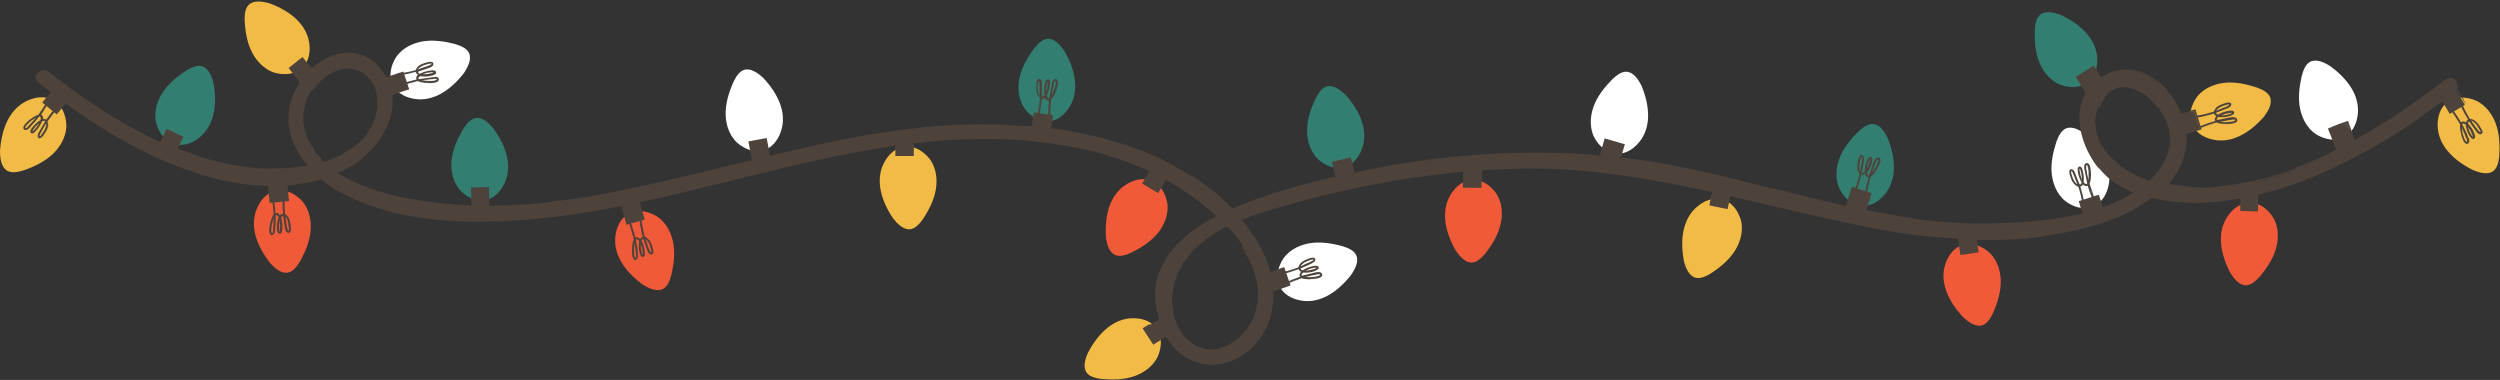
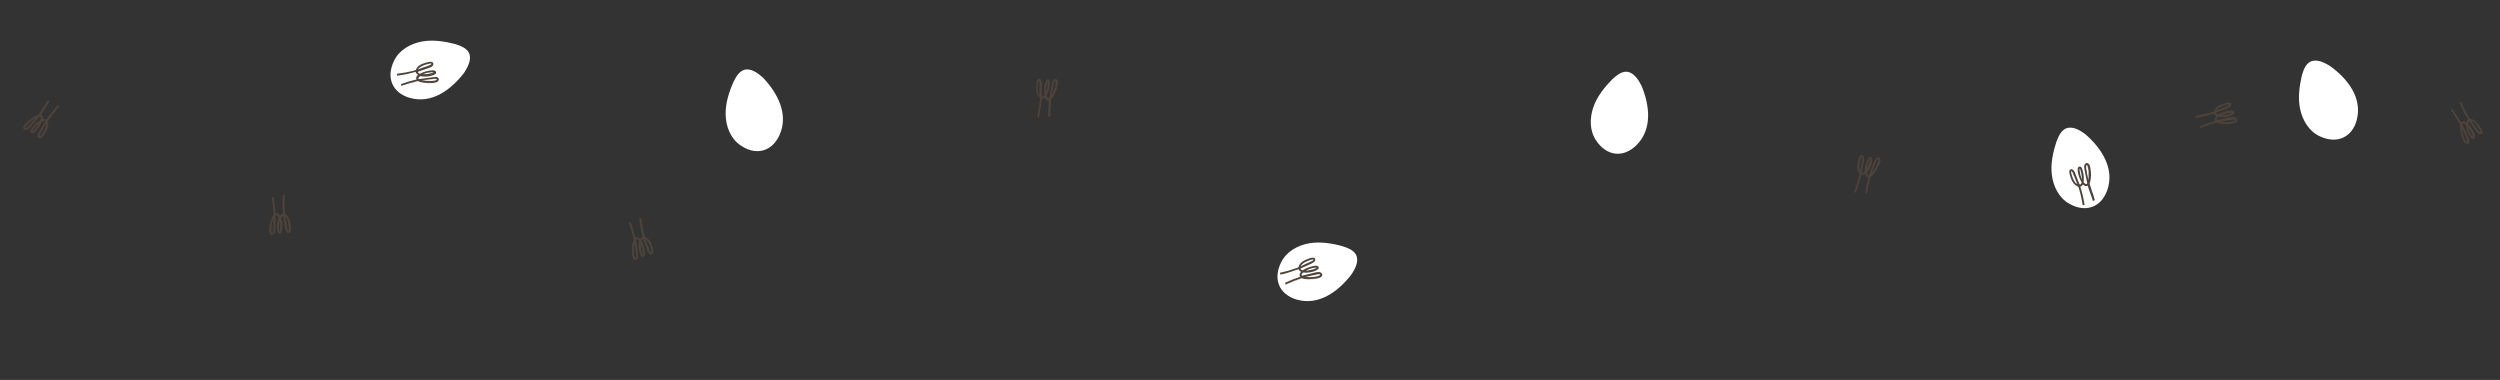
<svg xmlns="http://www.w3.org/2000/svg" fill="#000000" height="502.6" preserveAspectRatio="xMidYMid meet" version="1" viewBox="0.0 -2.0 3307.1 502.6" width="3307.1" zoomAndPan="magnify">
  <rect x="0.0" y="-2.0" width="3307.1" height="502.6" fill="#333333" stroke="none" />
  <g id="change1_1">
    <path d="M3055.9,79.8c-6.3,3.4-8.9,11.2-11,18.4c-3.3,14.3-5.2,29.6-2.2,44c3.2,15.2,12.1,30.1,26.7,36.4 c22.1,10.1,42.1,1.2,48.2-21.9c7.7-29.8-12.4-54.9-35.4-71.4C3074.2,80.3,3064,75.5,3055.9,79.8z M2733,167.9 c-6.5,2.8-9.9,10.3-12.6,17.3c-4.6,13.9-7.9,29-6.2,43.6c1.8,15.4,9.3,31.1,23.2,38.7c21,12.1,41.8,5.1,50-17.4 c10.4-28.9-7.3-55.8-28.6-74.4C2751.3,170.1,2741.5,164.4,2733,167.9z M2151.9,92.9c-7.1-0.4-13.5,4.9-19,9.9 c-10.3,10.4-20,22.5-24.9,36.3c-5.3,14.6-5.5,32,3.6,45c13.5,20.2,35.2,23.1,52.5,6.6c22.2-21.3,18.2-53.3,7.3-79.4 C2167.2,103,2161,93.6,2151.9,92.9z M1794,335.4c-3.1-6.4-10.9-9.4-18-11.7c-14.1-3.9-29.4-6.3-43.9-3.9 c-15.3,2.6-30.5,11-37.4,25.3c-10.9,21.7-2.9,42,20,49c29.5,8.9,55.3-10.3,72.7-32.6C1792.7,353.8,1797.9,343.7,1794,335.4z M984.4,90.4c-6.8,2.2-10.9,9.4-14.2,16.1c-5.9,13.4-10.6,28.1-10.3,42.9c0.3,15.5,6.3,31.8,19.5,40.7c19.8,14,41.1,9,51.4-12.6 c13.1-27.8-2-56.3-21.5-76.8C1002.3,94.4,993.2,87.8,984.4,90.4z M620.3,67.8c-3.2-6.3-11-9.2-18.1-11.5c-14.2-3.7-29.4-6-43.9-3.4 c-15.3,2.8-30.4,11.3-37.1,25.7c-10.7,21.8-2.4,42,20.6,48.8c29.6,8.5,55.2-10.9,72.4-33.4C619.2,86.1,624.3,76,620.3,67.8z" fill="#ffffff" />
  </g>
  <g id="change2_1">
-     <path d="M2971.2,375.4c7.1-0.2,13-6,18.1-11.5c9.4-11.2,18-24,21.8-38.3c4-15,2.8-32.3-7.4-44.5 c-15.1-19-37-20.1-52.9-2.2c-20.3,23.1-13.7,54.6-0.7,79.7C2955.1,366.6,2962,375.5,2971.2,375.4z M2622.2,428.3 c6.8-2.2,10.9-9.4,14.2-16.1c5.9-13.4,10.6-28.1,10.3-42.9c-0.3-15.5-6.4-31.8-19.5-40.7c-19.8-14-41.1-9-51.4,12.6 c-13.1,27.8,2.1,56.3,21.5,76.7C2604.3,424.3,2613.4,430.9,2622.2,428.3z M1947.4,345.3c7.1-0.5,12.8-6.5,17.6-12.2 c9-11.6,17-24.8,20.2-39.2c3.4-15.1,1.4-32.4-9.2-44.2c-15.9-18.3-37.8-18.6-52.9-0.1c-19.4,23.9-11.5,55.1,2.5,79.7 C1931,337.1,1938.3,345.7,1947.4,345.3z M1475.4,335.4c6.6,2.7,14.3-0.2,21.2-3.2c13.1-6.5,26.1-14.8,35.4-26.3 c9.7-12.1,15.5-28.5,11.1-43.8c-6.3-23.4-25.8-33.3-47.5-23.3c-27.9,13-34.5,44.5-32.6,72.7C1464.1,320.9,1466.9,331.8,1475.4,335.4 z M877.1,380.2c6.3-3.4,8.9-11.2,11-18.4c3.3-14.3,5.2-29.6,2.2-44c-3.2-15.2-12.1-30.1-26.7-36.4c-22.1-10.1-42.1-1.3-48.2,21.9 c-7.7,29.8,12.4,54.9,35.3,71.5C858.8,379.6,869,384.4,877.1,380.2z M381.3,358.5c6.9-1.6,11.7-8.4,15.6-14.7 C404,331,410,316.7,411,302c1.1-15.5-3.5-32.3-15.8-42.3c-18.5-15.7-40.2-12.6-52.3,8c-15.5,26.6-3,56.2,14.6,78.4 C363.8,353,372.3,360.4,381.3,358.5z" fill="#f05a39" />
-   </g>
+     </g>
  <g id="change3_1">
-     <path d="M2698.9,17.4c-5.5,4.5-6.6,12.7-7.2,20.2c-0.5,14.7,0.6,30,6.3,43.6c6,14.3,17.7,27.2,33.2,30.6 c23.6,5.7,41.5-6.9,43.1-30.8c1.8-30.7-22.8-51.5-48.4-63.3C2717.1,14.5,2706.1,11.7,2698.9,17.4z M2478,162 c-7.1-0.5-13.6,4.6-19.2,9.6c-10.5,10.2-20.3,22.1-25.5,35.9c-5.5,14.5-6,31.9,2.9,45.1c13.2,20.4,34.8,23.7,52.4,7.5 c22.5-20.9,19.1-53,8.6-79.2C2493.2,172.3,2487.2,162.8,2478,162z M1755.1,112.3c-6.8,2-11.1,9.1-14.6,15.7 c-6.3,13.3-11.4,27.8-11.4,42.6c-0.1,15.5,5.5,32,18.4,41.2c19.4,14.5,40.9,10.1,51.7-11.2c13.8-27.5-0.5-56.3-19.4-77.3 C1772.9,116.8,1763.9,109.9,1755.1,112.3z M1385.8,49.3c-7.1,0.6-12.7,6.7-17.5,12.4c-8.8,11.7-16.7,25-19.7,39.4 c-3.2,15.2-1,32.4,9.8,44.1c16.1,18.1,38,18.1,52.9-0.7c19-24.2,10.7-55.3-3.6-79.6C1402.3,57.2,1394.9,48.7,1385.8,49.3z M629.1,154.2c-7,1.3-12,7.9-16.1,14.2c-7.6,12.6-14,26.6-15.6,41.2c-1.6,15.4,2.3,32.4,14.2,42.9c17.9,16.4,39.7,14.1,52.6-6.1 c16.5-26,5-56.1-11.8-78.8C646.4,160.4,638.1,152.6,629.1,154.2z M267.3,85.6c-6.9-1.9-14.2,1.9-20.7,5.6 c-12.3,8-24.3,17.7-32.1,30.2c-8.3,13.1-12.2,30.1-6.1,44.7c8.9,22.6,29.4,30.1,49.9,17.7c26.2-16.1,29.2-48.2,24.1-76 C280.1,98.8,276.1,88.2,267.3,85.6z" fill="#327e70" />
-   </g>
+     </g>
  <g id="change4_1">
-     <path d="M3298.3,224.2c5.6-4.4,7-12.5,7.8-20c1-14.6,0.3-30-5-43.8c-5.6-14.5-16.9-27.7-32.3-31.6 c-23.4-6.4-41.7,5.6-44,29.4c-2.8,30.6,21.2,52.2,46.5,64.7C3280.1,226.6,3291,229.7,3298.3,224.2z M3002.9,126.4 c-2.8-6.5-10.3-9.9-17.3-12.6c-13.9-4.6-29-7.9-43.6-6.2c-15.4,1.8-31.1,9.3-38.7,23.2c-12.1,21-5.1,41.8,17.4,50 c28.9,10.4,55.8-7.3,74.4-28.7C3000.6,144.6,3006.3,134.9,3002.9,126.4z M2242.7,365.3c6.9,1.9,14.2-1.9,20.7-5.8 c12.3-8,24.2-17.8,32-30.4c8.2-13.2,12-30.2,5.8-44.8c-9-22.5-29.6-29.9-50-17.4c-26.1,16.2-28.9,48.3-23.7,76.1 C2229.8,352.2,2233.9,362.7,2242.7,365.3z M1437.5,491c4.2,5.7,12.3,7.3,19.8,8.3c14.6,1.3,30,1.1,43.9-3.9 c14.6-5.2,28.1-16.2,32.4-31.4c7-23.2-4.6-41.9-28.3-44.7c-30.6-3.6-52.7,19.9-65.9,44.9C1435.5,472.7,1432.2,483.5,1437.5,491z M1204.3,301.2c7-1,12.3-7.4,16.7-13.5c8.1-12.3,15.1-26,17.2-40.6c2.3-15.3-1-32.4-12.5-43.4c-17.2-17.1-39.1-15.7-52.8,3.9 c-17.5,25.3-7.3,55.8,8.5,79.3C1187.3,294.3,1195.2,302.3,1204.3,301.2z M329.1,4.3c-5.1,5-5.5,13.2-5.5,20.7 c0.8,14.6,3.2,29.9,10.1,42.9c7.2,13.7,20,25.6,35.7,27.6c24,3.6,40.8-10.4,40.2-34.4c-0.8-30.7-27.1-49.3-53.7-58.9 C346.9-0.2,335.8-2,329.1,4.3z M9.6,223.9c6.3,3.5,14.5,1.6,21.8-0.6c14.1-4.9,28.3-11.7,39.1-22.2c11.3-11,19.3-26.9,16.8-42.8 c-3.4-24.5-21.9-36.9-45.1-29.5C12.3,138.4,1.7,169.5,0,198.2C0.1,207.8,1.6,219.2,9.6,223.9z" fill="#f1bb45" />
-   </g>
+     </g>
  <g id="change5_1">
    <path d="M2760.3,216.8c0-0.1,0.1-0.1,0.2-0.1v0.1C2760.5,216.6,2760.3,216.8,2760.3,216.8L2760.3,216.8L2760.3,216.8 C2760.3,216.8,2760.2,216.7,2760.3,216.8C2760.2,216.7,2760.3,216.8,2760.3,216.8z M2739.9,224.9 C2739.9,225,2739.9,224.9,2739.9,224.9S2739.9,225,2739.9,224.9L2739.9,224.9z M2740.1,224.8L2740.1,224.8c-0.1,0-0.1,0.1-0.2,0.1 C2739.9,225.1,2740.1,224.7,2740.1,224.8z M2740.6,225.3L2740.6,225.3C2740.7,225.3,2740.7,225.3,2740.6,225.3 C2740.7,225.2,2740.6,225.3,2740.6,225.3z M2739.9,224.7L2739.9,224.7L2739.9,224.7z M2740.6,225.2L2740.6,225.2L2740.6,225.2 L2740.6,225.2z M2740.5,225.3C2740.6,225.3,2740.6,225.3,2740.5,225.3C2740.6,225.3,2740.6,225.3,2740.5,225.3L2740.5,225.3z M2739.9,224.6C2740,224.7,2739.9,224.7,2739.9,224.6c0,0.1,0.1,0.1,0.1,0.1C2740,224.7,2740.1,224.8,2739.9,224.6z M2740.2,225 c0.1,0.1,0.3,0,0.4,0.2c-0.1-0.1-0.2-0.3-0.3-0.3C2740.2,224.9,2740.3,225,2740.2,225z M2755.4,269.9l0.3-0.1l-0.5,0.1H2755.4z M2756.1,269.8c0.6,0,0.9-0.4,1.7-0.4h-0.2C2756.8,269.5,2756.5,269.6,2756.1,269.8z M2757.8,268.9c-0.1-0.9-0.2-0.8-0.3-1 C2757.7,268,2757.7,268.9,2757.8,268.9z M2770.4,260.4c0.2,0.8,0.6,1.3,0.7,2.4l-2.5,1.1c-0.6-1.8-1.2-3.7-1.8-5.5 c-0.8-2.2-1.7-4.4-2.4-6.6c-0.1-0.2-0.2-0.5-0.3-0.8l0,0c-0.6-1.8-1.2-3.5-1.7-5.1c-0.3-0.8-0.5-1.5-0.8-2.3 c-0.2-0.1-1.3,0.7-2.1,0.6c-1.7,0.1-3.6-1.5-4.1-2c-0.1,0.3-1.2,2.1-2.4,2.3c-0.7,0.4-1.1,0.3-0.8,0.7l0.6,1.8c0.7,2.3,1.4,4.7,2,7 c0.1,0.2,0.2,0.6,0.4,1.1c0,0.7,0.5,2.2,0.5,2.6c0.5,1.7,0.9,3.5,1.3,5.3c0,0.2-0.1-0.3-0.1,0.1c0.1,0.9,0.1,0.2,0.3,1l-0.1-0.1 c0.1,1.2,0.5,2.2,0.7,3.5c-0.1-0.4,0,0.2-0.1,0c-0.6-4-1.4-8.1-2.6-11.9c0.1,0,0.1,0,0.1-0.2l-2-6.8l-1.1-3.4 c-0.3-0.7,1.8-0.9,2.3-1.8c-0.2,0.1-0.1,0,0.1-0.3c0.3-0.2,0.6-0.8,0.9-1.4c0.3,0.3,0.6,0.6,1,0.9c-0.4-0.3-0.7-0.6-1-1 c-0.4,0.9-1,1.6-1.6,2.2c-0.6,0.5-1.3,0.8-2,1c2.6,7.9,4.5,16.1,5.8,24.3l-2.2,0.3c0,0.5-0.2,0.1-0.3,0.1c-0.1,0.1-0.4-1.3-0.4-1.6 c0.2,1,0.2-0.2,0.2,0.3c0,0,0-0.1,0-0.2c-0.5-3-1.1-6-1.8-9l0,0v0.1c-0.3-1.2-0.6-2.5-0.8-3.7c-0.8-3.3-1.7-6.5-2.8-9.7 c-0.5-0.6-1.2-1.1-2-1.6c-0.9-0.4-1.7-0.9-2.5-1.6c-0.4-0.3-0.7-0.6-1-1c-0.3-0.3-0.6-0.5-0.9-0.8c-2.7-3.4-4-7.8-5.2-11.7 c0-0.1-0.1-0.2-0.1-0.4c0,0,0,0,0-0.1c-0.2-0.8-0.4-1.5-0.4-2.2c0-0.2-0.1-0.4-0.1-0.7c-0.4-1.9,1.4-4.4,3.6-3.6 c2.1,0.6,3.1,2.6,3.9,4.3c0.7,1.7,1.3,3.4,1.9,5.1c0.9,2.2,1.8,4.4,2.6,6.6c0.9,1.5,1.2,4.5,2.6,4c0.1,0,0.2-0.1,0.2-0.1 c0.1-0.1,0.3-0.2,0.4-0.4c0.1-0.2,0.3-0.3,0.4-0.5c0.1-0.1,0.2-0.3,0.3-0.4c0.1-0.2,0.2-0.4,0.3-0.7s0.2-0.6,0.1-0.8 c-0.2-0.4-0.5-0.7-0.6-1c-0.1-0.1-0.1-0.3-0.2-0.4c-0.1-0.3-0.3-0.5-0.4-0.8c-0.8-1.5-1.5-3.1-2-4.7c-1.2-3.2-1.9-6.6-2-9.9 c0-1.5,0.4-3.6,2.2-4s3.1,1.3,3.6,2.7c0.9,2.4,1.5,4.8,1.9,7.3c0,0.1,0,0.2,0,0.3c0.1,0.6,0.2,1.1,0.3,1.7h-0.1 c0.2,1.5,0.3,3.1,0.2,4.7c0,0.1,0,0.2,0,0.3s0,0.3,0,0.4c0,0.3,0,0.5,0,0.8c0.1,0.9-0.6,2.2,0.1,2.9c0.3,0.4,0.7,0.8,1,1.1l0,0 c0.3,0.3,0.6,0.4,1,0.6c0.3,0.2,0.6,0.3,1,0.3c0.2,0,0.4-0.1,0.6-0.1c0.2-0.1,0.4-0.2,0.6-0.4c0.2-0.2,0.3-0.5,0.2-0.8l-0.5-2.3 c-0.9-3.9-1.7-7.9-2.4-11.9c-0.3-1.4-0.6-2.7-0.8-4.1c-0.3-1.6-0.5-3.4-0.1-5.1c0.4-1.7,1.9-3.2,3.8-3l0,0c3,0.7,3.7,3.9,4.2,6.5 c-0.1-0.2-0.1-0.2-0.1-0.2c1,4.7,1.2,9.4,0.7,14c-0.1,2.3-0.9,4.6-1.6,6.9c0.4,1.7,1.4,4.4,2.1,6.6l2.9,8.6L2770.4,260.4z M2760.7,227.1c0.1,0.3,0.2,0.5,0.2,0.8c0,1,0.6,2,0.7,3c0.3,0.9,0.2,1.9,0.5,2.9l0,0c0.2,0.9,0.4,1.7,0.5,2.4c0-0.1,0-0.2,0-0.3 c-0.1-1,0.3-2,0.2-3l0,0c0-0.4,0.1-0.8,0.1-1.2l0,0c-0.2-1.5,0-2.7,0-4.2c0-1.2-0.1-2.3-0.1-3.5c0-0.1,0-0.3,0-0.4l-0.1-0.1 c0-0.2-0.1-0.5-0.1-0.6l0,0c-0.1-0.5,0.1-1.1-0.3-1.5c-0.2-1-0.4-1.9-0.7-2.8c-0.1,0-0.1-0.1-0.2-0.1c0.1-0.1-0.1-0.3,0-0.4 c-0.2-0.2-0.3-0.4-0.4-0.6c0,0,0,0,0.1-0.1c0-0.1-0.1,0-0.1-0.1h0.1c0-0.2-0.3-0.2-0.3-0.3c0.1,0,0-0.1,0.1-0.1 c0.3,0.4,0.5,1,0.9,1.4l-0.1,0.1c0.3,0.6,0.6,1.3,0.7,2h0.1c0,0.1,0,0.1,0,0.2c0-0.1,0-0.3,0-0.4c-0.4-2.1-1.2-3.7-1.9-3.8 c0,0,0,0-0.1,0l0,0c0,0.1,0,0.1,0,0.2c0,0.1,0,0.1-0.1,0.1c0-0.1-0.1-0.2-0.1-0.2c-0.1-0.1-0.1,0-0.1,0c-0.2,0.1-0.3,0.3-0.4,0.5 v0.1l0,0c-0.3,0,0,0.4-0.2,0.5h0.1c0,0.2-0.1,0.3-0.1,0.5c-0.1,0.9,0,1.9,0.1,2.9c0.1,0.7,0.3,1.4,0.4,2.1c0.3,0.9,0.6,1.8,0.5,2.7 C2760.5,226.2,2760.6,226.7,2760.7,227.1z M2763.1,228.9c0-0.2,0-0.4,0-0.7l0,0C2763.2,228.5,2763.1,228.7,2763.1,228.9z M2762.4,221L2762.4,221L2762.4,221L2762.4,221z M2762.4,220.9L2762.4,220.9C2762.3,220.9,2762.4,220.9,2762.4,220.9L2762.4,220.9z M2762,214.6c-0.1,0-0.1-0.1-0.2-0.1C2761.9,214.5,2761.9,214.5,2762,214.6z M2763.7,241.5c1.7,6.1,3.7,12.2,6.1,18.1l0,0l-0.4-0.9 l0.1,0.1c-0.7-1.7-1.4-4.2-2-5.5l0.2,0.3c-0.9-2.8-2.2-5.6-2.9-8.3c0.1,0.1,0.1,0.2,0.1,0.2c-0.2-0.6-0.5-1.6-0.9-2.4l0.1,0.2 C2764.1,242.6,2763.9,242.1,2763.7,241.5z M2765.2,232.5l0.1,0.3c0-0.6,0-1.3,0-2c-0.1,2.1-0.2,4.2-0.5,6.2c-0.3,1.6-0.7,2.9-1.2,4 v0.1c0.1-0.7,0.4-1.3,0.6-1.9c0.4-1.2,0.9-2.4,0.8-3.8l0.2-0.7C2764.9,234.9,2765.3,233.2,2765.2,232.5z M2765,223.7 c0.1,1.1,0.3,2.2,0.3,3.3C2765.3,225.9,2765.1,224.8,2765,223.7z M2764.7,220.8c0-0.1,0-0.2-0.1-0.3 C2764.7,220.6,2764.7,220.7,2764.7,220.8L2764.7,220.8z M2757.1,217.6c0,0.1,0,0.1,0,0.2c0-0.1,0-0.2,0-0.3 C2757.1,217.6,2757.1,217.6,2757.1,217.6z M2751,220.8L2751,220.8L2751,220.8L2751,220.8z M2753.9,234.7c0.1,0.2,0.2,0.4,0.3,0.5 c0-0.1,0-0.1,0-0.2c-0.2-0.7,0-1.5-0.2-2.2l0,0c-0.1-0.3,0-0.6-0.1-0.9l0,0c-0.4-1-0.3-2-0.5-3c-0.1-1-0.4-1.9-0.4-2.8l-0.1-0.1 c0-0.2-0.1-0.3-0.2-0.4l0,0c-0.2-0.4,0-0.8-0.3-1.1c-0.2-0.7-0.5-1.3-0.7-2c-0.1,0-0.1,0-0.2-0.1c0.1-0.1-0.1-0.2,0-0.3 c-0.2-0.1-0.2-0.3-0.4-0.4c0,0,0,0,0.1,0c0-0.1-0.1,0-0.1-0.1h0.1c0-0.2-0.2-0.1-0.2-0.3c0.1,0,0-0.1,0.1-0.1 c0.2,0.3,0.3,0.8,0.7,1.1l-0.1,0.1c0.3,0.4,0.5,0.9,0.7,1.4c0,0,0,0,0.1,0c-0.1-0.3-0.2-0.7-0.3-1.1c-0.4-1-0.7-1.4-0.9-1.7l0,0 c0-0.1-0.2,0-0.2-0.1c-0.1,0-0.1,0-0.1,0.1c0,0,0,0.1,0,0.2c0,0,0,0,0.1-0.1l0,0c0,0,0,0-0.1,0c0,0.1,0,0.1-0.1,0.2 c0.1,0.1,0.1,0.1,0.1,0.1l0,0c-0.3,0.1,0.1,0.3-0.1,0.4h0.1c0,0.1-0.1,0.3-0.1,0.4c0,0.3,0,0.4,0,0.8c0.1,1.2,0.4,2.4,0.6,3.6 c0,0.1,0,0.2,0.1,0.3c0.2,0.8,0.2,1.6,0.4,2.4c0,0.1,0.1,0.1,0,0.2c0,0.1,0.1,0.3,0.1,0.4c0.1,0.4,0.3,0.8,0.5,1.3 c0.1,0.1,0.2,0.3,0.2,0.4c0,0.1,0,0.1,0.1,0.2C2753.1,232.8,2753.4,233.7,2753.9,234.7z M2745.9,236.1L2745.9,236.1L2745.9,236.1 L2745.9,236.1z M2745.4,234.9c0.3,0.3,0.2,0.6,0.4,0.8C2745.7,235.5,2745.5,235.2,2745.4,234.9L2745.4,234.9z M2742.8,228.5 L2742.8,228.5c0.1,0.3,0.2,0.6,0.4,0.8c-0.2-0.5-0.4-1.1-0.6-1.6c-0.5-1.1-1-2.1-1.6-2.7c-0.4-0.4-0.8-0.6-1-0.6l0,0 c0,0.1,0,0.1,0,0.2l0,0l-0.1-0.1c-0.1-0.1-0.1,0-0.2,0c-0.1,0.1-0.1,0.3-0.1,0.5c0.1,0,0.1,0.1,0.1,0.1l0,0c-0.3,0.1,0.2,0.4,0,0.5 h0.1c0,0.2,0,0.5,0,0.8c0.1,0.5,0.2,1,0.4,1.7c0.3,1,0.7,2,1,3.1c0.3,0.6,0.5,1.2,0.6,1.9c0.7,1.8,1.5,3.4,2.5,4.9 c0.5,0.7,0.8,1.4,1.4,1.9l0,0c0.1,0.1,0.2,0.2,0.3,0.3c0.8,0.7,1.8,1.4,2,1.2c-0.3-0.6-0.4-0.7-0.5-1.1c-0.2-0.4-0.4-0.9-0.6-1.3 l0,0c-0.2-0.3-0.2-0.7-0.4-1.1h0.1c-0.8-1.2-1.1-2.4-1.6-3.7c-0.4-1.2-1-2.3-1.3-3.5l-0.2-0.1c0-0.2-0.2-0.4-0.3-0.6l0,0 c-0.3-0.5-0.2-1.1-0.6-1.4c-0.3-0.9-0.9-1.6-1.3-2.4c-0.1,0-0.1,0-0.2-0.1c0.1-0.2-0.2-0.3-0.1-0.4c-0.2-0.1-0.3-0.4-0.5-0.6 c0,0,0,0,0-0.1c0.2,0.3,0.4,0.6,0.7,0.8l-0.1,0.1c0.4,0.5,0.8,1.1,1.2,1.6h0.1C2742.5,228,2742.8,228.2,2742.8,228.5l-0.1-0.1 C2742.7,228.5,2742.8,228.5,2742.8,228.5z M2757.4,243.3c-0.1,0-0.3-0.1-0.2-0.1c0.3,0.2,0.6,0.2,0.8,0.3c0.1,0,0.2,0,0.3,0 c-0.7-0.2-1.4-0.6-2-1.1C2756.7,242.9,2757.1,243.1,2757.4,243.3z M2760,243.8c0.3,0,0.7-0.2,1-0.4 C2760.7,243.6,2760.4,243.8,2760,243.8c-0.1,0-0.3-0.1-0.5-0.1C2759.7,243.8,2759.8,243.9,2760,243.8z M2761.8,243.5 c0-0.1-0.1-0.2-0.1-0.3c-0.2,0.1-0.4,0.1-0.6,0.2C2761.4,243.3,2761.7,243.2,2761.8,243.5z M3263.4,188.7l0.4-0.1 c-0.2,0.1-0.4,0.1-0.5,0.1H3263.4z M3264.3,188.6c0.8-0.1,0.9-0.8,1.3-1c-0.1,0-0.1,0-0.1,0C3265.1,188,3264.7,188.3,3264.3,188.6z M3266.2,186.4c0,0.2-0.5,0.9-0.4,0.8C3266.2,186.8,3266.2,186.5,3266.2,186.4z M3261.9,162.8v0.1c0,0,0.1,0,0.1,0.1 C3262,163,3261.9,162.9,3261.9,162.8z M3258.4,183.7L3258.4,183.7c0-0.1-0.1-0.1-0.1-0.1L3258.4,183.7z M3283.3,174.7 c-1,1.1-2.7,1.1-4,0.5c0.2,0.1,0.2,0,0.2,0c-2.4-1-3.7-3.2-5-5c-1.4-1.9-2.7-3.8-4-5.6c-1.3-1.9-2.6-3.8-4-5.7 c-0.1-0.8-1.3,0.5-1.5,1.4c-0.1,0.5-0.3,1.3-0.1,1.4l1.3,1.4c2.9,3.3,5.2,7.1,6.8,11.2c0.7,2,1.8,4.3,0.6,6.5 c-0.7,1-2.1,1.3-3.2,0.8c-1-0.5-1.8-1.4-2.4-2.3l-0.8-1c-0.7-1.2-1.5-2.7-2.2-3.8l0,0c-1.6-3.3-2.6-6.9-3.1-10l-0.2-1.2 c0-0.4-0.2-0.3-0.5-0.7c-0.6-0.5-1.3-0.9-2.1-1.1c-0.8-0.2-1.4,0-1.7,0.6c-0.3,0.1,0.5,1.3,0.7,1.9c1.4,3,2.7,5.9,4.1,8.8 c0.2,0.1,0.3,0.6,0.6,1c0.2,0.7,0.9,2,1,2.5c0.4,0.8,0.8,1.7,1.2,2.5c-0.7-1.5-1.6-3-2.2-4.4c0.1,0,0.1,0,0-0.2l-1.2-2.6 c1.3,2.8,2.5,5.7,3.7,8.6c0.6,1.5,1.1,2.9,1.1,4.3c0,2-1.2,3.4-2.7,3.6c0.1,0.1-0.2,0.2-0.2,0.3c0.1,0.2-1.5,0-1.7-0.3 c1.1,0.4-0.1-0.2,0.4,0c0-0.1-0.2-0.2-0.4-0.3c0,0,0,0-0.1,0c-0.4-0.3-0.9-0.6-1.1-0.9c-0.2-0.2-0.4-0.4-0.6-0.6l0,0l0,0 c-0.4-0.5-0.7-0.9-0.9-1.4c-0.3-0.3-0.5-0.6-0.6-1c-0.1-0.9-1.1-2.2-1.4-3.5v0.1c-0.6-1.6-1-3.3-1.4-5c0-0.1-0.1-0.2-0.1-0.3 c-0.4-1.8-0.7-3.6-1-5.3c-0.2-0.7-0.2-1.4-0.2-2.1c0-0.3-0.1-0.7-0.2-1c-0.1-1.5,0-2.7,0.2-3.7c0-0.3-0.1-0.6-0.2-0.8 c-0.5-0.9-1.1-1.8-1.6-2.7c-2-3.1-3.9-6.1-5.9-9.2c-1.6-2.3-3.1-4.6-4.7-6.9l1.6-1.3c0.2-0.1,0.3-0.4,0.5-0.3l0.3,0.5l0.5,0.8 l2.1,3.2l0.1,0.1c2.9,4.2,5.6,8.4,8.1,12.8l0.4,0.6l1.4-1c0.8-0.3,1.7-0.3,2.5-0.1c0.1,0,0.2,0.1,0.4,0.1c0.1,0,0.3,0,0.4,0.1 c0.1,0,0.2,0.1,0.3,0.2c0.6,0.2,1.1,0.5,1.6,0.8c0.1-0.3,0.2-0.4,0.3-0.7c0.2-0.5,0.3-1,0.7-1.5c0.1-0.1,0.1-0.2,0.1-0.3 c0.4-0.5,0.8-0.8,1.3-1.1l0,0c0.5-0.2,0.2-0.5,0-0.9l-0.6-1l-1.2-1.9c-1.6-2.6-3.1-5.2-4.4-7.9c-1.9-3.6-3.4-7.1-5-10.9l2.3-0.9 c0.3,0.7,0.6,1.5,1,2.2c0.7,1.7,1.5,3.3,2.3,4.9c1.3,2.6,2.5,5.2,3.9,7.7c0.7,1.3,1.4,2.5,2.1,3.8c0.4,0.7,0.8,1.4,1.2,2.1 c0.6,2.4,2.9,1.5,4.7,2.4c1.1,0.4,2.1,1.2,3.1,1.9c0.1,0,0.1,0.1,0.2,0.1l0,0c4.1,3.1,7,8.2,9.4,12.7l0,0 C3284.2,172,3284.3,173.6,3283.3,174.7z M3268.9,158C3269,158,3269,158,3268.9,158C3269,158,3268.9,158,3268.9,158L3268.9,158z M3270.3,159.8c0.8,1.3,1.8,2.5,2.7,3.7c0.6,0.6,1.2,1.3,1.5,2.1c0.3,0.3,0.5,0.7,0.7,1c0.2,0.2,0.4,0.4,0.5,0.6 c0.4,0.9,1.3,1.5,1.8,2.3c0.6,0.7,1,1.5,1.8,2.1l0,0c0.6,0.6,1.4,1.4,2.1,1.1c0.1-0.2,0.1-0.5,0-0.8c-0.4-0.8-0.6-1.8-1.3-2.5l0,0 c-0.2-0.3-0.3-0.7-0.6-1h0.1c-1-1-1.5-2.2-2.2-3.4c-0.6-1.1-1.5-2-2.1-3.1l-0.2-0.1c-0.1-0.2-0.3-0.3-0.5-0.4l0,0 c-0.4-0.3-0.6-0.9-1.1-1c-0.7-0.6-1.5-1.1-2.3-1.6c-0.1,0.1-0.1,0-0.2,0c0-0.2-0.3-0.1-0.3-0.3c-0.3,0-0.5-0.1-0.7-0.2 c0,0,0,0,0-0.1c-0.1-0.1-0.1,0.1-0.2,0l0,0c-0.1-0.2-0.3,0-0.5-0.1c0.1,0,0-0.1,0-0.1c0.5,0.2,1,0.5,1.6,0.5v0.1 c0.6,0.2,1.2,0.5,1.8,0.9c0-0.1,0.1-0.1,0.1-0.1c0,0.2,0.4,0.2,0.5,0.4h-0.1h0.1c-0.2-0.1-0.3-0.3-0.5-0.5c-1.2-0.9-2.5-1.5-3.7-1.8 l0,0c-0.1,0.1-0.1,0.1,0,0.2c0.1,0.1,0.2,0.3,0.3,0.4c0.1,0,0.2,0,0.2,0.1l0,0c-0.2,0.2,0.4,0.2,0.3,0.5l0,0 C3270.1,159.3,3270.2,159.6,3270.3,159.8z M3278.5,166.7C3278.6,166.7,3278.6,166.8,3278.5,166.7 C3278.6,166.7,3278.6,166.7,3278.5,166.7L3278.5,166.7z M3277.9,165.7c0.2,0.2,0.3,0.4,0.4,0.6 C3278.2,166.1,3278,165.9,3277.9,165.7z M3273.4,160.4L3273.4,160.4c0.1,0.1,0.2,0.2,0.3,0.3 C3273.6,160.6,3273.5,160.5,3273.4,160.4z M3281.6,175.3c0.5-0.1,0.9-0.3,1.2-0.6C3282.4,175,3282,175.2,3281.6,175.3z M3267.3,155.3c0,0.1,0.1,0.1,0.1,0.2h0.1C3267.4,155.5,3267.4,155.4,3267.3,155.3z M3264.7,165.7L3264.7,165.7 C3264.7,165.6,3264.7,165.6,3264.7,165.7C3264.7,165.6,3264.7,165.7,3264.7,165.7z M3259.1,173.2L3259.1,173.2 c-0.3-0.5-0.2-1.1-0.7-1.4c-0.4-0.9-0.9-1.8-1.3-2.7c-0.1,0-0.1-0.1-0.2-0.1c0.1-0.1-0.1-0.3-0.1-0.4c-0.2-0.1-0.2-0.3-0.3-0.5l0,0 c0.2,1.9,0.5,3.8,0.9,5.8c0.2,0.5,0.4,1.1,0.5,1.7c0.5,1.7,1.1,3.4,1.8,5.1c0.1,0.2,0.2,0.3,0.2,0.5c0.4,0.9,0.6,1.8,1.2,2.6l0,0 c0.3,0.5,0.7,1,1.2,1.4c0.4,0.4,1.1,0.7,1.3,0c0.1-0.9,0-1.9-0.4-2.8l0,0c-0.2-0.4-0.2-0.7-0.4-1.1h0.1c-0.9-1.2-1.3-2.5-1.8-3.9 c-0.5-1.2-1.1-2.4-1.5-3.6l-0.2-0.1C3259.4,173.6,3259.3,173.4,3259.1,173.2z M3262.2,179.3L3262.2,179.3L3262.2,179.3L3262.2,179.3 z M3262.1,178.9c-0.1-0.3-0.3-0.6-0.4-0.9l0,0C3261.9,178.4,3261.9,178.7,3262.1,178.9z M3259.1,172.3c-0.9-1.8-1.6-3.7-2.5-5.6 c0,0-0.1,0-0.1,0.1c0,0.2,0.1,0.5,0.1,0.7l0,0l0,0c0,0,0,0,0,0.1c0.2,0.4,0.3,0.9,0.6,1.2c0,0-0.1,0-0.1,0.1c0.4,0.6,0.7,1.3,1,1.9 c0,0,0.1-0.1,0.1,0c-0.1,0.2,0.3,0.4,0.3,0.6h-0.1l0.1,0.1h-0.1C3258.8,171.7,3258.9,172,3259.1,172.3z M3256.5,166.5L3256.5,166.5 L3256.5,166.5L3256.5,166.5z M3259.4,161.3c0.2,0.1,0.4,0.1,0.6,0.2C3259.8,161.5,3259.6,161.4,3259.4,161.3z M3266.9,169.1 c-0.4-0.6-0.9-1.1-1.3-1.7c-0.1,0-0.1,0-0.2,0c0.1-0.1-0.1-0.2-0.1-0.3c-0.1,0-0.2-0.1-0.3-0.2v0.1c0.3,1.3,0.8,2.7,1.3,4 c0.3,0.4,0.4,0.9,0.5,1.4c0.5,1.1,1.1,2.2,1.8,3.3c0,0.1,0.1,0.2,0.2,0.2c0.4,0.6,0.6,1.3,1,1.8l0,0c0.5,0.6,1,1.4,1.4,1.2v-0.3 c-0.3-0.6-0.2-1.2-0.6-1.9l0,0c-0.1-0.3-0.2-0.5-0.3-0.8h0.1c-0.7-0.9-0.9-1.8-1.3-2.8c-0.3-0.9-0.9-1.7-1.2-2.6l-0.2-0.1 c-0.1-0.1-0.2-0.3-0.3-0.4l0,0C3267.2,169.8,3267.3,169.3,3266.9,169.1z M3265.1,166.8L3265.1,166.8L3265.1,166.8L3265.1,166.8z M3262.6,166.8c0.4,1.7,1,3.3,1.6,4.9C3263.6,170.1,3263,168.4,3262.6,166.8z M3265.6,174.7c0.2,0.3,0.3,0.6,0.5,0.9 C3265.9,175.3,3265.7,175,3265.6,174.7z M3266.6,168.4c-0.6-0.9-1.1-1.8-1.8-2.6c0,0-0.1,0-0.1,0.1v0.1c0,0.1,0.1,0.2,0.1,0.3 c0.1,0,0.1,0,0.1,0.1l0,0c0,0,0,0,0,0.1c0.2,0.3,0.3,0.6,0.7,0.7l-0.1,0.1C3266,167.6,3266.3,168,3266.6,168.4L3266.6,168.4z M3264.3,161.8L3264.3,161.8L3264.3,161.8L3264.3,161.8z M3265.1,159.2c0.1-0.2,0.3-0.4,0.5-0.6c-0.1,0.1-0.3,0.2-0.4,0.3 C3265.1,159,3265.1,159.2,3265.1,159.2z M3266.3,158.1C3266.2,158.1,3266.2,158.2,3266.3,158.1 C3266.2,158.2,3266.3,158.1,3266.3,158.1L3266.3,158.1z M3262.9,188.1L3262.9,188.1L3262.9,188.1L3262.9,188.1z M3257.5,161.7 L3257.5,161.7c-0.2,0.2-0.4,0.3-0.6,0.6c1.3,2.4,2.5,4.9,3.7,7.3l-0.9-1.8l-1.5-3.2l-0.7-1.6C3257,162.4,3257,162.2,3257.5,161.7z M3258.2,161.2c-0.1,0-0.2,0-0.3,0s-0.1,0.1-0.1,0.1C3257.9,161.3,3258,161.3,3258.2,161.2z M3261.9,162.9c0.1,0.7,0.2,1.4,0.4,2.1 c-0.1-0.8-0.3-1.6-0.3-2.3c-0.2-0.1-0.3-0.2-0.5-0.3c-0.1,0-0.2-0.1-0.1-0.1C3261.6,162.7,3261.9,162.7,3261.9,162.9z M3269,180.2 c-0.2-0.2-0.3-0.3-0.5-0.5C3268.7,179.9,3268.9,180,3269,180.2z M3270.3,181.2c-0.1,0-0.1,0-0.2-0.1l0,0 C3270.1,181.2,3270.2,181.1,3270.3,181.2z M3273,180.8C3273,180.7,3273,180.7,3273,180.8C3273,180.7,3273,180.7,3273,180.8 L3273,180.8z M3272,173.3L3272,173.3c-0.4-0.9-1-2.2-1.6-3.3c0.8,1.4,1.4,2.9,2,4.4c0-0.1-0.1-0.2-0.1-0.3l0.1-0.1L3272,173.3z M3265.9,163.5c1.3,1.5,2.5,3.1,3.6,4.8l0.1,0.1C3268.5,166.7,3267.2,165.1,3265.9,163.5z M3264.4,161.6c0,0.1,0,0.1,0,0.1l0,0 c0.3,0.3,0.6,0.6,0.9,0.9C3264.9,162.3,3264.6,162,3264.4,161.6z M3267.6,160.1c0.3,0.5,0.8,1,1.1,1.5c-0.6-0.8-1.2-1.6-1.8-2.5 L3267.6,160.1z M3270.3,163.8C3270.3,163.8,3270.3,163.9,3270.3,163.8c0-0.1-0.1-0.2-0.2-0.3L3270.3,163.8z M3280.8,175.3 c-0.5,0-1-0.2-1.5-0.4C3279.8,175.1,3280.3,175.2,3280.8,175.3z M3265,178.8c0.2,0.4,0.4,0.8,0.6,1.3 C3265.4,179.7,3265.2,179.3,3265,178.8z M3266.4,186c0,0.2,0.2-0.4,0.1,0c0.5-1.4,0-2.6-0.1-3.8l0.1,0.1c-0.2-0.9-0.2-0.1-0.4-1 c-0.1-0.4,0.1,0.1,0-0.1c-0.2-0.4-0.4-0.8-0.6-1.2C3266.3,181.9,3266.8,183.9,3266.4,186z M2948,136.6L2948,136.6L2948,136.6 L2948,136.6z M2948.1,136.6c0.1,0.1,0.1-0.3,0.2-0.2v-0.1L2948.1,136.6z M2948.4,136.4c0,0.1,0,0.1,0,0.1c0,0.1,0.1-0.1,0.1,0l0,0 h-0.1c0,0,0.2-0.1,0.1,0v-0.1C2948.5,136.5,2948.5,136.4,2948.4,136.4z M2948.5,136.6L2948.5,136.6L2948.5,136.6L2948.5,136.6z M2911.2,167.8l0.3-0.2L2911.2,167.8L2911.2,167.8z M2911.8,167.6c0.6-0.1,0.9-0.6,1.3-0.6c-0.1,0,0,0-0.1,0L2911.8,167.6z M2914.2,166.5c-0.1,0.1-0.9,0.3-0.8,0.4C2914,166.7,2914.1,166.6,2914.2,166.5z M2926.1,162.4c-3.7,1.5-7.6,2.7-11.5,4 c-0.1,0.1,0.4-0.1,0.1,0.1c1.3-0.3,2.2-0.9,3.4-1.2l-0.1,0.1c0.8-0.2,0.1-0.2,1-0.4c0.4-0.1-0.1,0.1,0.1,0.1 c1.7-0.6,3.5-1.2,5.1-1.9c0.4,0,1.9-0.6,2.5-0.7c0.4-0.2,0.9-0.3,1-0.5l3.9-1.3c-1.7,0.4-3.6,1.2-5.3,1.7 C2926.1,162.5,2926.1,162.5,2926.1,162.4z M2959.4,155.8c0.2,0.4,0.3,0.8,0.3,1.2c-0.1,1.7-1.7,2.9-2.8,3.4l0,0 c-3.5,1.5-7.3,1.3-10.3,1.8c-3.3,0.1-6.6,0-9.9-0.5c-1.5-0.3-3.4-1.1-4.4-1.2c0.2,0,0.3-0.1,0.5-0.1c2.3,0.8,4.6,1.4,6.9,1.5 c-0.2-0.1,0-0.1,0.3-0.1c0.8,0.2,3.2,0.1,4.4,0.2c-0.1,0-0.3,0-0.2,0c0.3,0,0.6,0,0.9-0.1c-0.1,0-0.2,0-0.2,0c1.9,0,3.7-0.3,5.5-0.6 c-4.8,0.6-9.6,0.6-14.1-0.2c-1.7-0.3-3-0.7-3.9-1.2c-7.3,1.9-14.4,4.4-21.4,7.3c0.1,0.5-0.2,0.2-0.3,0.1c-0.1,0.2-0.6-1.2-0.7-1.4 c0.5,1,0.1-0.2,0.3,0.2c0.1-0.1,0-0.3-0.1-0.7l-0.1-0.3c6.6-2.8,13.4-5.1,20.3-7c-0.4-0.6-0.5-1.1-0.6-1.6c-0.2-1.8,0.9-3.5,2.2-4.7 c-0.4-0.2-0.7-0.5-1-0.8c-0.1-0.1-0.2-0.2-0.3-0.2c-0.3-0.2-0.6-0.4-0.8-0.6c-0.5-0.6-0.8-1.3-1-2c-2,0.6-3.9,1.1-5.9,1.6 c-0.4,0.1-0.7,0.2-1.1,0.3c-0.4,0.1-0.8,0.2-1.2,0.3c-1.4,0.4-2.8,0.8-4.2,1.1c-3.9,1-7.8,1.9-12,2.5c-0.1-0.9-0.2-1.7-0.4-2.6 c0.6-0.1,1.3-0.2,1.9-0.3c3.2-0.5,6.4-1.2,9.6-1.9c1-0.3,2-0.5,3-0.7c3.2-0.8,6.3-1.7,9.4-2.7c0.8-0.3,1.3-0.9,1.4-2 c1.3-3.2,4.3-5.5,7.3-6.8c2.9-1.4,6-2.3,9-3.2c0.9-0.2,1.9-0.3,2.8-0.2c0.7,0,1.2,0.1,1.7,0.4c0.1,0,0.1,0,0.2,0 c0.6,0.3,0.9,0.9,1.1,1.5c0,0.1,0.1,0.1,0.1,0.2c0.1,0.3,0.1,0.7,0,1l0,0c-0.1,0.5-0.2,1.1-0.6,1.5l0,0c-0.1,0.1-0.2,0.1-0.2,0.2 c-0.1,0.2-0.2,0.4-0.4,0.5c-0.4,0.4-0.8,0.7-1.3,0.9c-0.6,0.4-1.2,0.7-1.8,1c-0.1,0-0.2,0.1-0.3,0.1c0,0-0.1,0-0.1,0.1 c-0.3,0.1-0.6,0.3-0.9,0.4l-5.7,2.3c-1.9,0.8-3.8,1.5-5.7,2.2l-2.8,1.1c-0.6,0.1-0.2,0.5-0.1,0.9c0.1,0.5,0.5,0.8,0.9,1 c0.6,0.3,1.5,1,2,0.5c0.7-0.4,1.4-0.8,2.1-1.2c1.5-0.7,3-1.4,4.6-1.9c3.2-1.1,6.5-1.8,9.8-2l0,0c1.3,0,2.8,0.1,3.8,1.2 c1.1,1.1,0.6,3-0.5,3.9c0.2-0.2,0.1-0.2,0.1-0.2c-4.1,2.8-8.9,3.4-13.5,3.8c-1.2,0-2.3,0.1-3.5-0.1l-1.8-0.2l-0.9-0.1 c0-0.1-0.2,0.1-0.4,0.3c-0.9,0.7-1.8,1.6-1.9,2.6c-0.1,0.4,0.3,1,0.6,1.2c0.2,0,1.1-0.2,1.6-0.3c2.5-0.5,5-1,7.5-1.5 c0.3-0.1,0.6-0.1,0.9-0.2c1.5-0.3,2.9-0.6,4.4-0.8c2.1-0.4,4.2-1,6.4-1.1C2955.8,153.1,2958.5,153.5,2959.4,155.8z M2951.4,159 c0.2,0,0.3-0.1,0.5-0.1c0.9-0.2,1.9-0.1,2.8-0.5l0,0c0.9-0.3,2-0.8,2.3-1.5c0.1-0.2-0.1-0.4-0.3-0.5c-0.8-0.3-1.9-0.5-2.8-0.2l0,0 c-0.4,0.1-0.8,0-1.2,0.1v-0.1c-1.4,0.6-2.7,0.6-4.2,0.8c-1.3,0.1-2.6,0.5-3.9,0.6l-0.2,0.1c-0.2,0-0.5,0.1-0.6,0.2l0,0 c-0.5,0.2-1.1,0-1.5,0.3c-1,0.2-1.9,0.5-2.9,0.6c0,0.1-0.1,0.1-0.1,0.2c-0.1-0.1-0.3,0.1-0.4-0.1c-0.1,0.1-0.3,0.1-0.5,0.2l0,0 c1.9,0.3,3.9,0.5,5.8,0.5c0.6-0.1,1.2-0.1,1.8,0C2947.8,159.5,2949.6,159.3,2951.4,159z M2936.7,158.9L2936.7,158.9L2936.7,158.9 L2936.7,158.9z M2949.2,156.7c0.3-0.2,0.6-0.1,0.9-0.2C2949.8,156.5,2949.5,156.6,2949.2,156.7L2949.2,156.7z M2950.5,156.4 L2950.5,156.4C2950.5,156.4,2950.6,156.4,2950.5,156.4L2950.5,156.4z M2937,159c0.2,0,0.5,0,0.7,0.1l0,0l0,0c0.1,0,0.2,0,0.3,0 c0.4-0.1,0.8-0.1,1.1-0.3c0,0.1,0,0.1,0.1,0.1c0.7-0.2,1.4-0.4,2.1-0.6v-0.1c0.1,0.1,0.4-0.2,0.7-0.1v0.1l0.1-0.1l0,0 c0.3-0.1,0.6-0.2,0.9-0.2C2941,158.2,2939,158.4,2937,159C2937,158.9,2937,159,2937,159z M2955.5,153.6h0.1 C2955.5,153.6,2955.5,153.6,2955.5,153.6z M2933.1,154c-0.3,0.3-0.5,0.6-0.7,0.8C2932.6,154.5,2932.8,154.3,2933.1,154z M2939.7,141.5c-0.3,0.3-0.6,0.2-0.8,0.4C2939.1,141.7,2939.4,141.6,2939.7,141.5L2939.7,141.5z M2946.1,138.9L2946.1,138.9 c-0.3,0.1-0.7,0.3-1,0.4c0.2-0.1,0.4-0.2,0.6-0.3c0.9-0.4,2-0.9,2.7-1.6c0.5-0.5,0.6-1,0.5-1.1s-0.4-0.3-1-0.3l0,0 c0,0.1,0,0.1,0,0.2c0,0.1-0.2,0.2-0.2,0.2c0.1-0.1,0-0.2,0-0.2c0-0.2-0.1-0.2-0.2-0.1c-0.1,0-0.1,0-0.2,0l0,0l0,0h-0.1 c-0.1-0.1-0.2,0.3-0.3,0.2l0,0c-0.2-0.2-0.3,0.2-0.5,0.1v0.1c-0.4,0.1-0.8,0-1.1,0.1c-0.1,0-0.1,0-0.1,0c-1.3,0.4-2.8,0.9-4.2,1.4 c-0.6,0.3-1.2,0.6-1.9,0.7c-1.4,0.6-2.8,1.4-4,2.2c-0.2,0.1-0.4,0.3-0.5,0.4c-0.7,0.6-1.5,1-2,1.8l0,0c-0.4,0.5-0.6,0.9-0.8,1.3 c0,0.3,0.8-0.2,1.1-0.3c0.7-0.5,1.8-0.7,2.6-1.2l0,0c0.3-0.2,0.7-0.2,1.1-0.4v0.1c1.2-0.8,2.4-1.1,3.7-1.6c1.2-0.4,2.3-1,3.5-1.2 l0.1-0.2c0.2,0,0.4-0.2,0.6-0.3l0,0c0.5-0.3,1.1-0.2,1.4-0.6c0.9-0.4,1.6-0.9,2.3-1.4c0-0.1,0-0.1,0-0.2c0.1,0,0.2-0.2,0.3-0.2 c0-0.3,0.1-0.3,0.1-0.3s0,0,0.1,0c0,0.1-0.1,0.2-0.2,0.7l-0.1-0.1c-0.4,0.5-1,0.9-1.5,1.2c0,0,0.1,0.1,0,0.1 C2946.6,138.5,2946.4,138.9,2946.1,138.9l0.1-0.1C2946.1,138.8,2946.1,138.8,2946.1,138.9z M2938.4,141.9 C2938.5,142,2938.4,142,2938.4,141.9C2938.5,142,2938.5,142,2938.4,141.9L2938.4,141.9z M2938,153c-1.3,0-2.5-0.1-3.6-0.4l0,0 c0.3,0,0.7,0.1,1,0.1C2936.3,152.9,2937.1,153,2938,153z M2941.8,149.4c-0.7,0.2-1.3,0.6-2,0.8c0,0.1,0,0.1-0.1,0.2 c-0.1-0.1-0.2,0.1-0.3,0c-0.1,0.1-0.2,0.2-0.3,0.2c0.1,0,0.2,0,0.3,0.1c1.4,0,2.7-0.2,4.1-0.4c0.5-0.2,1-0.2,1.5-0.2 c1.1-0.2,2.3-0.6,3.4-0.9c0.1,0,0.2-0.1,0.4-0.1c0.7-0.3,1.4-0.2,2-0.6l0,0c0.6-0.3,1.6-0.7,1.5-1.1l-0.2-0.1 c-0.7,0.1-1.2-0.1-2,0.1l0,0c-0.3,0.1-0.6,0-0.9,0.1l0,0c-1,0.4-2,0.4-3,0.6c-1,0.1-1.8,0.5-2.8,0.5l-0.1,0.1 c-0.2,0-0.3,0.1-0.4,0.2l0,0C2942.5,149.2,2942,149.1,2941.8,149.4z M2939,150.7C2939,150.7,2939,150.6,2939,150.7L2939,150.7 C2939,150.6,2939,150.7,2939,150.7z M2947,152c1.3-0.3,2.6-0.6,3.8-1C2949.6,151.5,2948.3,151.7,2947,152z M2948.8,145.2 c-1.8,0.1-3.6,0.5-5.3,1C2945.2,145.7,2947,145.4,2948.8,145.2z M2938,150.6C2938.1,150.7,2938.1,150.7,2938,150.6 c0.2,0.1,0.3,0.1,0.5,0.1c0-0.1,0.1-0.2,0.1-0.1l0,0c0,0,0,0,0.1,0c0.3-0.1,0.6-0.2,0.9-0.5l0.1,0.1c0.4-0.3,0.9-0.5,1.4-0.7l0,0 C2940,149.9,2939,150.2,2938,150.6z M2937.8,150.7C2937.9,150.7,2937.9,150.7,2937.8,150.7C2937.9,150.7,2937.9,150.7,2937.8,150.7 C2937.9,150.7,2937.9,150.7,2937.8,150.7z M2942.2,152.8l-0.3,0.1c0.4-0.1,0.7-0.1,1.1-0.2c-1.5,0.2-3,0.4-4.6,0.3 c0.3,0,0.6,0,0.9,0l0.7,0.1C2939.7,152.9,2941.5,153,2942.2,152.8z M2953.5,149.9c0.1,0,0.1-0.1,0.2-0.1 C2953.6,149.8,2953.5,149.8,2953.5,149.9C2953.4,149.8,2953.4,149.8,2953.5,149.9L2953.5,149.9z M2954.7,148.2 c-0.1,0.3-0.2,0.6-0.5,0.9C2954.5,148.8,2954.6,148.6,2954.7,148.2z M2954.6,146.6c0.1,0.3,0.3,0.5,0.3,0.9 C2954.9,147.1,2954.7,146.9,2954.6,146.6z M2937.5,148.4c-0.3,0.2-0.6,0.3-0.9,0.5c1.6-0.8,3.3-1.5,5-2.1 C2940.2,147.3,2938.8,147.8,2937.5,148.4L2937.5,148.4z M2931.1,147.4h-0.1c0,0.1,0.1,0.1,0.1,0.2 C2931,147.5,2931,147.4,2931.1,147.4z M2931.9,156.3c0,0.1,0.1,0.2,0.2,0.2c-0.1-0.2-0.1-0.3-0.1-0.5 C2932,156.1,2931.9,156.2,2931.9,156.3z M2931.6,160.7c0.2-0.1,0.5-0.2,0.7-0.2h-0.1L2931.6,160.7z M2462.7,205.6 c-0.2,0.2,0.2-0.1,0.1,0l0,0C2462.8,205.5,2462.7,205.6,2462.7,205.6z M2463.1,206.2L2463.1,206.2L2463.1,206.2L2463.1,206.2z M2462.9,205.8c0,0.1,0.3,0.2,0.2,0.4h-0.1c0,0.1,0.1,0,0.1,0.1C2463.1,206.1,2463.1,205.9,2462.9,205.8 C2462.9,205.7,2462.9,205.8,2462.9,205.8z M2484.4,209.2L2484.4,209.2L2484.4,209.2L2484.4,209.2z M2484.4,209.1 C2484.5,208.9,2484.4,209,2484.4,209.1l0.1-0.1C2484.5,208.8,2484.4,209,2484.4,209.1z M2470.3,253.9l0.1-0.1v-0.3L2470.3,253.9z M2470.5,253.1c0.3-0.6,0-1,0.1-1.4c0,0.1,0,0-0.1,0.1V253.1z M2470.8,250.5c0,0.2-0.2,0.9-0.1,0.8 C2470.9,250.8,2470.8,250.6,2470.8,250.5z M2480,226.2L2480,226.2c0,0-0.1,0.1-0.1,0.2C2479.9,226.3,2479.9,226.3,2480,226.2z M2474.8,232.6c0.1-0.3,0.1-0.5,0.2-0.8l-0.1,0.1L2474.8,232.6z M2473.4,238.2c-0.6,3.9-1.6,8-2.5,11.9c0,0.2,0.2-0.4,0.1,0 c0.4-1.3,0.4-2.4,0.7-3.5v0.2c0.2-0.8-0.1-0.2,0.2-1.1c0.1-0.3,0.1,0.1,0.1-0.1c0.4-1.8,0.8-3.6,1-5.4c0.2-0.4,0.4-1.9,0.7-2.6 c0.1-0.5,0.2-0.9,0.1-1.1l0.9-4c-0.5,1.7-0.8,3.7-1.2,5.4C2473.5,238.2,2473.4,238.3,2473.4,238.2z M2475.1,231.4 c-0.1,0.1-0.1,0.3-0.1,0.5c0.6-0.8,2.3-2.1,3.3-3.2c0.6-0.7,1-1.6,1.6-2.3C2478.6,228.2,2476.9,229.8,2475.1,231.4z M2486.1,206.6 c1.4,0.9,1.6,3,1.5,4.1l0,0c-0.5,3.8-2.6,6.9-3.8,9.8c-1.1,2-2.5,3.8-3.8,5.7c-0.1,0-0.1,0,0.1-0.3c0.6-0.5,1.7-2.7,2.4-3.6 c0,0.1-0.1,0.2-0.1,0.2c0.2-0.3,0.3-0.6,0.4-0.8c0,0.1-0.1,0.2-0.1,0.2c0.9-1.6,1.6-3.3,2.3-5c-2,4.4-4.4,8.6-7.4,12 c-1.1,1.3-2.2,2.2-3.1,2.8c-2.1,7.2-3.7,14.6-4.8,22.1c0.5,0.2,0.1,0.2-0.1,0.3c0.1,0.2-1.3,0-1.6-0.1c1.1,0.1-0.1-0.2,0.3-0.1 c0-0.1-0.2-0.2-0.4-0.2l-0.6-0.1c1-7.1,2.5-14.1,4.4-21c-0.7,0-1.2-0.1-1.7-0.3c-0.2-0.1-0.3-0.3-0.5-0.4l0,0c0,0,0-0.1-0.1-0.1 c-1.2-0.9-2-2.2-2.4-3.8c-0.8,0.5-1.7,0.9-2.5,1s-1.5,0-2.2-0.2c-0.5,2.1-1.1,4.1-1.7,6.2c-0.1,0.3-0.1,0.5-0.2,0.8 c-0.1,0.4-0.3,0.9-0.4,1.3c-0.4,1.4-0.7,2.8-1.2,4.2c-1.1,3.8-2.4,7.6-4,11.6l-2.4-1c0.2-0.6,0.5-1.2,0.8-1.8c1.2-3,2.3-6.1,3.3-9.2 c0.3-1,0.6-2,0.9-2.9c0.9-3.1,1.8-6.3,2.6-9.5c0.1-0.8-0.1-1.5-1-2.1c-2.1-2.8-2.5-6.5-2.1-9.7c0.2-3.2,1.1-6.3,1.9-9.4 c0.3-0.9,0.7-1.8,1.2-2.5c0.4-0.5,0.8-1,1.2-1.3c0.1,0,0.1-0.1,0.1-0.1c0.6-0.4,1.3-0.4,1.9-0.2c0.1,0,0.1,0,0.2,0 c0.8,0.3,1.5,0.9,1.9,1.8h-0.1c0,0.1,0,0.2,0,0.3c0.1,0.2,0.2,0.4,0.3,0.6c0.1,0.5,0.2,1.1,0.2,1.7c0,0.7,0,1.3-0.1,2 c0,0.1,0,0.2,0,0.3s0,0.1,0,0.2c0,0.3-0.1,0.7-0.1,1l-1,6.1c-0.3,2-0.7,4-1,6l-0.5,2.9c-0.3,0.6,0.3,0.5,0.7,0.5 c0.5,0.1,0.9,0,1.4-0.2c0.6-0.4,1.6-0.8,1.5-1.4c0-0.8,0-1.6,0.1-2.4c0.1-1.6,0.4-3.3,0.7-4.9c0.7-3.3,1.8-6.5,3.3-9.4l0,0 c0.7-1.1,1.5-2.3,3-2.7s2.9,1,3.1,2.4c-0.1-0.3-0.1-0.2-0.1-0.2c0.3,5-1.6,9.4-3.6,13.5c-0.6,1-1.1,2.1-1.8,3l-1.1,1.4l-0.5,0.7 c-0.1,0,0,0.2,0,0.5c0.2,1.1,0.5,2.3,1.2,3c0.3,0.3,1,0.3,1.3,0.1c0.1-0.2,0.4-1,0.6-1.5c0.9-2.4,1.8-4.8,2.6-7.2 c0.1-0.3,0.2-0.6,0.3-0.9c0.5-1.4,1-2.8,1.5-4.2c0.8-2,1.4-4.1,2.4-6.1c0.9-1.9,2.7-4,5.1-3.6 C2485.3,206.2,2485.7,206.4,2486.1,206.6z M2481,208.4l-0.1,0.1C2481,208.5,2481,208.4,2481,208.4z M2463.3,210.1L2463.3,210.1 c-0.1,0.3-0.1,0.6-0.1,0.9c0.1-0.5,0.2-1.1,0.3-1.6c0.1-1.2,0.2-2.3,0-3.2c-0.2-0.6-0.5-1-0.6-1c0,0.1,0,0.1,0,0.2 c0,0.1,0,0.1,0,0.2c0-0.1-0.1-0.2-0.1-0.2c-0.1-0.1-0.1-0.1-0.2,0c-0.1,0.1-0.2,0.2-0.4,0.4c0,0.1,0.1,0.2,0,0.2l0,0 c-0.3,0,0,0.4-0.3,0.5h0.1c-0.1,0.2-0.3,0.4-0.4,0.7c-0.2,0.4-0.3,0.9-0.5,1.6c-0.2,0.9-0.5,1.9-0.7,2.9c0,0.9-0.1,1.7-0.5,2.5 c-0.1,0.8-0.2,1.7-0.3,2.5s0.1,1.7,0,2.5c0.1,0.9-0.1,1.8,0.3,2.7l0,0c0,0.1,0.1,0.3,0.1,0.4c0.3,1,0.8,2.2,1.1,1.9 c0-0.6,0-0.8,0.1-1.2c0.1-0.5,0.2-1,0.1-1.4l0,0c0-0.4,0.2-0.7,0.2-1.1l0,0c-0.1-1.4,0.3-2.6,0.6-4c0.3-1.2,0.3-2.5,0.8-3.7 l-0.1-0.2c0.1-0.2,0.1-0.4,0-0.6l0,0c0-0.5,0.4-1,0.2-1.5c0.2-0.9,0-1.8,0.1-2.7c-0.1,0-0.1-0.1-0.1-0.1c0.1-0.1,0-0.3,0.1-0.4 c-0.1-0.2-0.1-0.5-0.1-0.7c0,0,0,0,0.1,0c0,0.3,0,0.7,0.2,1h-0.1c0.1,0.6,0.1,1.3,0.2,2c0,0,0.1,0,0.1,0.1c-0.1,0.1,0.1,0.5-0.1,0.6 l0,0C2463.3,210,2463.3,210,2463.3,210.1z M2462.1,218.1L2462.1,218.1C2462.1,218.2,2462,218.2,2462.1,218.1 C2462.1,218.2,2462.1,218.1,2462.1,218.1z M2462.3,216.9L2462.3,216.9c0.1,0.4-0.1,0.6-0.1,0.9 C2462.2,217.5,2462.2,217.2,2462.3,216.9z M2474.4,208.1L2474.4,208.1c0-0.1-0.1-0.1-0.1-0.2c-0.1-0.1-0.1-0.1-0.2,0l-0.1,0.1h0.1 h-0.1c0,0,0,0-0.1,0c-0.1,0.1-0.1,0.1-0.2,0.2c0,0.1,0.1,0.2,0,0.1l0,0c-0.3-0.1,0,0.3-0.3,0.3h0.1c-0.1,0.1-0.2,0.2-0.3,0.3 c-0.1,0.2-0.3,0.4-0.4,0.6c-0.5,1.1-0.9,2.2-1.3,3.4c0,0.1-0.1,0.2-0.1,0.3c-0.3,0.8-0.6,1.5-0.9,2.2c0,0,0,0.1,0,0.2 c-0.1,0.1,0,0.3-0.1,0.4c-0.1,0.5-0.2,0.9-0.3,1.4c0,0.1,0,0.3-0.1,0.4c0,0.1,0,0.1,0,0.2c-0.2,1-0.4,2-0.6,3.1c0,0.2,0,0.4-0.1,0.6 l0.1-0.1c0.2-0.7,0.8-1.3,0.9-2l0,0c0.1-0.3,0.3-0.5,0.4-0.8l0,0c0.2-1.1,0.7-1.9,1.2-2.8c0.4-0.9,0.6-1.8,1.1-2.6l-0.1-0.2 c0.1-0.1,0.1-0.3,0.1-0.5l0,0c0-0.4,0.4-0.7,0.3-1.1c0.2-0.7,0.2-1.4,0.4-2.1c-0.1,0-0.1-0.1-0.1-0.1c0.1-0.1,0-0.2,0.2-0.3 c-0.1-0.2-0.1-0.4-0.1-0.6c0,0,0,0,0.1,0c0.1-0.1-0.1,0-0.1-0.1h0.1c0.1-0.1-0.1-0.2-0.1-0.3c0.1,0,0.1,0,0.1,0 c0,0.4-0.1,0.8,0.1,1.3h-0.1c0,0.5-0.1,1-0.1,1.5c0,0,0,0,0.1,0c0.1-0.4,0.2-0.7,0.3-1.1C2474.5,208.9,2474.4,208.4,2474.4,208.1z M2474.3,207.8C2474.3,207.8,2474.3,207.7,2474.3,207.8C2474.3,207.7,2474.3,207.8,2474.3,207.8L2474.3,207.8z M2470.3,209.8 c-0.8,1.6-1.4,3.4-1.9,5.1C2469,213.2,2469.6,211.5,2470.3,209.8z M2470.2,228.9c-0.2-0.3-0.3-0.7-0.4-1 C2469.9,228.3,2470,228.6,2470.2,228.9z M2471,229.8c0.1,0,0.1,0.2,0.2,0.2c0.1,0,0.2,0,0.3,0C2471.3,230,2471.1,229.9,2471,229.8z M2471.5,223.2c-0.7,1.1-1.4,2.1-2.1,2.9l0,0c0.2-0.3,0.4-0.5,0.6-0.8C2470.5,224.6,2471,223.9,2471.5,223.2z M2473.4,219.5 c-0.5,1.1-1,2.3-1.7,3.3c0.1-0.2,0.3-0.5,0.4-0.7l0.4-0.6C2472.3,221.6,2473.2,220.1,2473.4,219.5z M2473.4,219.7 c0.1-0.3,0.3-0.7,0.4-1c-0.1,0.2-0.2,0.5-0.4,0.7V219.7z M2476.4,211.1c-0.3,1.3-0.7,2.5-1.1,3.8 C2475.7,213.7,2476.1,212.4,2476.4,211.1z M2476.7,208.2c0-0.1,0-0.1-0.1-0.2C2476.7,208.1,2476.7,208.2,2476.7,208.2 C2476.7,208.3,2476.7,208.3,2476.7,208.2L2476.7,208.2z M2476,206.4c0.2,0.2,0.4,0.5,0.5,0.9C2476.3,206.9,2476.2,206.6,2476,206.4z M2475.4,205.8c-0.3-0.1-0.6-0.1-0.9-0.2C2474.8,205.7,2475.1,205.7,2475.4,205.8z M2467.2,221.2c0,0.3,0,0.7,0,1 c0.1-1.8,0.4-3.6,0.8-5.4C2467.7,218.3,2467.4,219.8,2467.2,221.2L2467.2,221.2z M2463.1,226.2v0.1c0.1,0,0.1,0,0.2,0 C2463.2,226.3,2463.1,226.3,2463.1,226.2z M2480.8,220.3c-0.1,0.2-0.2,0.4-0.3,0.5C2480.6,220.7,2480.7,220.5,2480.8,220.3z M2484,213.6L2484,213.6c0,0,0,0.1-0.1,0.1C2484,213.7,2484,213.7,2484,213.6z M2484.7,208.7c-0.1-0.1-0.2-0.1-0.3-0.1l0,0 c0,0.1,0,0.1,0,0.2c0,0.1-0.1,0.2-0.2,0.1c0.1-0.1-0.1-0.2,0-0.2c0-0.1,0,0-0.1,0c-0.2,0.1-0.4,0.2-0.6,0.3v0.1l0,0 c-0.3-0.1-0.1,0.4-0.4,0.4h0.1c-0.1,0.1-0.2,0.3-0.4,0.4c-0.5,0.7-0.9,1.5-1.3,2.4c-0.3,0.7-0.5,1.5-0.8,2.2c-0.2,0.9-0.4,1.8-1,2.6 c-0.2,0.4-0.3,0.8-0.5,1.3c-0.1,0.3-0.1,0.6-0.3,0.8c-0.5,0.9-0.5,2-1,2.9c-0.3,0.9-0.8,1.7-1.1,2.7l0,0c-0.3,0.8-0.5,1.5-0.7,2.1 c0.1-0.1,0.2-0.3,0.3-0.4c0.4-0.9,1.3-1.6,1.7-2.5l0,0c0.2-0.3,0.5-0.6,0.7-1l0,0c0.5-1.4,1.4-2.4,2.2-3.7c0.6-1,1.1-2.1,1.7-3.1 c0.1-0.1,0.1-0.3,0.2-0.4v-0.2c0.1-0.2,0.2-0.4,0.2-0.6l0,0c0.1-0.5,0.6-0.9,0.6-1.5c0.4-0.9,0.6-1.9,0.8-2.8 c-0.1,0-0.1-0.1-0.1-0.2c0.1-0.1,0-0.3,0.2-0.4c-0.1-0.3-0.1-0.5-0.1-0.8c0,0,0,0,0.1,0c0.1-0.1-0.1,0-0.1-0.1h0.1 c0.1-0.2-0.2-0.3-0.1-0.4c0.1,0,0.1,0,0.1-0.1c0.1,0.5,0,1.1,0.2,1.7h-0.1c0,0.7-0.2,1.4-0.4,2.1c0.1,0,0.1,0,0.1,0.1 c-0.1,0.1-0.1,0.5-0.3,0.6l0,0v0.1c0.1-0.2,0.2-0.4,0.3-0.6C2485.1,211,2485.2,209.3,2484.7,208.7z M1736.6,341.6L1736.6,341.6 L1736.6,341.6L1736.6,341.6z M1736.7,341.6c0.1,0.1,0.1-0.3,0.2-0.2v-0.1L1736.7,341.6z M1737,341.6L1737,341.6L1737,341.6 L1737,341.6z M1737,341.4c0,0.1,0,0.1-0.1,0.1c0,0,0,0,0.1,0c0,0,0.1,0,0,0.1h-0.1c0,0,0,0,0.1,0 C1737,341.6,1737.1,341.5,1737,341.4C1737.1,341.5,1737,341.4,1737,341.4z M1740.3,352.6L1740.3,352.6L1740.3,352.6L1740.3,352.6z M1740.3,352.6C1740.3,352.7,1740.3,352.6,1740.3,352.6C1740.3,352.5,1740.3,352.6,1740.3,352.6z M1740.4,352.4L1740.4,352.4 C1740.3,352.4,1740.3,352.5,1740.4,352.4C1740.3,352.5,1740.4,352.4,1740.4,352.4z M1701.2,374.6l0.3-0.2L1701.2,374.6L1701.2,374.6 z M1701.8,374.3c0.6-0.1,0.8-0.6,1.2-0.7c-0.1,0,0,0-0.1,0L1701.8,374.3z M1704.2,373.1c-0.1,0.1-0.9,0.3-0.7,0.4 C1704,373.3,1704.1,373.2,1704.2,373.1z M1721.8,366.2C1721.9,366.2,1721.9,366.2,1721.8,366.2 C1721.9,366.2,1721.9,366.2,1721.8,366.2L1721.8,366.2z M1748.8,360.2c0.2,0.4,0.3,0.8,0.4,1.2c0,1.7-1.5,3-2.6,3.6l0,0 c-3.4,1.7-7.2,1.7-10.2,2.3c-3.3,0.3-6.6,0.3-9.9-0.1c-1.5-0.2-3.5-0.9-4.5-1c0.2,0,0.4-0.1,0.6-0.1c2.3,0.7,4.7,1.2,7,1.2 c-0.2-0.1,0-0.1,0.3-0.1c0.8,0.2,3.2-0.1,4.4,0c-0.1,0-0.3,0-0.2,0.1c0.3,0,0.6-0.1,0.9-0.1c-0.1,0-0.2,0-0.2,0.1 c1.9-0.1,3.7-0.5,5.4-0.9c-4.8,0.8-9.6,1.1-14.1,0.5c-1.6-0.2-3-0.6-4-1c-7.2,2.3-14.2,5.1-21,8.3c0.1,0.5-0.1,0.2-0.3,0.1 c-0.1,0.2-0.7-1.1-0.8-1.4c0.5,0.9,0.1-0.2,0.3,0.2c0.1-0.1,0-0.3-0.1-0.5l-0.2-0.5c6.5-3.1,13.1-5.8,19.9-8c-0.3-0.5-0.6-1-0.7-1.6 c-0.3-1.8,0.7-3.5,2-4.9c-0.4-0.2-0.7-0.5-1.1-0.7c-0.1-0.1-0.2-0.2-0.3-0.2c-0.3-0.2-0.6-0.3-0.8-0.6c-0.5-0.6-0.9-1.2-1.1-2 c-1.9,0.7-3.9,1.3-5.9,1.9c-0.4,0.1-0.7,0.3-1.1,0.4s-0.8,0.2-1.2,0.4c-1.4,0.4-2.8,0.9-4.2,1.4c-3.8,1.2-7.7,2.3-11.8,3.1 c-0.2-0.9-0.3-1.7-0.5-2.6c0.6-0.1,1.3-0.2,1.9-0.3c3.2-0.7,6.4-1.5,9.5-2.4c1-0.3,2-0.6,2.9-0.9c3.1-0.9,6.2-2,9.3-3.1 c0.7-0.4,1.3-0.9,1.3-2c1.2-3.3,4-5.6,6.9-7.2c2.8-1.6,5.8-2.6,8.9-3.6c0.9-0.2,1.8-0.4,2.8-0.4c0.7,0,1.2,0.1,1.7,0.3 c0.1,0,0.1,0,0.2,0c1,0.5,1.4,1.6,1.3,2.7l0,0c0,0.5-0.2,1.1-0.5,1.5l0,0c-0.1,0.2-0.3,0.2-0.4,0.4c-0.1,0.1-0.1,0.2-0.2,0.3 c-0.4,0.4-0.9,0.8-1.3,1.1c-0.6,0.4-1.1,0.7-1.7,1c-0.1,0-0.1,0.1-0.2,0.1c0,0-0.1,0-0.1,0.1c-0.3,0.2-0.6,0.3-0.9,0.5l-5.6,2.6 c-1.9,0.8-3.7,1.7-5.6,2.5l-2.7,1.2c-0.6,0.1-0.2,0.5,0,0.9c0.2,0.5,0.6,0.7,0.9,1c0.6,0.2,1.6,0.9,2,0.4c0.7-0.5,1.4-0.9,2.1-1.3 c1.4-0.8,2.9-1.5,4.5-2.1c3.1-1.2,6.4-2.1,9.7-2.5l0,0c1.3-0.1,2.8,0,3.9,1c1.1,1.1,0.8,3-0.4,3.9c0.2-0.2,0.1-0.2,0.1-0.2 c-4,3-8.7,3.8-13.3,4.4c-1.2,0.1-2.3,0.2-3.5,0.1l-1.8-0.1l-0.9-0.1c0-0.1-0.2,0.1-0.4,0.3c-0.8,0.7-1.7,1.7-1.8,2.7 c-0.1,0.4,0.4,1,0.6,1.2c0.2,0,1.1-0.2,1.6-0.4c2.5-0.6,5-1.2,7.4-1.8c0.3-0.1,0.6-0.2,0.9-0.2c1.4-0.3,2.9-0.7,4.3-1 c2.1-0.5,4.2-1.2,6.4-1.4C1745,357.7,1747.8,358,1748.8,360.2z M1740.9,363.8c0.2,0,0.3-0.1,0.5-0.1c0.9-0.3,1.9-0.2,2.8-0.6l0,0 c0.6-0.2,1.1-0.5,1.6-0.9c0.5-0.3,0.9-1,0.3-1.3c-0.8-0.3-1.9-0.4-2.8-0.1l0,0c-0.4,0.1-0.8,0.1-1.2,0.2v-0.1 c-1.4,0.6-2.7,0.8-4.1,1c-1.3,0.2-2.6,0.7-3.9,0.7l-0.2,0.1c-0.2,0-0.5,0.1-0.6,0.2l0,0c-0.5,0.2-1.1,0-1.5,0.4 c-1,0.2-1.9,0.6-2.9,0.7c0,0.1-0.1,0.1-0.1,0.2c-0.1-0.1-0.3,0.1-0.4,0c-0.1,0.1-0.3,0.1-0.5,0.2c1.9,0.2,3.9,0.3,5.9,0.2 c0.6-0.1,1.2-0.1,1.7-0.1C1737.4,364.4,1739.2,364.1,1740.9,363.8z M1738.6,361.6c0.3-0.2,0.6-0.2,0.9-0.2 C1739.3,361.4,1739,361.5,1738.6,361.6L1738.6,361.6z M1739.9,361.3L1739.9,361.3C1740,361.3,1740,361.3,1739.9,361.3 C1740,361.2,1739.9,361.3,1739.9,361.3z M1726.6,364.5c0.2,0,0.5,0,0.7,0l0,0l0,0c0.1,0,0.2,0,0.3,0c0.4-0.1,0.7-0.2,1.1-0.4 c0,0.1,0,0.1,0.1,0.1c0.7-0.3,1.4-0.5,2-0.7v-0.1c0.1,0.1,0.4-0.2,0.7-0.1v0.1l0.1-0.1v0.1c0.3-0.1,0.6-0.2,0.9-0.3 C1730.5,363.5,1728.5,363.8,1726.6,364.5C1726.6,364.4,1726.6,364.5,1726.6,364.5z M1744.7,358.2L1744.7,358.2 C1744.8,358.2,1744.8,358.2,1744.7,358.2z M1728.2,346.9c-0.3,0.3-0.6,0.3-0.8,0.4C1727.7,347.2,1727.9,347.1,1728.2,346.9 L1728.2,346.9z M1734.5,344L1734.5,344c-0.3,0.2-0.7,0.3-1,0.5c0.3-0.1,0.6-0.3,0.9-0.4c1-0.5,2-1.1,2.6-1.7c0.5-0.5,0.6-1,0.5-1.1 s-0.4-0.2-0.9-0.2l0,0c0,0.1,0,0.1,0,0.2s-0.2,0.2-0.2,0.2c0.1-0.1,0-0.2,0-0.2c0-0.2-0.1-0.1-0.2-0.1s-0.1,0-0.2,0l0,0l0,0h-0.1 l0,0c-0.1-0.2-0.2,0.3-0.3,0.2l0,0c-0.2-0.2-0.3,0.2-0.5,0.1v0.1c-0.4,0.1-0.8,0.1-1.2,0.1c-0.1,0-0.2,0-0.3,0.1 c-1.2,0.4-2.5,0.9-3.7,1.4c-0.7,0.4-1.4,0.8-2.2,1c-0.7,0.3-1.3,0.7-2,1c-0.9,0.4-1.5,1.2-2.3,1.7c-0.7,0.6-1.5,1.1-2,1.9l0,0 c-0.3,0.5-0.6,0.9-0.8,1.4c0,0.1-0.1,0.3-0.1,0.3l0.3-0.2l0.6-0.3c0.7-0.5,1.7-0.8,2.5-1.3l0,0c0.3-0.2,0.7-0.3,1-0.5v0.1 c1.1-0.9,2.3-1.2,3.7-1.8c1.2-0.4,2.3-1.1,3.5-1.4l0.1-0.2c0.2-0.1,0.4-0.2,0.5-0.3l0,0c0.4-0.3,1.1-0.2,1.3-0.7 c0.8-0.5,1.5-1.1,2.2-1.5c0-0.1,0-0.1,0-0.2c0.2,0,0.2-0.2,0.3-0.1c0-0.2,0.2-0.4,0.1-0.4c0,0,0,0,0.1,0c0,0.1-0.1,0.3-0.3,0.7 l-0.1-0.1c-0.5,0.4-1,0.8-1.5,1.2c0,0,0.1,0.1,0,0.1C1735,343.6,1734.8,344,1734.5,344l0.1-0.1C1734.5,343.9,1734.5,344,1734.5,344z M1727,347.4C1727.1,347.5,1727,347.5,1727,347.4C1727,347.5,1727.1,347.5,1727,347.4L1727,347.4z M1721.8,360.6 c0.2-0.3,0.4-0.6,0.6-0.9C1722.1,360,1721.9,360.3,1721.8,360.6z M1727.3,358.5c-1.3,0-2.5,0-3.6-0.2l0,0c0.3,0,0.7,0,1,0.1 C1725.5,358.4,1726.4,358.5,1727.3,358.5z M1727.4,356l-0.2,0.1c0.4,0,0.8,0,1.2-0.1c0.3,0,0.6-0.1,0.9-0.1c0.6-0.1,1.2-0.1,1.7-0.3 l0,0c0.3-0.1,0.6,0,0.9-0.1v0.1c1-0.5,1.9-0.5,3-0.7c0.9-0.2,1.8-0.6,2.8-0.7l0.1-0.1c0.2,0,0.3-0.1,0.4-0.2l0,0 c0.3-0.2,0.8-0.1,1.1-0.4c0.7-0.3,1.3-0.7,1.4-0.7c-0.1,0-0.1,0-0.2,0c0.3,0,0,0,0.3-0.1c-0.3,0-0.3,0-0.3,0s0,0,0.1-0.1 s-0.2,0.1-0.1,0.1h0.1c0.1-0.1-0.2,0.1-0.1,0c0-0.1,0-0.1,0.1-0.1c0.1,0.1,0.3,0,0.5,0.1c-0.1,0-0.2,0-0.2,0 c0.1,0.1-0.2,0.4-0.7,0.6v0.1c-0.1-0.1-0.3,0.3-0.5,0.2v-0.1c0,0,0,0.1-0.1,0.1v-0.1c-0.1,0.1-0.2,0.1-0.3,0.1 c0.2-0.1,0.4-0.1,0.5-0.2c1.5-0.6,1.8-1.1,1.9-1.2c-0.1,0-0.6-0.2-1.4-0.2l0,0c0,0.1,0,0.1,0,0.2s-0.1,0.2-0.2,0.1 c0.1-0.1,0-0.2,0-0.2c0-0.2-0.1-0.1-0.1-0.1c-0.1,0-0.3,0-0.4,0c0,0.1-0.1,0.2-0.1,0.1l0,0c-0.1-0.3-0.3,0.2-0.4,0v0.1 c-0.1,0-0.2,0-0.4,0c-1.4,0.2-2.8,0.6-4.1,0.9c-0.4,0.2-0.8,0.3-1.3,0.3c-1.3,0.4-2.4,1-3.6,1.5l0,0l0,0c-0.5,0.2-1.1,0.4-1.6,0.7 c-0.1,0-0.2,0.1-0.2,0.1l0,0C1727.6,355.9,1727.5,355.9,1727.4,356z M1734,355.3C1734.1,355.3,1734.1,355.3,1734,355.3 C1734.1,355.3,1734.1,355.3,1734,355.3z M1733.6,355.4C1733.6,355.4,1733.5,355.4,1733.6,355.4L1733.6,355.4L1733.6,355.4z M1736.2,357c1.3-0.3,2.6-0.7,3.8-1.2C1738.7,356.3,1737.5,356.7,1736.2,357z M1737.7,350.1c-1.8,0.2-3.5,0.7-5.3,1.3 C1734.1,350.9,1735.9,350.4,1737.7,350.1z M1731.4,358c-1.2,0.2-2.4,0.4-3.7,0.4c0.3,0,0.5,0,0.8-0.1h0.7 C1729,358.2,1730.8,358.3,1731.4,358z M1731.1,358.1c0.3-0.1,0.7-0.1,1.1-0.2c-0.3,0-0.5,0.1-0.8,0.1L1731.1,358.1z M1742.6,354.6 c0.1,0,0.1-0.1,0.1-0.2c-0.1,0.1-0.2,0.1-0.3,0.2C1742.5,354.6,1742.5,354.6,1742.6,354.6L1742.6,354.6z M1743.3,353.8 c0.2-0.3,0.4-0.6,0.4-0.9C1743.6,353.2,1743.5,353.5,1743.3,353.8z M1743.5,351.2c0.2,0.3,0.3,0.6,0.4,0.9 C1743.9,351.8,1743.7,351.5,1743.5,351.2z M1726.5,353.8c-0.3,0.2-0.6,0.4-0.8,0.5c1.6-0.9,3.2-1.7,4.9-2.3 C1729.2,352.6,1727.8,353.2,1726.5,353.8L1726.5,353.8z M1720.1,353.2c0,0-0.1,0-0.1,0.1s0.1,0.1,0.1,0.2 C1720,353.3,1720,353.2,1720.1,353.2z M1721.4,362c0,0.1,0.1,0.1,0.2,0.2c-0.1-0.2-0.1-0.3-0.1-0.5 C1721.5,361.8,1721.4,361.9,1721.4,362z M1726.3,364.4L1726.3,364.4L1726.3,364.4L1726.3,364.4z M1715.8,368.4 c-3.6,1.7-7.5,3.1-11.3,4.6c-0.1,0.1,0.4-0.1,0.1,0.1c1.2-0.4,2.2-1,3.3-1.3l-0.1,0.1c0.8-0.3,0.1-0.2,1-0.5c0.3-0.1-0.1,0.1,0.1,0 c1.7-0.7,3.5-1.3,5-2.1c0.4,0,1.8-0.7,2.5-0.9c0.4-0.2,0.9-0.4,1-0.5l4.4-1.7c-1.8,0.4-3.9,1.5-5.8,2.2 C1715.9,368.5,1715.8,368.5,1715.8,368.4z M1374.1,105.8c-0.1,0.1,0.2-0.2,0.2-0.1l0,0C1374.2,105.7,1374.1,105.7,1374.1,105.8z M1374.3,105.9c0,0.1,0.3,0.1,0.3,0.3h-0.1c0,0.1,0.1,0,0.1,0.1C1374.6,106.1,1374.5,105.9,1374.3,105.9 C1374.3,105.8,1374.4,105.9,1374.3,105.9z M1374.6,106.3L1374.6,106.3L1374.6,106.3L1374.6,106.3z M1396.1,105.7L1396.1,105.7 L1396.1,105.7L1396.1,105.7z M1396.1,105.6L1396.1,105.6C1395.9,105.8,1396.1,105.6,1396.1,105.6L1396.1,105.6 C1396.1,105.6,1396.2,105.5,1396.1,105.6L1396.1,105.6C1396.1,105.7,1396.1,105.5,1396.1,105.6z M1396.1,105.5L1396.1,105.5 L1396.1,105.5L1396.1,105.5z M1374.6,153.3l0.1-0.1v-0.4L1374.6,153.3z M1374.8,152.5c0.3-0.5,0-1.1,0.1-1.4c0,0.1,0,0-0.1,0.1 V152.5z M1375.1,149.9c0.1,0.2-0.2,0.9-0.1,0.8C1375.2,150.2,1375.1,150,1375.1,149.9z M1398.8,104.2c0.7,1.2,0.8,2.7,0.7,4.1 c0-0.3,0-0.2,0-0.2c-0.4,4.9-1.9,9.3-3.8,13.5c-1,2.1-2,4.2-3.6,6l-1.2,1.4c-0.5,0.5-0.5,0.6-0.5,1.4c-0.1,1.2-0.1,2.4-0.2,3.6 c-0.2,3.4-0.4,6.8-0.5,10.3l-0.3,5.1l-0.1,2.7c-1,0.6-1.5,0.2-2.9,0.3c0.1-1.7,0.2-3.4,0.3-5.1c0-0.3,0-0.7,0-1.1v-0.7 c0-0.4,0-0.8,0.1-1.1c0-1.6,0.1-3.1,0.2-4.7c0.1-3.1,0.5-6.5,0.3-8.6c0,0-0.9,0-1.5-0.1c-0.6-0.2-1.2-0.5-1.7-0.9 c-0.9-0.6-1.8-2.4-1.9-2.7c-0.3,0.6-3.2,1.8-4.1,1.4c-0.1,1.7-0.4,4.7-0.6,6.9c0.1,0.2,0,0.7,0,1.1c-0.2,0.7-0.3,2.2-0.5,2.6 c-0.1,1.7-0.4,3.6-0.7,5.4c0,0.2,0-0.3-0.1,0.1c-0.2,0.9,0.1,0.2-0.1,1.1v-0.2c-0.3,1.2-0.3,2.3-0.6,3.5c0-0.4-0.1,0.2-0.1,0 c0.8-4,1.6-8.1,1.8-12.1c0,0.1,0.1,0,0.1-0.2c0.2-2.9,0.5-5.7,0.7-8.6c1.3,0.3,3.5-0.7,4.3-1.5l0.1,0.2c0-0.2,0-0.2,0.2,0.1 c0.1,0.4,0.5,1.1,1.2,1.8c-0.6-0.7-1-1.5-1.4-2.4c-0.7,0.7-1.5,1.1-2.3,1.4c-0.7,0.2-1.5,0.3-2.2,0.2c-0.6,8.3-1.7,16.5-3.5,24.6 c0.5,0.2,0.1,0.2-0.1,0.3c0.1,0.2-1.3-0.1-1.6-0.2c1,0.2-0.1-0.2,0.4-0.1c0-0.1-0.3-0.2-0.6-0.3l-0.4-0.1c0.6-2.7,1-5.4,1.5-8.2l0,0 c0.3-1.6,0.6-3.3,0.9-4.9c0.6-4,1-8,1.2-12.1l0,0c-0.3-0.2-0.5-0.5-0.7-0.7s-0.4-0.3-0.5-0.5c0,0-0.1-0.1-0.1-0.2 c-1.2-1.2-2.2-2.8-2.8-4.7c-1.2-4.1-0.8-8.7-0.5-12.8c0,0,0,0,0-0.1c0-0.3,0-0.6,0-0.9c0.2-1.8,0.7-4.3,2.9-4.9 c2.3-0.5,3.8,1.8,4.1,3.7c0.4,1.9,0.2,3.7,0.1,5.6c0.1,2.4,0,4.7,0,7.1c0.1,2.3,0.1,4.6,0,6.7c0.3,0.2,0.6,0.2,1,0.2l0,0 c0.3,0,0.5-0.1,0.8-0.3c0.2-0.1,0.4-0.2,0.6-0.4c0.1,0,0.1-0.1,0.2-0.2c0.2-0.2,0.4-0.4,0.6-0.6c0.2-0.3,0.3-0.6,0.4-0.9 c-0.1-0.4-0.1-0.7-0.2-1c0-0.3,0-0.6,0-0.9c-0.1-1.1-0.3-2.1-0.3-3.2c-0.1-3.4,0.2-6.8,1.1-10c0.4-1.5,0.8-3.2,2-4.4 c1.1-1.4,3.5-0.9,4.1,0.7c1,3.1,0.1,6.3-0.3,9.5l0,0c0,0.1-0.1,0.3-0.1,0.4c-0.1,0.3-0.2,0.5-0.2,0.8c-0.4,1.6-0.7,3.2-1.3,4.7 c-0.1,0.3-0.3,0.7-0.5,1v0.1c0,0.1-0.1,0.1-0.1,0.2c-0.2,0.5-0.5,1-0.7,1.5l-0.7,1.4c-0.1,0.2,0,0.6,0.1,0.9 c0.1,0.2,0.2,0.4,0.3,0.7c0.4,0.9,0.8,1.7,1.7,2.1c0.2,0.1,0.4,0.1,0.5,0.1c0.2,0,0.4-0.1,0.6-0.1c0.1,0,0.1,0,0.2-0.1 c0.3-0.2,0.2-0.9,0.4-1.3c0.1-0.5,0.2-1,0.3-1.6c0.5-3.8,1.2-7.6,2.1-11.4c0.2-0.8,0.3-1.6,0.4-2.4c0.7-3.1,0.9-7.2,4.3-8.7l0,0 C1396.5,102.2,1398.1,103,1398.8,104.2z M1385.9,106L1385.9,106L1385.9,106L1385.9,106z M1386.1,109.3c0-0.4,0.1-0.7,0.1-1.1 c0-1.1-0.1-1.6-0.2-1.9c0-0.1-0.2-0.1-0.1-0.1c-0.1-0.1-0.1,0-0.2,0l-0.1,0.1h0.1l0,0c0,0,0,0-0.1,0c-0.1,0.1-0.1,0.1-0.1,0.2 s0.1,0.2,0,0.2l0,0c-0.3-0.1,0,0.3-0.2,0.4h0.1c0,0.1-0.1,0.2-0.2,0.3c-0.1,0.2-0.2,0.4-0.3,0.7c-0.3,1.1-0.5,2.4-0.7,3.5 c0,0.1,0,0.2-0.1,0.3c-0.1,0.8-0.4,1.6-0.5,2.4c0,0.1,0,0.1,0,0.2s0,0.3,0,0.4c0,0.5,0,0.9,0,1.4c0,0.1,0,0.3,0,0.4s0,0.1,0,0.2 c0,1-0.1,2.1-0.1,3.1c0,0.2,0,0.4,0,0.6c0,0,0-0.1,0.1-0.2c0.1-0.7,0.5-1.4,0.6-2.1l0,0c0-0.3,0.2-0.5,0.3-0.8l0,0 c0-1.1,0.4-2,0.7-3c0.3-0.9,0.3-1.9,0.6-2.8l-0.1-0.1c0.1-0.2,0-0.3,0-0.5l0,0c0-0.4,0.3-0.8,0.1-1.1c0.1-0.7,0-1.4,0.1-2.1 c-0.1,0-0.1-0.1-0.1-0.1c0.1-0.1,0-0.2,0.1-0.3c-0.2-0.2-0.1-0.4-0.2-0.5c0,0,0,0,0.1,0c0.1-0.1-0.1,0-0.1-0.1h0.1 c0.1-0.1-0.2-0.2-0.1-0.3c0.1,0,0.1,0,0.1,0c0.1,0.4,0,0.8,0.3,1.2h-0.1C1386.1,108.2,1386,108.7,1386.1,109.3 C1386.1,109.2,1386.1,109.2,1386.1,109.3z M1396.7,109.5c0.4-2.1,0.3-3.8-0.4-4.3c-0.1,0-0.1-0.1-0.2-0.1l0,0c0,0.1,0,0.1,0,0.2 s-0.1,0.2-0.1,0.1c0.1-0.1-0.1-0.2,0-0.2c0,0,0,0-0.1,0c-0.2,0.1-0.4,0.2-0.6,0.4l0,0l0,0l0,0c-0.3-0.1-0.1,0.4-0.3,0.4h0.1 c-0.1,0.2-0.2,0.3-0.3,0.4c-0.4,0.8-0.7,1.6-0.9,2.6c-0.2,0.7-0.3,1.5-0.4,2.3c0,0.9-0.1,1.9-0.5,2.7c-0.1,0.4-0.2,0.9-0.3,1.3 c0,0.3,0,0.6-0.1,0.8c-0.3,1-0.2,2.1-0.5,3c-0.1,1-0.6,1.9-0.6,2.8l0,0c-0.1,0.8-0.3,1.6-0.4,2.3c0.1-0.1,0.1-0.2,0.2-0.4 c0.3-0.9,1-1.7,1.3-2.7l0,0c0.1-0.4,0.4-0.7,0.5-1.1l0,0c0.3-1.4,1-2.6,1.5-4c0.5-1.1,0.7-2.2,1.2-3.3c0-0.1,0.1-0.3,0.1-0.4v-0.2 c0.1-0.2,0.1-0.5,0.1-0.6l0,0c0.1-0.6,0.5-1,0.3-1.5c0.2-1,0.3-1.9,0.4-2.9c-0.1,0-0.1-0.1-0.1-0.2c0.1-0.1,0-0.3,0.1-0.4 c-0.2-0.2-0.1-0.5-0.2-0.7c0,0,0,0,0.1,0c0-0.1-0.1,0-0.1-0.1h0.1c0.1-0.2-0.2-0.2-0.2-0.4c0.1,0,0-0.1,0.1-0.1 c0.2,0.4,0.2,1.1,0.4,1.6h-0.1c0.1,0.7,0.1,1.4,0,2.1C1396.6,109.4,1396.6,109.5,1396.7,109.5c-0.2,0.1,0,0.5-0.2,0.6l0,0v0.1 C1396.5,110,1396.6,109.8,1396.7,109.5z M1396.5,110.2C1396.5,110.3,1396.4,110.3,1396.5,110.2 C1396.4,110.3,1396.5,110.3,1396.5,110.2L1396.5,110.2z M1392.7,105.5C1392.7,105.5,1392.7,105.6,1392.7,105.5L1392.7,105.5z M1394.2,117.9c0.1-0.2,0.2-0.4,0.2-0.6C1394.4,117.6,1394.3,117.8,1394.2,117.9z M1397.1,116.3c0.6-1.7,1.2-3.5,1.5-5.3 C1398.3,112.8,1397.7,114.5,1397.1,116.3z M1399,105.7C1399,105.7,1399,105.8,1399,105.7C1399,105.8,1399,105.7,1399,105.7z M1375.5,118.2L1375.5,118.2C1375.5,118.3,1375.5,118.3,1375.5,118.2C1375.5,118.3,1375.5,118.2,1375.5,118.2z M1375.5,117 L1375.5,117c0.1,0.3,0,0.6,0,0.9C1375.5,117.6,1375.5,117.3,1375.5,117z M1375.5,110.9c0-0.5,0-1.1,0-1.6c-0.1-1.2-0.1-2.3-0.5-3.1 c-0.2-0.6-0.6-0.9-0.8-0.9c0,0.1,0,0.1,0,0.2c0.1,0.1,0.1,0.1,0,0.1c0,0,0,0,0-0.1l0,0l0,0l-0.1-0.1c-0.1-0.1-0.1-0.1-0.2,0 s-0.2,0.3-0.3,0.5c0,0.1,0.1,0.1,0,0.2l0,0c-0.3,0,0,0.4-0.2,0.5h0.1c-0.1,0.2-0.2,0.5-0.3,0.7c-0.1,0.5-0.2,1-0.2,1.6 c-0.1,0.9-0.2,1.9-0.2,2.9c0.1,0.9,0.2,1.7-0.1,2.6c0,0.9,0,1.7,0.1,2.6c0,0.8,0.4,1.7,0.4,2.5c0.3,0.9,0.2,1.8,0.7,2.6l0,0 c0.1,0.1,0.1,0.3,0.2,0.4c0.5,0.9,1.2,2.1,1.4,1.7c-0.1-0.6-0.1-0.8-0.1-1.2c0-0.5,0-1-0.1-1.4l0,0c-0.1-0.4,0-0.7,0-1.1l0,0 c-0.3-1.4-0.2-2.6-0.1-4.1c0.1-1.3-0.1-2.5,0.1-3.8l-0.1-0.2c0-0.2,0-0.5-0.1-0.6l0,0c-0.1-0.5,0.2-1.1,0-1.5c0.1-1-0.3-1.8-0.3-2.7 c-0.1,0-0.1-0.1-0.1-0.1c0.1-0.1,0-0.3,0.1-0.4c-0.2-0.2-0.1-0.5-0.2-0.7c0,0,0,0,0.1,0c0.1,0.3,0.2,0.7,0.4,1l-0.1,0.1 c0.2,0.6,0.3,1.3,0.5,1.9h0.1c-0.1,0.1,0.1,0.4,0,0.6l0,0c0,0,0,0.1,0.1,0.1l0,0C1375.5,110.3,1375.5,110.6,1375.5,110.9z M1385.8,130.7c-0.9-0.2-1.6-0.7-2.2-1.4c0.6,0.6,1.2,1.1,1.8,1.3c-0.1,0-0.3-0.1-0.2,0C1385.4,130.7,1385.6,130.7,1385.8,130.7z M1387.5,130.8v0.5v0.5C1387.5,131.4,1387.5,131.1,1387.5,130.8c-0.5,0.1-1,0-1.5-0.1c0.1,0,0.1,0,0.2,0c-0.1,0-0.2,0-0.2,0h1.1 L1387.5,130.8z M1390.5,129c-0.1,0.1-0.2,0.3-0.3,0.4v0.1l0,0c0-0.1,0-0.1,0-0.1l0,0c-0.7,6.3-1,12.7-1.1,19.1c0-0.6,0-1.2,0.1-1.8 h0.1v-0.9v0.1c0-1.9,0.3-4.4,0.2-5.9l0.1,0.3c0.1-2.9,0.1-6,0.4-8.8c0,0.1,0,0.2,0,0.3c0.1-0.6,0-1.5,0.2-2.4 C1390.2,129.3,1390.4,129.2,1390.5,129z M1395.7,120.2c-0.9,2.1-1.8,4.1-3,6c0,0.1-0.1,0.1-0.1,0.1c0.1-0.1,0.1-0.1,0.2-0.2 c0.7-1.1,1.4-2.2,1.8-3.4l0.4-0.6C1394.7,122.2,1395.5,120.9,1395.7,120.2z M1395.7,120.3c0.1-0.2,0.2-0.4,0.2-0.6 c-0.1,0.2-0.1,0.3-0.2,0.4V120.3z M840.9,342.3l0.4-0.1c-0.2,0.1-0.4,0.1-0.6,0.1H840.9z M841.7,342.1c0.7-0.1,0.9-0.8,1.3-1 c-0.1,0-0.1,0-0.1,0C842.6,341.5,842.2,341.8,841.7,342.1z M843.7,340c0,0.2-0.6,0.8-0.4,0.8C843.7,340.4,843.7,340.1,843.7,340z M859.7,334.2L859.7,334.2c-0.1,0-0.1,0-0.2-0.1C859.8,334.3,859.7,334.2,859.7,334.2z M864.4,329.9L864.4,329.9 c0.1,1.3,0.1,2.8-0.9,3.9c-0.9,1.1-2.6,1.1-3.8,0.4c-2.3-1.3-3.1-3.9-3.8-5.9c-0.8-2.2-1.5-4.4-2.3-6.5c-0.7-2.2-1.5-4.4-2.2-6.6 c0.4-2.9-4.1,1.1-2.1,2.5c1.9,4,3.1,8.2,3.6,12.6c0.2,2.1,0.6,4.5-0.6,6.5c-0.6,1-2.1,1.5-3.1,0.9c-1.1-0.5-1.7-1.6-2.1-2.6 c-0.2-0.4-0.4-0.7-0.5-1.1c-0.4-1.4-0.8-3-1.1-4.2l0,0c-0.7-3.6-0.7-7.4-0.4-10.5l0.3-2.3c-0.3-0.5-0.9-1.2-1.5-1.7 c-1-1.2-3.3-0.8-2.4,0.9c0.5,3.2,1,6.4,1.4,9.6c0.1,0.2,0.2,0.6,0.3,1.1c0,0.7,0.3,2.2,0.3,2.6c0.4,1.7,0.7,3.6,0.9,5.4 c0,0.2-0.1-0.3-0.1,0.1c0,0.9,0.1,0.2,0.1,1.1l-0.1-0.2c-0.1,1.2,0.1,2.4-0.5,3.7c0.1-0.4-0.1,0.1-0.1,0c1.4-4.2-0.2-8.3-0.7-12.2 c0.1,0.1,0.1,0,0.1-0.2l-0.4-2.3c0.5,3.2,0.9,6.4,1.1,9.6c0.1,1.6,0.2,3.1-0.2,4.5c-0.5,1.6-1.6,2.6-2.9,2.7 c0.2,0.1-0.1,0.2-0.2,0.3c0.1,0.2-1.5,0-1.7-0.4c1,0.5-0.1-0.2,0.4,0c0-0.1-0.4-0.4-0.8-0.8c-0.1-0.1-0.1-0.1-0.2-0.2 c-0.2-0.2-0.3-0.4-0.3-0.5c-0.1-0.2-0.3-0.4-0.4-0.6l0,0l0,0c-0.2-0.4-0.4-0.9-0.5-1.3c-0.2-0.4-0.4-0.9-0.5-1.3 c0.1-0.9-0.5-2.4-0.5-3.8v0.1c-0.2-2-0.1-4,0-5.9c0-0.4,0.1-0.8,0.1-1.2c0.1-1.3,0.2-2.5,0.3-3.7c0.2-0.8,0.3-1.6,0.5-2.4 c0.1-0.5,0.1-1,0.2-1.4c0.4-1.6,0.8-2.9,1.4-3.9c-0.3-1.2-0.6-2.3-0.9-3.5c-1-3.2-1.9-6.5-2.9-9.8c-0.6-1.9-1.2-3.8-1.8-5.6 l-0.9-2.9c0,0,0.1,0,0.1-0.1l0,0h0.1c0.3-0.3,0.8-0.4,1.1-0.6c0.3,0,1.3-0.9,1.3,0.1c0.3,1,0.6,2.1,0.9,3.1c1.8,5.3,3.4,10.6,4.7,16 l0.1,0.3c0.1,0.3,0.1,0.6,0.3,0.7l0.8-0.3c0.1-0.1,0.3,0,0.4-0.1c0.1,0,0.2-0.1,0.3-0.1s0.2,0,0.3,0c0.4,0,0.7,0,1,0.1h0.1 c0.4,0.1,0.7,0.2,1,0.4c0,0,0,0,0.1,0.1c0.8,0.5,1.5,1.1,2.2,1.8c0.1-0.2,0.3-0.3,0.4-0.4c0.3-0.5,0.7-1,1.1-1.3 c0.1-0.1,0.2-0.2,0.2-0.3c0.4-0.3,0.9-0.4,1.3-0.6l0.1-0.1c1-0.1,0.1-1.1,0.1-1.7l-0.6-2.1c-0.8-2.8-1.4-5.6-1.9-8.4 c-0.9-4.2-1.4-8.3-1.8-12.6l2.4-0.3c0.1,0.7,0.2,1.4,0.3,2.2c0.2,1.7,0.5,3.3,0.8,4.9c0.5,2.9,1,5.8,1.6,8.7 c0.4,1.9,0.9,3.8,1.3,5.6c0.1,0.2,0.1,0.5,0.2,0.7c0.3,0.9,0.5,2,0.8,2.8c0.9,0.2,1.8,0.7,2.6,1.2c0.2,0.1,0.2,0.3,0.4,0.4 s0.3,0.3,0.5,0.5C861.5,317.2,863,324.1,864.4,329.9z M854.6,316.4c0.5,1.5,1,2.9,1.5,4.3c0.4,0.8,0.8,1.6,0.9,2.5 c0.1,0.4,0.3,0.8,0.4,1.2c0.1,0.2,0.3,0.5,0.3,0.7c0.2,1,0.9,1.8,1.1,2.7c0.3,0.9,0.6,1.7,1.1,2.5l0,0c0.3,0.5,0.5,1.1,1,1.4 c0.5,0.5,1,0.1,0.9-0.5c-0.2-0.9-0.1-1.9-0.5-2.7l0,0c-0.1-0.3-0.1-0.7-0.3-1.1h0.1c-0.7-1.3-0.8-2.5-1.2-3.9 c-0.3-1.1-0.7-2.1-1.1-3.1c-0.1-0.2-0.1-0.3-0.2-0.4l-0.1-0.1c-0.1-0.2-0.2-0.4-0.3-0.5l0,0c-0.3-0.4-0.3-1-0.8-1.3 c-0.5-0.8-1.1-1.5-1.7-2.1c-0.1,0-0.1,0-0.2,0c0-0.2-0.2-0.2-0.2-0.3c-0.3-0.1-0.4-0.3-0.7-0.4c0,0,0,0,0-0.1 c-0.1-0.1-0.1,0.1-0.2,0h0.1c-0.1-0.2-0.3-0.1-0.4-0.2c0.1,0,0-0.1,0.1-0.1c0.5,0.3,0.8,0.8,1.4,1l-0.1,0.1c0.6,0.4,1,0.9,1.4,1.4 c0,0,0.1-0.1,0.1,0s0.1,0.1,0.1,0.2c0-0.1-0.1-0.1-0.1-0.2c-0.9-1.2-2-2.2-3.1-2.8l0,0c-0.1,0-0.1,0.1-0.1,0.2 c0,0.2,0.1,0.3,0.2,0.5c0.1,0,0.2,0.1,0.1,0.1l0,0c-0.2,0.2,0.3,0.3,0.2,0.5h0.1C854.6,315.8,854.6,316.1,854.6,316.4z M853.9,314.2 L853.9,314.2L853.9,314.2L853.9,314.2z M857.4,317.7L857.4,317.7L857.4,317.7L857.4,317.7z M861.4,320.4L861.4,320.4L861.4,320.4z M857.7,314.4l0.1,0.1C857.8,314.5,857.8,314.4,857.7,314.4z M853,311.3C853.1,311.4,853.1,311.4,853,311.3 C853.1,311.4,853.1,311.4,853,311.3C853.1,311.4,853.1,311.4,853,311.3z M841.4,335L841.4,335c-0.4-1.4-0.5-2.7-0.6-4.2 c-0.1-1.3-0.4-2.6-0.4-3.9l-0.1-0.2c0-0.2-0.1-0.5-0.1-0.6l0,0c-0.2-0.5,0.1-1.1-0.3-1.6c-0.1-1-0.4-2-0.5-2.9 c-0.1,0-0.1-0.1-0.1-0.1c0.1-0.1,0-0.3,0.1-0.4c-0.1-0.1-0.1-0.3-0.1-0.5l0,0c-0.4,1.9-0.6,3.8-0.7,5.8c0.1,0.6,0,1.2,0,1.8 c0,1.8,0.1,3.6,0.3,5.4c0,0.2,0.1,0.3,0.1,0.5c0.2,1,0,1.9,0.4,2.9l0,0c0.3,0.9,0.7,2,1.4,2.4c0.2,0.1,0.4-0.1,0.6-0.3 c0.3-0.8,0.6-1.9,0.3-2.8l0,0C841.5,335.8,841.5,335.4,841.4,335z M840.4,325.2c-0.3-2-0.5-4-0.8-6c0,0-0.1,0-0.1,0.1 c-0.1,0.2,0,0.5-0.1,0.7l0,0l0,0c0,0.1,0,0.2,0,0.3c0,0.4,0.1,0.8,0.3,1.1c-0.1,0-0.1,0-0.1,0c0.2,0.7,0.3,1.4,0.5,2.1h0.1 c-0.1,0.1,0.2,0.5,0.1,0.7h-0.1l0.1,0.1l0,0C840.2,324.5,840.3,324.9,840.4,325.2z M839.5,318.9L839.5,318.9L839.5,318.9 L839.5,318.9z M841.4,332.8L841.4,332.8L841.4,332.8L841.4,332.8z M841.4,332.4c0-0.3-0.1-0.6-0.1-0.9l0,0 C841.4,331.8,841.3,332.1,841.4,332.4z M847.7,321.5L847.7,321.5L847.7,321.5L847.7,321.5z M848.7,331.1c0,0.1,0.1,0.2,0.1,0.3 c0.2,0.7,0.2,1.4,0.5,2l0,0c0.3,0.7,0.6,1.7,1,1.5l0.1-0.2c-0.1-0.7,0.2-1.2-0.1-2l0,0c-0.1-0.3,0-0.6-0.1-0.9l0,0 c-0.4-1-0.3-2-0.4-3c-0.1-1-0.4-1.9-0.4-2.8l-0.1-0.1c0-0.2-0.1-0.3-0.2-0.4l0,0c-0.2-0.4,0-0.8-0.3-1.1c-0.2-0.7-0.5-1.3-0.7-2 c-0.1,0-0.1,0-0.2-0.1c0.1-0.1-0.1-0.2,0-0.3c-0.1-0.1-0.1-0.2-0.2-0.3v0.1c0,1.4,0,2.8,0.1,4.2c0.1,0.5,0.2,1,0.1,1.5 C848.1,328.6,848.4,329.8,848.7,331.1z M848.7,323.5c-0.3-1-0.6-2-1-3c0,0-0.1,0-0.1,0.1v0.1c0,0.1,0,0.2,0,0.3l0.1,0.1l0,0 c-0.1,0-0.1,0.1,0,0.2l0,0c0.1,0.3,0.2,0.6,0.5,0.8l-0.1,0.1C848.3,322.6,848.5,323.1,848.7,323.5L848.7,323.5z M847.7,320.4 L847.7,320.4L847.7,320.4L847.7,320.4z M847.6,335.3c0.1,0.2,0.2,0.4,0.3,0.6C847.8,335.8,847.7,335.5,847.6,335.3z M848.9,315.4 c0.1-0.1,0.2-0.3,0.3-0.4C849.1,315.1,849,315.2,848.9,315.4z M842.5,314.3C842.4,314.3,842.4,314.3,842.5,314.3 c0-0.1-0.1-0.2-0.1-0.1c-0.5,0-0.9,0.3-1.3,0.8c0.6,3,1.2,6,1.6,8.9l-0.6-3.7l-0.6-3.5l-0.3-1.7C841.4,314.8,842,314.3,842.5,314.3z M844.3,315.1c-0.2-0.2-0.4-0.3-0.5-0.4C843.9,314.8,844.1,315,844.3,315.1z M845.7,317c0,0.2,0,0.5,0,0.8c0-0.1,0-0.2,0-0.2 c-0.1,0.5-0.1,0.9-0.1,1.3c0.1-0.7,0.2-1.5,0.3-2.1c-0.1-0.2-0.3-0.3-0.4-0.4C845.6,316.6,845.7,316.8,845.7,317z M846,329.7 c0.1,0.4,0.2,0.8,0.3,1.2C846.2,330.5,846.1,330.1,846,329.7z M845.5,326.4c-0.2-1.8-0.2-3.5-0.2-5.2 C845.2,322.9,845.3,324.7,845.5,326.4z M849.3,337.3c-0.2-0.1-0.4-0.2-0.6-0.4c0.1,0.1,0.2,0.2,0.3,0.3 C849.1,337.3,849.2,337.2,849.3,337.3z M850.9,337.3c-0.2,0.1-0.3,0.1-0.5,0.2C850.6,337.4,850.7,337.4,850.9,337.3z M852.4,329 l0.1,0.1c-0.1-0.9-0.3-2-0.6-3c0.4,1.6,0.6,3.3,0.7,4.9c0-0.3-0.1-0.7-0.1-1h0.1L852.4,329z M849.7,319.5c0-0.1-0.1-0.2-0.1-0.3 c0.7,1.5,1.2,3,1.7,4.6c-0.1-0.2-0.1-0.3-0.2-0.5l0.2,0.3C850.9,322.3,850.3,320.9,849.7,319.5z M850.2,314c0.2-0.1,0.3-0.1,0.5-0.2 C850.5,313.9,850.3,313.9,850.2,314L850.2,314C850.1,314,850.1,314.1,850.2,314L850.2,314c-0.1,0-0.1,0-0.2,0.1 c-0.2,0.1-0.3,0.4-0.5,0.5C849.7,314.4,849.9,314.2,850.2,314z M851.3,313.9c0-0.1-0.1-0.2-0.1-0.3l0,0 C851.3,313.7,851.3,313.8,851.3,313.9z M852.2,316.5c0.2,0.6,0.4,1.2,0.7,1.8c-0.3-1-0.7-1.9-1-2.9L852.2,316.5z M853.7,320.9 C853.7,320.9,853.8,320.9,853.7,320.9c0-0.1,0-0.2-0.1-0.3L853.7,320.9z M845.7,317L845.7,317c0,0.1,0,0.1,0,0.2 C845.7,317,845.7,316.9,845.7,317z M836.6,336.7L836.6,336.7c0-0.1,0-0.1,0-0.1V336.7z M569.5,82.4L569.5,82.4L569.5,82.4 L569.5,82.4z M569.6,82.4c0.1,0.1,0.1-0.3,0.2-0.2v-0.1L569.6,82.4z M531.5,111.9l0.3-0.2l-0.4,0.2H531.5z M532.2,111.7 c0.6,0,0.9-0.5,1.3-0.6c-0.1,0,0,0-0.1,0L532.2,111.7z M534.6,110.7c-0.1,0.1-0.9,0.2-0.8,0.3C534.4,110.9,534.5,110.8,534.6,110.7z M546.7,107.2c-3.8,1.3-7.8,2.4-11.7,3.5c-0.1,0.1,0.4-0.1,0.1,0.1c1.3-0.3,2.2-0.8,3.4-1l-0.1,0.1c0.8-0.2,0.1-0.2,1-0.4 c0.4-0.1-0.1,0.1,0.1,0.1c1.8-0.5,3.6-1,5.2-1.6c0.4,0,1.9-0.5,2.6-0.6c0.4-0.2,0.9-0.3,1.1-0.4l3.9-1.1c-1.7,0.3-3.6,1-5.3,1.5 C546.7,107.3,546.6,107.2,546.7,107.2z M552.2,105.7c0.3-0.1,0.6-0.2,0.8-0.2h-0.1L552.2,105.7z M580.3,102.1 c0.2,0.4,0.3,0.8,0.2,1.3c-0.2,1.6-1.8,2.8-2.9,3.3l0,0c-3.6,1.4-7.3,1-10.4,1.3c-3.3,0-6.6-0.3-9.8-1c-1.4-0.3-3.3-1.2-4.3-1.4 c0.2,0,0.3-0.1,0.5-0.1c2.3,0.9,4.5,1.6,6.8,1.8c-0.2-0.1,0-0.1,0.3-0.1c0.7,0.2,3.1,0.2,4.4,0.4c-0.1,0-0.3,0-0.2,0 c0.3,0,0.6,0,0.9,0c-0.1,0-0.2,0-0.2,0c1.9,0.1,3.7-0.2,5.5-0.3c-4.8,0.3-9.7,0.2-14.1-0.8c-1.6-0.4-2.9-0.8-3.9-1.4 c-7.4,1.6-14.6,3.7-21.7,6.3c0.1,0.5-0.2,0.2-0.3,0.1c-0.1,0.2-0.6-1.2-0.7-1.5c0.4,1,0.1-0.2,0.3,0.2c0.1-0.1,0-0.4-0.1-0.7 l-0.1-0.3c6.7-2.5,13.6-4.5,20.6-6.1c-0.3-0.5-0.5-1.1-0.5-1.6c-0.2-1.9,1-3.4,2.4-4.6c-0.4-0.2-0.7-0.6-1-0.8 c-0.1-0.1-0.2-0.2-0.3-0.2c-0.2-0.2-0.6-0.4-0.8-0.7c-0.5-0.6-0.8-1.3-0.9-2.1c-2,0.5-4,0.9-6,1.4c-0.4,0.1-0.7,0.2-1.1,0.3 c-0.4,0.1-0.8,0.2-1.2,0.3c-1.4,0.3-2.9,0.7-4.3,1c-3.9,0.8-7.8,1.5-12.1,2c-0.1-0.9-0.2-1.7-0.2-2.6c0.6-0.1,1.3-0.1,1.9-0.2 c3.2-0.4,6.5-0.9,9.7-1.5c1-0.2,2-0.4,3-0.6c3.2-0.6,6.4-1.4,9.5-2.2c0.8-0.3,1.4-0.8,1.5-1.9c1.5-3.2,4.5-5.2,7.6-6.5 c3-1.3,6.1-2,9.2-2.7c0.9-0.2,1.9-0.2,2.8-0.1c0.7,0.1,1.2,0.2,1.7,0.5c0.1,0,0.1,0,0.2,0.1c0.6,0.4,0.9,1,1,1.6 c0,0.1,0.1,0.1,0.1,0.2c0,0.3,0,0.7,0,1l0,0c-0.1,0.5-0.3,1-0.6,1.5l0,0c-0.1,0.1-0.2,0.1-0.2,0.2c-0.1,0.2-0.3,0.4-0.4,0.5 c-0.4,0.4-0.9,0.7-1.4,1c-0.6,0.3-1.2,0.6-1.8,0.8c-0.1,0-0.2,0.1-0.2,0.1s-0.1,0-0.1,0.1c-0.3,0.1-0.6,0.3-1,0.4l-5.8,2 c-1.9,0.7-3.9,1.3-5.8,2l-2.8,1c-0.6,0-0.2,0.5-0.1,0.9c0.1,0.5,0.5,0.8,0.8,1.1c0.6,0.3,1.5,1,2,0.6c0.7-0.4,1.4-0.8,2.2-1.1 c1.5-0.7,3.1-1.2,4.7-1.7c3.2-0.9,6.6-1.5,9.9-1.6l0,0c1.3,0,2.8,0.3,3.7,1.4c1,1.2,0.5,3.1-0.7,3.9c0.2-0.2,0.1-0.2,0.1-0.2 c-4.3,2.6-9,3-13.6,3.2c-1.2,0-2.3,0-3.5-0.2l-1.8-0.3l-0.9-0.1c0-0.1-0.2,0.1-0.5,0.3c-0.9,0.7-1.8,1.5-2,2.5 c-0.1,0.4,0.3,1,0.5,1.2c0.2,0,1.1-0.1,1.6-0.2c2.5-0.4,5.1-0.7,7.6-1.1c0.3,0,0.6-0.1,1-0.1c1.5-0.2,2.9-0.4,4.4-0.6 c2.2-0.3,4.3-0.7,6.5-0.8C576.7,99.3,579.5,99.8,580.3,102.1z M572.1,105c0.2,0,0.3-0.1,0.5-0.1c1-0.2,1.9,0,2.9-0.4l0,0 c0.6-0.2,1.2-0.4,1.7-0.7c0.5-0.3,1-0.9,0.4-1.2c-0.8-0.4-1.9-0.6-2.8-0.4l0,0c-0.4,0.1-0.8,0-1.2,0.1l0,0c-1.4,0.5-2.7,0.5-4.2,0.6 c-1.3,0.1-2.6,0.4-3.9,0.4l-0.2,0.1c-0.2,0-0.5,0.1-0.6,0.1l0,0c-0.5,0.2-1.1-0.1-1.6,0.2c-1,0.1-2,0.4-2.9,0.4 c0,0.1-0.1,0.1-0.1,0.1c-0.1-0.1-0.3,0-0.4-0.1c-0.1,0.1-0.3,0.1-0.5,0.1l0,0c1.9,0.4,3.8,0.6,5.8,0.8c0.6-0.1,1.2,0,1.8,0 C568.5,105.2,570.3,105.1,572.1,105z M557.5,104.2L557.5,104.2L557.5,104.2L557.5,104.2z M570,102.5c0.4-0.2,0.7-0.1,0.9-0.1 C570.6,102.4,570.3,102.5,570,102.5L570,102.5z M571.3,102.3L571.3,102.3C571.4,102.3,571.4,102.3,571.3,102.3 C571.4,102.3,571.3,102.3,571.3,102.3z M557.8,104.3c0.2,0.1,0.5,0,0.7,0.1l0,0l0,0c0.1,0,0.2,0,0.3,0c0.4,0,0.8-0.1,1.1-0.3 c0,0.1,0,0.1,0,0.1c0.7-0.2,1.4-0.3,2.1-0.5v-0.1c0.1,0.1,0.5-0.2,0.7-0.1v0.1l0.1-0.1l0,0c0.3-0.1,0.6-0.1,1-0.2 C561.7,103.6,559.7,103.8,557.8,104.3C557.7,104.2,557.7,104.3,557.8,104.3z M576.4,99.8L576.4,99.8 C576.5,99.8,576.5,99.8,576.4,99.8z M554,99.1c-0.3,0.3-0.5,0.5-0.7,0.8C553.5,99.6,553.8,99.4,554,99.1z M561.4,86.8 c-0.3,0.3-0.6,0.2-0.8,0.3C560.8,87,561.1,86.9,561.4,86.8L561.4,86.8z M567.9,84.5L567.9,84.5c-0.4,0.3-0.9,0.4-1.3,0.6 c0.3-0.1,0.5-0.2,0.8-0.3c1.1-0.5,2.1-0.9,2.8-1.5c0.5-0.5,0.7-1,0.6-1.1c-0.1-0.2-0.5-0.3-1.2-0.3l0,0c0,0.1,0,0.1,0,0.2 s-0.2,0.2-0.2,0.2c0.1-0.1,0-0.2,0-0.2c0-0.2-0.1-0.2-0.2-0.1c-0.1,0-0.1,0-0.2,0l0,0l0,0h-0.1c-0.1,0-0.2,0.3-0.3,0.2l0,0 c-0.1-0.3-0.3,0.2-0.5,0.1v0.1c-0.3,0.1-0.7,0-1.1,0l0,0c-1.4,0.4-2.9,0.8-4.4,1.3c-0.6,0.3-1.2,0.5-1.8,0.6c-1.5,0.5-2.8,1.2-4.1,2 c-0.2,0.2-0.4,0.3-0.7,0.5c-0.7,0.6-1.5,1-2.1,1.8l0,0c-0.1,0.1-0.1,0.1-0.2,0.2c-0.3,0.4-0.5,0.7-0.7,1.1c0.5-0.2,0.9-0.3,1.4-0.5 c0.8-0.5,1.8-0.6,2.6-1.1l0,0c0.3-0.2,0.7-0.2,1.1-0.4V88c1.2-0.8,2.4-1,3.8-1.4c1.2-0.3,2.4-0.9,3.6-1.1l0.1-0.2 c0.2,0,0.4-0.1,0.6-0.3l0,0c0.5-0.3,1.1-0.1,1.4-0.6c0.8-0.4,1.6-0.9,2.4-1.3c0-0.1,0-0.1,0-0.2c0.1,0,0.2-0.2,0.3-0.2 c0-0.2,0-0.2,0-0.2s0,0,0.1-0.1c0-0.1-0.1,0.1-0.1,0l0,0c0-0.1-0.1,0.1-0.2,0c0.1-0.1,0-0.1,0-0.1c0.2,0.1,0.2,0.1,0.3,0.1 c0,0.1,0,0.2-0.1,0.6l-0.1-0.1c-0.4,0.5-1.1,0.8-1.6,1.1c0,0,0.1,0.1,0,0.1C568.4,84.1,568.2,84.5,567.9,84.5L567.9,84.5 C567.9,84.4,567.9,84.4,567.9,84.5z M560.2,87.2C560.2,87.3,560.1,87.3,560.2,87.2C560.2,87.3,560.2,87.3,560.2,87.2L560.2,87.2z M559,98.4c-1.3-0.1-2.5-0.3-3.5-0.5l0,0c0.3,0,0.6,0.1,1,0.1C557.3,98.2,558.1,98.3,559,98.4z M572.8,93.3c0.1,0,0.2,0,0.3,0 C573.1,93.3,572.9,93.3,572.8,93.3L572.8,93.3z M562.9,95c-0.7,0.2-1.3,0.5-2,0.7c0,0.1,0,0.1-0.1,0.2c-0.1-0.1-0.2,0.1-0.3,0 c-0.1,0.1-0.2,0.1-0.3,0.2h0.1c1.4,0.1,2.8,0,4.2-0.1c0.5-0.1,1-0.2,1.5-0.1c1.2-0.2,2.4-0.5,3.6-0.8c0.1,0,0.2-0.1,0.3-0.1 c0.7-0.2,1.4-0.2,2-0.5l0,0c0.4-0.2,0.8-0.3,1.1-0.5s0.7-0.5,0.1-0.5c-0.8,0.1-1.2-0.2-2,0l0,0c-0.3,0.1-0.6,0-0.9,0.1l0,0 c-1,0.4-2,0.3-3,0.4s-1.9,0.4-2.8,0.4l-0.1,0.1c-0.2,0-0.3,0.1-0.4,0.2l0,0C563.6,94.8,563.2,94.6,562.9,95z M560.1,96L560.1,96 L560.1,96L560.1,96z M568,97.8c1.3-0.2,2.7-0.4,3.9-0.8C570.6,97.3,569.3,97.5,568,97.8z M570.1,91.1c-1.8,0-3.6,0.3-5.4,0.8 C566.6,91.4,568.3,91.2,570.1,91.1z M559.2,96C559.2,96,559.2,96.1,559.2,96C559.3,96.1,559.3,96.1,559.2,96 c0.2,0.1,0.3,0.1,0.4,0.1l0.1-0.1l0,0c0,0.1,0.1,0.1,0.1,0l0,0c0.3-0.1,0.6-0.2,0.8-0.5l0.1,0.1c0.4-0.3,0.9-0.5,1.4-0.7l0,0 C561.1,95.3,560.1,95.6,559.2,96z M559,96L559,96L559,96L559,96z M563.1,98.3c-1.2,0.1-2.4,0.2-3.6,0.1c0.3,0,0.5,0.1,0.8,0l0.7,0.1 C560.7,98.3,562.5,98.5,563.1,98.3z M562.9,98.4c0.3,0,0.7-0.1,1.1-0.1c-0.3,0-0.5,0-0.8,0L562.9,98.4z M574.6,95.9 c0.1,0,0.1-0.1,0.2-0.1C574.7,95.8,574.6,95.9,574.6,95.9C574.5,95.9,574.5,95.9,574.6,95.9L574.6,95.9z M575.9,94.4 c-0.1,0.3-0.3,0.6-0.5,0.8C575.6,94.9,575.8,94.7,575.9,94.4z M575.8,92.6c0.2,0.3,0.3,0.6,0.3,1C576.1,93.2,576,92.9,575.8,92.6z M558.7,93.7c-0.3,0.1-0.6,0.3-0.9,0.4c1.7-0.7,3.4-1.4,5.1-1.8C561.5,92.7,560,93.2,558.7,93.7L558.7,93.7z M552.3,92.4L552.3,92.4 c-0.1,0.1,0,0.1,0,0.2C552.3,92.5,552.3,92.5,552.3,92.4z M552.8,101.3c0,0.1,0.1,0.2,0.1,0.2c0-0.2-0.1-0.3-0.1-0.5 C552.9,101.1,552.8,101.2,552.8,101.3z M360,309.7l0.4-0.1c-0.2,0-0.4,0.1-0.6,0.1H360z M360.8,309.5c0.7-0.1,0.9-0.7,1.3-0.9 c-0.1,0-0.1,0-0.1,0C361.7,308.9,361.3,309.3,360.8,309.5z M362.9,307.5c0,0.2-0.6,0.8-0.5,0.8C362.9,307.9,362.9,307.6,362.9,307.5 z M356.3,303.9L356.3,303.9c0-0.1,0-0.1,0-0.1V303.9z M379.2,282.8c5.1,4.3,5.2,12.2,5.7,18.5l0,0c0,1.3-0.2,2.7-1.2,3.8 c-0.9,1.1-2.6,1.2-3.8,0.4c-2.2-1.5-2.6-4.2-3-6.3c-0.4-2.3-0.7-4.6-1.1-6.8c-0.3-2.3-0.7-4.6-1-6.9c0.8-3.5-3.5-0.5-2.7,1.1 c1.2,4.2,1.7,8.6,1.5,13c-0.2,2.1-0.2,4.5-1.5,6.4c-0.6,1-2,1.6-3.1,1c-1.1-0.5-1.6-1.6-1.9-2.6c-0.1-0.4-0.3-0.8-0.4-1.2 c-0.1-1.4-0.3-3.1-0.4-4.4l0,0c-0.1-3.7,0.6-7.4,1.3-10.4l0.8-2.4c0.3-0.4-0.4-1.3-0.8-1.9s-1-1.2-1.7-1.3c-0.3-0.1-0.6,0.1-0.9,0.2 s-0.1,0.2-0.2,0.7c-0.1,3.3-0.2,6.5-0.3,9.7c0.1,0.2,0.1,0.7,0.1,1.1c-0.1,0.7-0.1,2.2-0.2,2.6c0.1,1.7,0,3.7-0.1,5.5 c0,0.2,0-0.3-0.1,0.1c-0.2,0.9,0.1,0.2,0,1.1v-0.2c-0.3,1.2-0.2,2.4-1,3.6c0.2-0.4-0.1,0.1-0.1,0c1.7-3.9,1.1-8.1,1.2-12.1 c-0.1,2.5-0.2,5-0.5,7.4c-0.1,1.6-0.3,3.1-1,4.3c-0.7,1.3-1.7,2-2.9,2.1c0.2,0.1-0.1,0.2-0.2,0.3c0.2,0.1-1.5-0.1-1.7-0.4 c1,0.5,0-0.2,0.4,0c0-0.1-0.8-0.7-1.1-1.2c0,0,0,0,0-0.1s0-0.1-0.1-0.2c-0.1-0.2-0.2-0.5-0.3-0.7c0,0-0.1,0-0.1-0.1s0-0.2-0.1-0.2 c-0.1-0.4-0.2-0.8-0.3-1.2c-0.1-0.4-0.3-0.9-0.3-1.4c0.2-0.8-0.1-2.5,0.2-3.8l-0.1,0.1c0.2-2.1,0.6-4.1,1.1-6.1 c0.1-0.5,0.3-1,0.4-1.6c0.3-1,0.5-2,0.8-2.9s0.6-1.7,1-2.6c0.2-0.5,0.3-1,0.5-1.5c0.6-1.5,1.3-2.6,2-3.5c0-0.1,0-0.2,0-0.3 c0-1.1-0.2-2.2-0.2-3.3c-0.3-3.2-0.7-6.4-1-9.7c-0.3-2-0.5-3.9-0.8-5.9l-0.4-2.9c0-0.2-0.2-0.7,0.1-0.8l0.8-0.2l1.6-0.3 c0.2,1.8,0.4,3.5,0.6,5.2c0.7,5,1.2,10,1.5,15v0.1c0.2,0.5-0.1,1.5,0.6,1.1c0.3-0.1,0.6,0,0.9,0c0.1,0,0.2-0.1,0.4-0.1h0.1 c0.3,0,0.6,0.1,0.9,0.2c0.2,0.1,0.4,0.1,0.5,0.2s0.3,0.1,0.4,0.2c0.1,0,0.1,0.1,0.1,0.2c0.8,0.6,1.5,1.5,2.1,2.4 c0.1-0.1,0.3-0.2,0.4-0.3c0.4-0.5,0.9-0.9,1.4-1.2c0.1-0.1,0.2-0.2,0.3-0.2c0.4-0.2,0.8-0.2,1.3-0.3c0.1,0,0.1-0.1,0.2-0.1 c1,0,0.6-0.8,0.6-1.5l-0.2-2.1c-0.2-2.8-0.4-5.6-0.4-8.4c-0.1-4.5,0.1-8.7,0.5-13.2l2.4,0.2c0,0.7-0.1,1.4-0.1,2.1 c-0.1,1.6-0.1,3.1-0.1,4.7c-0.1,3-0.1,5.9,0,8.9c0.1,2.2,0.2,4.4,0.3,6.6l0.2,2.7C377.2,281.8,378.6,282,379.2,282.8z M378.7,282.7 c-0.2-0.2-0.5-0.4-0.8-0.5C378.3,282.3,378.5,282.5,378.7,282.7C378.8,282.7,378.8,282.7,378.7,282.7z M370.2,291.1h-0.1 c0.2,0.5,0.3,1,0.4,1.5l0,0c-0.1-1-0.2-2.1-0.4-3.1H370v0.1c0,0.1,0,0.2-0.1,0.3c0,0,0.1,0.1,0,0.1l0,0c-0.1,0-0.1,0.1-0.1,0.1 C370,290.5,370,290.8,370.2,291.1z M369.9,290.5L369.9,290.5L369.9,290.5L369.9,290.5z M370.1,289.3L370.1,289.3L370.1,289.3 L370.1,289.3z M369.1,296.3c-0.1,1.2,0,2.5,0.1,3.7c0,0.1,0,0.2,0,0.3c0.1,0.7-0.1,1.4,0.1,2.1l0,0c0.2,0.7,0.3,1.7,0.7,1.7l0.1-0.2 c0.1-0.7,0.4-1.2,0.3-2l0,0c0-0.3,0.1-0.6,0.1-0.9l0,0c-0.2-1.1,0-2,0.1-3.1c0.1-1-0.1-1.9,0.1-2.8l-0.1-0.1c0-0.2,0-0.3-0.1-0.5 l0,0c-0.1-0.4,0.1-0.8-0.1-1.1c-0.1-0.7-0.3-1.4-0.3-2.1c-0.1,0-0.1-0.1-0.1-0.1c0.1-0.1,0-0.2,0.1-0.3c-0.1-0.1-0.1-0.2-0.1-0.3 c0,0,0,0.1-0.1,0.1c-0.3,1.4-0.5,2.7-0.6,4.2C369.3,295.3,369.2,295.8,369.1,296.3z M371.6,285.5c0,0.1-0.1,0.1-0.1,0.2 s0.1,0.2,0.1,0.3C371.6,285.8,371.6,285.7,371.6,285.5z M372.3,284.5c0.1-0.1,0.3-0.3,0.4-0.4C372.6,284.3,372.5,284.4,372.3,284.5z M377.3,284.4L377.3,284.4L377.3,284.4L377.3,284.4z M381.9,296.5C382,296.5,382,296.6,381.9,296.5C382,296.5,382,296.5,381.9,296.5 L381.9,296.5z M381.8,295.3c0.1,0.3,0.1,0.5,0.1,0.8C381.9,295.8,381.8,295.5,381.8,295.3z M380.2,288.5L380.2,288.5 c0,0.1,0.1,0.3,0.2,0.4C380.3,288.8,380.3,288.7,380.2,288.5z M380.2,288.5c-0.1-0.2-0.1-0.4-0.2-0.6c-0.6-1.4-1.5-2.5-2.5-3.3l0,0 c-0.2,0-0.1,0.1-0.1,0.2c0,0.2,0.1,0.3,0.1,0.5c0.1,0,0.2,0.1,0.1,0.2l0,0c-0.3,0.2,0.2,0.3,0.1,0.5h0.1c0.1,0.3,0,0.5,0,0.8 c0.2,1.5,0.5,3,0.7,4.5c0.3,0.8,0.5,1.7,0.4,2.6c0.1,0.4,0.1,0.8,0.2,1.3c0.1,0.3,0.2,0.5,0.1,0.8c0,1,0.5,1.9,0.6,2.9 c0.2,0.9,0.3,1.8,0.6,2.7l0,0c0.3,0.5,0.3,1.2,0.7,1.6c0.4,0.6,0.9,0.2,1-0.4c0-0.9,0.2-1.9,0-2.8l0,0c-0.1-0.4,0-0.7-0.1-1.1l0,0 c-0.4-1.4-0.4-2.6-0.5-4c-0.1-1.3-0.4-2.5-0.5-3.7l-0.1-0.1c0-0.2-0.1-0.4-0.2-0.6l0,0c-0.2-0.5-0.1-1.1-0.5-1.4 c-0.3-0.9-0.8-1.6-1.3-2.4c-0.1,0-0.1,0-0.2-0.1c0-0.1-0.2-0.2-0.1-0.4c-0.3-0.1-0.4-0.3-0.6-0.5c0,0,0,0,0.1-0.1 c0-0.1-0.1,0.1-0.2-0.1h0.1c0-0.2-0.3-0.1-0.4-0.3c0.1,0,0-0.1,0.1-0.1c0.4,0.4,0.7,0.9,1.2,1.2l-0.1,0.1c0.5,0.5,0.9,1,1.2,1.6 c0,0,0.1-0.1,0.1,0C379.9,288,380.3,288.2,380.2,288.5L380.2,288.5C380.1,288.5,380.2,288.5,380.2,288.5z M383.6,291.5v-0.1 C383.5,291.4,383.6,291.4,383.6,291.5z M380.9,285l-0.1-0.1C380.8,285,380.9,285,380.9,285z M377,281.5L377,281.5L377,281.5 L377,281.5z M361.8,299.1L361.8,299.1c0.1,0.4,0,0.6,0,0.9C361.8,299.7,361.7,299.4,361.8,299.1z M361.7,288.9 c0.1-0.1,0-0.3,0.1-0.4c-0.1-0.2-0.1-0.3-0.1-0.5l0,0c-0.7,1.8-1.3,3.6-1.8,5.6c0,0.6-0.2,1.2-0.3,1.7c-0.3,1.8-0.6,3.6-0.7,5.4 c0,0.2,0,0.3,0,0.5c0,1-0.3,1.9-0.1,2.9l0,0c0.1,0.9,0.3,2.1,1,2.6c0.2,0.1,0.4,0,0.6-0.2c0.5-0.7,0.9-1.7,0.9-2.7l0,0 c0-0.4,0.1-0.8,0.1-1.2l0,0c-0.2-1.5,0-2.8,0.1-4.3c0.1-1.3,0.1-2.6,0.3-3.9l-0.1-0.2c0-0.2,0-0.5,0-0.7l0,0c-0.1-0.6,0.3-1.1,0-1.6 c0.1-1,0-2,0.1-3C361.8,289,361.8,288.9,361.7,288.9z M361.7,300.4L361.7,300.4L361.7,300.4L361.7,300.4z M362,292.7 c0.1-2,0.3-4.1,0.3-6.1h-0.1c-0.1,0.2-0.1,0.5-0.2,0.7l0,0l0,0c0,0.1-0.1,0.2-0.1,0.3c0,0.4,0,0.8,0.1,1.1h-0.1 c0.1,0.7,0.1,1.4,0.1,2.1h0.1c-0.1,0.1,0.1,0.5,0,0.7l0,0c0,0,0,0.1,0.1,0.1l0,0C362,292.1,362,292.4,362,292.7z M362.3,286.4 L362.3,286.4L362.3,286.4L362.3,286.4z M364.5,294.8v-2c0,0.7-0.1,1.5-0.1,2.2C364.5,295,364.5,295,364.5,294.8z M366.5,282.6 c-0.2-0.1-0.3-0.3-0.5-0.3c-0.4,0-0.9,0.1-1.4,0.5c0.1,3.2,0.1,6.5,0,9.7l0.1-4.8l0.1-3.5c0.1-0.6-0.2-1.3,0.3-1.4 C365.5,282.5,366,282.4,366.5,282.6z M367.8,283.7c-0.2-0.2-0.4-0.4-0.5-0.6C367.4,283.2,367.6,283.4,367.8,283.7z M368.4,286.9 c0-0.1,0-0.2,0-0.2c-0.1,0.3-0.2,0.7-0.3,1c0.2-0.7,0.5-1.5,0.7-2.2c-0.1-0.1-0.1-0.2-0.2-0.3c0.1,0.4,0.1,0.7-0.1,1 c0-0.1,0.1-0.3,0-0.2C368.5,286.4,368.5,286.7,368.4,286.9z M366.8,295.2c0.1-1.8,0.4-3.5,0.8-5.3 C367.2,291.6,366.9,293.4,366.8,295.2z M366.8,299.8c0-0.5,0-0.9,0-1.4C366.8,298.9,366.8,299.3,366.8,299.8z M367.2,303.6l-0.1-0.1 c0,0.2,0.1,0.4,0.2,0.6C367.3,303.9,367.2,303.7,367.2,303.6L367.2,303.6z M368.8,306.4h0.1c-0.2-0.1-0.3-0.3-0.4-0.4 C368.6,306.1,368.6,306.3,368.8,306.4z M373.2,298.2v0.1c0-0.8,0-1.6,0-2.5c0.1,1.7,0,3.3-0.2,5c0-0.5,0.1-1.1,0.1-1.6h0.1V298.2z M372.2,288.4L372.2,288.4c0.4,1.8,0.8,3.6,0.9,5.4c-0.1-0.5-0.1-1-0.2-1.4l0.1,0.3C372.9,291.3,372.5,289.9,372.2,288.4z M374.1,283.5c-0.2,0-0.4,0-0.6,0.1c-0.1,0.1-0.2,0.2-0.3,0.2C373.5,283.6,373.8,283.5,374.1,283.5z M374.9,283.6 c0-0.1,0-0.2-0.1-0.3c-0.2,0-0.4,0.1-0.6,0.1h-0.1C374.6,283.2,374.8,283.4,374.9,283.6z M375.4,286.9c0.1,0.6,0.2,1.3,0.3,1.9 c-0.1-1-0.3-2-0.5-3C375.3,286.1,375.3,286.5,375.4,286.9z M376,291.4C376.1,291.4,376.1,291.5,376,291.4c0-0.1,0-0.2,0-0.4V291.4z M379.9,305.4L379.9,305.4c-0.1-0.1-0.1,0-0.2-0.1C379.9,305.5,379.9,305.4,379.9,305.4z M47.8,153.5L47.8,153.5L47.8,153.5 L47.8,153.5z M47.7,153.6L47.7,153.6C47.5,153.7,47.8,153.5,47.7,153.6L47.7,153.6z M52.7,181.4l0.4-0.1 C52.9,181.4,52.7,181.4,52.7,181.4L52.7,181.4z M53.5,181.2c0.7-0.1,0.9-0.7,1.3-0.9c-0.1,0-0.1,0-0.1,0 C54.4,180.7,54,181,53.5,181.2z M55.8,179.5c-0.1,0.2-0.7,0.6-0.6,0.7C55.6,179.8,55.7,179.6,55.8,179.5z M50.2,175.5 C50.2,175.5,50.2,175.4,50.2,175.5c0-0.1,0-0.1,0-0.1V175.5z M78.6,138.6L78.6,138.6c-1.2,1.5-2.1,2.5-2.9,3.5l0,0 c-2.3,2.8-4.9,5.5-6.6,8c-2,2.6-3.9,5.3-5.7,8c-0.2,0.4-0.5,0.5-0.3,0.7c0.1,0.3,0.3,0.8,0.4,1.2c0.2,0.8,0.4,1.7,0.4,2.5 c0.1,1.7-0.2,3.3-0.8,4.9c0,0.2-0.1,0.7-0.3,1.1c-0.4,0.6-0.9,2.1-1.2,2.4c-0.7,1.6-1.8,3.2-2.8,4.8c-0.1,0.1,0.1-0.2-0.1,0 c-0.6,0.7,0,0.2-0.5,0.9v-0.2c-0.8,0.9-1.2,2-2.2,2.9c0.2-0.3-0.2,0.1-0.1-0.1c2.6-3.2,5-6.6,6.4-10.4c0,0.1,0.1,0.1,0.2-0.1 c0.8-2.2,1.4-4.6,1.1-7.1c0-1.1-0.8-2.6-0.8-3.2c0.7-1,1.3-1.9,2-2.9c-0.1,0.1,0-0.1,0-0.1c-0.8,1.1-1.6,2.1-2.3,3.2 c1,2,1.2,4.7,0.6,7.4c-1,4.2-3.7,8-6,11.3c-1.6,2.3-3,3.4-4.4,3.5c0.1,0.1-0.2,0.2-0.2,0.3c0.2,0.2-1.5,0-1.7-0.4 c1,0.5-0.1-0.2,0.4,0c0-0.1-0.6-0.7-1-1.2c0,0,0,0-0.1-0.1c-0.1-0.2-0.2-0.4-0.1-0.5c-0.1-0.5-0.2-0.3-0.2-0.6 c0-0.6,0.1-0.1,0.1-0.6c0-0.1,0-0.1,0-0.2v-0.1v-0.1c0-0.1-0.1-0.2,0-0.3c0-0.1,0.1-0.2,0.1-0.3c0-0.4,0-0.9,0.2-1.3 c0.5-0.7,0.8-2.3,1.7-3.4l-0.1,0.1c0.9-1.6,1.9-3.1,2.8-4.6c1.7-3,3.3-6,5.2-8.9c-0.4-0.3-0.8-0.5-1.2-0.6c-0.7-0.2-1.6,0-2.6,0.3 c-0.1,0.1-0.2,0.1-0.3,0.2c-0.2,0.4-0.3,0.9-0.5,1.2c-0.4,1-1.1,1.9-1.6,2.8c-0.5,0.9-0.9,1.8-1.5,2.7c-0.7,1-1.4,2-2.2,3 c-0.2,0.3-0.4,0.6-0.6,0.9c-0.9,1-1.8,2.1-2.7,3c-0.1,0.1-0.2,0.2-0.3,0.3s-0.4,0.3-0.7,0.6c-0.1,0.1-0.2,0.3-0.4,0.4 c-0.8,0.6-1.7,1.1-2.8,1c-1.1,0-2-0.9-2.2-1.9c-0.3-2.2,1.1-3.9,2.2-5.4c0.8-1.2,1.8-2.2,2.8-3.2c0.2-0.3,0.5-0.6,0.7-0.8 c0.1-0.1,0.2-0.3,0.3-0.4c1-0.9,2-1.9,3.2-2.8c0.4-0.3,0.7-0.7,1.1-1c0.3-0.2,0.5-0.3,0.7-0.5c0.8-0.7,2.3-1.1,2.5-2.1 c0.2-0.9,0.2-1.8,0.1-2.6c-0.1-0.3-0.2-0.7-0.3-0.9s-0.3-0.4-0.5-0.6l-0.1-0.1c-0.4-0.1-0.8-0.1-1.1,0.1c-3.1,4.1-6.4,7.9-9.9,11.6 c-0.5,0.6-1.1,1.3-1.6,1.9c-1.5,1.8-3.6,4.1-6,4.3c-0.5,0.1-1.1,0-1.5-0.2c-0.2,0-0.3,0-0.4,0c-1.6-0.8-1.9-2.8-1.3-4.2 c0.1-0.2,0.2-0.3,0.3-0.5c0.1-0.2,0.2-0.4,0.3-0.6c0.6-1,1.2-2,2-2.9l0,0c1.8-2,3.8-3.8,5.9-5.5c0.2-0.1,0.3-0.2,0.5-0.3 c1-0.8,1.9-1.5,2.9-2.2c1.3-0.8,2.6-1.6,3.9-2.2c0,0,0.1,0,0.1-0.1c1.1-0.6,2-0.9,2.9-1.2c0.4-0.2,0.9-0.3,1.1-0.6l1.6-2.4 c3.4-5.3,7-11.2,10.9-16.6l0,0c0.8,0.4,1.5,0.8,2.3,1.2c-1.1,1.6-2.1,3.3-3.3,5.1c0.1-0.2,0.1-0.2,0.1-0.2c-0.4,0.6-0.8,1.2-1.1,1.8 c-0.7,1.1-1.4,2.3-2.1,3.4c-1,1.6-1.9,3.1-2.9,4.6l-1.5,2.4c-0.6,1.2-1,0.6,0.3,1.4c1.8,1.1,1.9,4.2,1.7,5.2c0,0,1.4-0.2,2.1,0 c0.7,0.2,2,1,2.1,0.9c4.6-6.6,9.7-13.3,15.6-19.4l0.9,0.8L78.6,138.6z M75,139.1c-0.1,0.1-0.2,0.2-0.3,0.3 C74.8,139.3,74.9,139.2,75,139.1z M73.3,141c-0.4,0.5-0.9,1.1-1.3,1.6C72.4,142.1,72.8,141.6,73.3,141L73.3,141z M65.4,150.9 c0.5-0.7,1-1.4,1.5-2.1C66.3,149.6,65.8,150.2,65.4,150.9z M64.9,151.4c-0.5,0.7-1.1,1.5-1.6,2.3c0.5-0.7,1-1.3,1.5-2L64.9,151.4z M57,173.4C57,173.4,57.1,173.4,57,173.4L57,173.4L57,173.4z M48,153.3L48,153.3L48,153.3L48,153.3z M38.9,163.6L38.9,163.6 C38.8,163.7,38.8,163.7,38.9,163.6C38.8,163.7,38.9,163.6,38.9,163.6z M45,156.6c-0.2,0.1-0.2,0.3-0.5,0.5l0,0v0.1l0,0 c-0.2,0.2-0.3,0.4-0.5,0.6c1.3-1.5,2.7-2.9,3.9-4.4h-0.1c-0.2,0.1-0.4,0.3-0.6,0.4l0,0l0,0c-0.2,0.1-0.3,0.2-0.5,0.3l0,0l0,0 c-1.7,1-3.3,2-4.9,3.2c-0.4,0.4-0.9,0.8-1.3,1.1c-1.4,1.2-2.7,2.4-4,3.8c-0.1,0.1-0.2,0.3-0.3,0.4c-0.5,0.7-1.2,1.2-1.7,1.9 c-0.2,0.2-0.3,0.4-0.5,0.7s-0.4,0.7-0.5,1.1c-0.1,0.3-0.1,0.6-0.1,0.8c0,0.3,0.1,0.6,0.6,0.6c0.8-0.3,1.8-0.8,2.4-1.6l0,0 c0.2-0.3,0.6-0.5,0.8-0.8v0.1c0.7-1.3,1.7-2.1,2.7-3.2c0.9-0.9,1.7-1.9,2.7-2.8v-0.1c0.2-0.2,0.3-0.3,0.4-0.5l0,0 c0.3-0.4,0.9-0.8,1-1.1c0.6-0.7,1.2-1.3,2-2.1c-0.1,0,0-0.1,0-0.1c0.3-0.3,0,0,0.4-0.4c0.1-0.1,0.3-0.3,0.5-0.5c0,0,0,0,0.1-0.1 c0.2-0.1-0.1,0,0.1-0.1l0,0c0.3-0.3,0.1-0.2,0.3-0.4c0,0,0.1,0,0.1-0.1c-0.4,0.5-1,1-1.2,1.3c-0.1,0-0.1,0.1-0.1,0.1 C45.6,155.9,45.3,156.2,45,156.6C45,156.6,45.1,156.6,45,156.6z M39.7,162.6c-0.1,0.4-0.4,0.5-0.6,0.7 C39.3,163.1,39.5,162.9,39.7,162.6L39.7,162.6z M52.3,160.3L52.3,160.3L52.3,160.3L52.3,160.3z M51.1,161.7c0.1,0,0.1-0.2,0.3-0.2 c0-0.1,0.1-0.2,0.1-0.3c0,0-0.1,0-0.1,0.1c-1.1,0.9-2.1,1.8-3.1,2.8c-0.3,0.4-0.6,0.8-1,1c-0.8,0.9-1.5,1.9-2.3,3 c-0.1,0.1-0.1,0.2-0.2,0.2c-0.3,0.6-0.9,1-1.2,1.7l0,0c-0.3,0.7-0.8,1.5-0.5,1.8l0.2-0.1c0.5-0.5,1.1-0.7,1.5-1.4l0,0 c0.2-0.2,0.4-0.4,0.6-0.6l0,0c0.5-1,1.3-1.5,2-2.3c0.7-0.7,1.1-1.5,1.9-2.2V165c0.1-0.1,0.2-0.3,0.2-0.4l0,0c0.2-0.4,0.6-0.6,0.6-1 C50.5,163,50.8,162.3,51.1,161.7C51,161.8,51.1,161.8,51.1,161.7z M51.4,161.1L51.4,161.1L51.4,161.1L51.4,161.1z M52.2,160.5 C52.2,160.5,52.2,160.4,52.2,160.5c-0.1,0-0.1,0-0.2,0c-0.1,0.1-0.2,0.2-0.2,0.2c0,0.1,0,0.1,0,0.1l0,0c0,0,0,0-0.1,0 c-0.2,0.3-0.4,0.5-0.4,0.9h-0.1c-0.1,0.5-0.4,1-0.6,1.4l0,0C51.1,162.3,51.8,161.4,52.2,160.5z M61.1,161L61.1,161L61.1,161 L61.1,161z M61.3,156.4c-0.1,0.1-0.1,0.2-0.2,0.2c0,0,0,0,0.1,0C61.2,156.6,61.2,156.5,61.3,156.4z M56.4,155.7 c0.8-0.2,1.6-0.2,2.4,0c-0.6-0.2-1.4-0.2-2.1,0l0.2-0.1C56.8,155.7,56.6,155.7,56.4,155.7z M56.4,153.3c0.1,0.8,0.1,1.6,0,2.4l0,0 C56.5,154.9,56.5,154.1,56.4,153.3z M53.7,149.7L53.7,149.7C53.8,149.7,53.7,149.7,53.7,149.7c0.6,0.2,1.1,0.6,1.4,0.9 c0.6,0.6,0.9,1.3,1.1,2.1c-0.1-0.3-0.1-0.6-0.2-0.9c-0.3-0.5-0.6-1.1-1.1-1.4c-0.3-0.1-0.5-0.3-0.8-0.4 C54,149.9,53.8,149.8,53.7,149.7z M55.9,142.1c-0.8,1.4-1.8,2.9-2.7,4.3c3.2-4.5,6.2-9.1,9-13.9l-1.9,2.9 C58.7,137.6,57.3,139.9,55.9,142.1L55.9,142.1z M57.7,172.3c-0.1,0.3-0.3,0.5-0.4,0.6C57.4,172.8,57.6,172.5,57.7,172.3z M60.7,166.1L60.7,166.1c-0.1,0.1-0.1,0.3-0.2,0.4C60.6,166.4,60.7,166.2,60.7,166.1z M61.1,161.2L61.1,161.2 c-0.1-0.1-0.2,0-0.2,0.1c-0.1,0.1-0.2,0.3-0.3,0.4c0,0.1,0.1,0.2,0,0.2l0,0c-0.3,0,0,0.4-0.3,0.5h0.1c-0.1,0.2-0.3,0.4-0.5,0.6 c-0.8,1.3-1.5,2.7-2.3,4c-0.3,0.8-0.7,1.6-1.3,2.3c-0.2,0.4-0.4,0.7-0.6,1.1c-0.1,0.3-0.2,0.5-0.4,0.7c-0.6,0.8-0.8,1.8-1.4,2.6 c-0.5,0.8-0.9,1.6-1.2,2.5l0,0c-0.3,0.7-0.7,1.9-0.1,2.3c0.3,0,0.5-0.1,0.7-0.3c0.6-0.7,1.3-1.3,1.7-2.2l0,0 c0.2-0.3,0.5-0.6,0.6-0.9l0,0c0.5-1.3,1.4-2.3,2.2-3.4c0.7-1,1.2-2.2,1.9-3.2v-0.2c0.1-0.2,0.2-0.4,0.2-0.6l0,0 c0.1-0.5,0.6-0.9,0.5-1.4c0.3-0.9,0.4-1.8,0.5-2.7c-0.1,0-0.1-0.1-0.1-0.2c0.1-0.1,0-0.3,0.1-0.4c-0.1-0.2-0.1-0.5-0.1-0.8 c0,0,0,0,0.1,0c0.1-0.1-0.1,0-0.1-0.1h0.1c0.1-0.2-0.1-0.3-0.1-0.5c0.1,0,0.1,0,0.1,0c0,0.6,0,1.1,0.2,1.7H61c0.1,0.7,0,1.4-0.1,2 c0.1,0,0.1,0,0.1,0.1c-0.1,0.1,0,0.5-0.2,0.6l0,0v0.1c0.1-0.2,0.2-0.4,0.2-0.6C61.3,164,61.3,162.5,61.1,161.2z M71,147.4 c-0.8,1-1.5,1.9-2.2,2.9C69.5,149.3,70.2,148.3,71,147.4z" fill="#4d433b" />
  </g>
  <g id="change5_2">
-     <path d="M3249.4,115.9C3249.4,115.8,3249.4,115.8,3249.4,115.9c3.3,5.4,7.5,12.4,12.3,20.2 c0.6,0.2-3.1-7.4-10.7-20.6c0.2-1.4,0.7-6.8-2.8-11c-0.7-0.8-2-2-3.9-2.8c-3.2-1.4-7.4-0.1-9.7,2c-2.3,1.8-4.8,3.6-7.2,5.4 c-10,7.5-21.3,15.8-33.6,24.4c-23.7,16.7-51,34.4-78.8,49.7c-2.7-7.7-5.4-15.3-8-22.7l-0.9-2.6l-2.6,0.9c-3.5,1.2-6.9,2.4-10.3,3.6 c-6.5,2.5-8.5,3.5-11.6,4.8l-2.2,1l0.9,1.9c1.6,3.7,3.8,9.1,9.9,26.1l-3.8,2.2c-10.3,5.6-26.8,12.5-49.5,21.5 c2.4,0.1-9.1,4.9-26.3,10c-17.1,5.2-39.8,10.1-59,12.6c-11.1,1.5-16,2.3-23.2,3c-3.6,0.4-7.8,0.7-13.7,0.8c-5.9,0.2-13.4,0-23.7-0.9 c1.5-0.1,19.5,0.6,16.3-0.1c-15.1-0.2-29.4-2.4-38.3-3.9c9.1-10.9,16-23,19.6-34.7c3.9-11.9,4.6-23,3.8-31.4 c7-2.2,13.8-4.2,17.9-5.5l2.1-0.7l-0.7-2.1c-2.7-8.7-5.3-17.1-6.9-22.4l-0.7-2.1l-2.1,0.7c-6.1,1.9-11.9,3.7-16.3,5 c5.6-1,11.2-2,16.9-3h0.1v0.1c2.1,6.9,4.4,14.4,6.8,22.4v0.1h-0.1c-6.2,1.9-12.7,3.9-19.6,6c0.3,2.9,0.4,5.9,0.4,9c0-3-0.1-6-0.4-9 l19.6-6l-6.9-22.4c-5.6,1-11.3,1.9-16.9,2.9c-9.5-23.3-25.7-42.5-46.1-52.2c-10.4-4.9-21.9-7-32.8-5.8c-2.6,0.3-5.2,0.8-7.7,1.5l0,0 h-0.1c-2.7,0.7-5.3,1.5-7.8,2.5c-3.2,1.3-6.2,3-9.2,4.7l0,0l-2.4,1.3c-2.9-4.7-5.9-9.3-8.5-13.6l-1.3-2l-2,1.3 c-2.3,1.4-4.5,2.9-6.8,4.3l-13,8.2l-2.1,1.3l1.3,2.1c4.1,6.5,8.1,12.9,12,19.1c0.3-0.5,0.5-1,0.7-1.4v2.6c-0.2-0.4-0.5-0.8-0.8-1.2 c-4.2,7.5-6.7,15.7-7.8,24c-1.1,8.9-0.2,17.8,1.4,26.5c3.6,17.4,11.5,33.9,22.9,48.5c-1.2-1.8-0.5-1.2,1.4,0.9c1.9,2.1,5,5.7,9,9.5 c7.8,7.8,19.9,15,26.5,17.9c3,1.7,6.2,3.2,9.5,4.7c-12.2,7.6-26.1,14.1-40,19.1c-1.7-5-3.4-9.9-4.9-14.6l-0.7-2l-2,0.7 c-8,2.7-15.5,5.1-22.3,7.2l-2.1,0.6l0.6,2.2c0.9,3.2,1.8,6.3,2.6,9.2c0.9,2.1,1.1,2.1,2.2,4.8c-1.6,0.4-3.4,0.8-5.9,1.5 c-43,9.2-81.9,11.1-115.9,11.9c-34.1,0.5-63.6-1.8-89.4-4.5c-7.6-1-32.1-5-55.5-9.4l-19.2-3.8c2.6-8.5,4.8-15.7,6-20.1 c-1.9,6.1-4.2,13.2-6.2,19.7l-0.2-0.3c2.3-7.1,4.4-13.8,6.3-19.9l0.6-1.9l-1.9-0.6c-6.9-2.2-13.4-4.3-22.3-7.1l-2-0.6l-0.6,2 c-2,6.2-3.9,12.3-7.4,23.4c-19-4.3-46.3-10.8-92.4-22.5c-3.7-0.7-1.6,0.3-15.6-3.2c-61.2-15.8-124-31.2-189.5-38.6 c-0.2,0.7-0.4,1.4-0.6,2.1c-0.1,0-0.2,0-0.3,0l-1.3-2l0.1-0.4c0.7,0.1,1.5,0.2,2.2,0.3c1.5-5.1,3-10.2,4.5-15.3l0.6-2.1l-2.1-0.6 c-7.4-2.2-14.9-4.3-22.5-6.5l-2.1-0.6l-0.6,2.1c-1.9,6.7-3.9,13.5-5.9,20.3c0.6,0,1.2,0.1,1.7,0.1l-2.2,1.5c0.2-0.6,0.3-1.1,0.5-1.6 c-104.4-8.9-213.7-1.1-324.5,22.6c0.1,0.4,0.2,0.8,0.3,1.2l-1.5-0.9c0.4-0.1,0.8-0.1,1.2-0.2c-1.5-6.3-3-12.6-4.5-18.9l-0.3-1.2 l-1.2,0.3c-7.6,1.8-15.2,3.6-22.8,5.5l-1.1,0.3l0.3,1.1c1.5,6.2,3,12.3,4.4,18.5c0.4-0.1,0.7-0.2,1.1-0.3l0,0l-0.8,1.4l0,0 c-0.1-0.4-0.2-0.7-0.3-1.1c-45.4,10.4-91.6,22.6-136.1,42.1c0.2,0.2,0.4,0.4,0.6,0.6l-1.4-0.3c0.3-0.1,0.5-0.2,0.8-0.3 c-10.2-10.1-20.7-20.1-32.4-28.7c-13.7-10.2-17.7-12.4-21-14.1c-3.4-1.6-5.9-3.4-18.1-10.1c-7-4.8-30.5-17.6-62.2-28.6 c-31.3-11.3-70.5-20-106.3-24.9c-0.1,0.3-0.1,0.7-0.1,1l-0.9-1.1l0,0c0.3,0,0.7,0.1,1,0.1c0.8-5.4,1.6-10.8,2.4-16l0.2-1l-1-0.2 c-8.1-1.2-15.9-2.4-23.2-3.5l-1.1-0.2l-0.2,1.1c-0.8,5.4-1.6,10.6-2.4,15.5c0.2-0.3,0.3,0.3,0.2,1.7c0.3,0,0.6,0,0.8,0l-0.8,0.7 c0-0.3,0-0.4,0-0.7c-3.2,0-9-0.2-17.2-0.6c-4.9-0.3-9.8-0.6-14.6-0.8c-3.4-0.2-7.1-0.4-11-0.7c-61.2-2.1-117,4.3-167.4,12.5 c-50.2,8.4-95.2,18.9-136.5,28.8c0,0.2,0.1,0.5,0.1,0.7l0,0l-0.8-0.5l0,0c0.2-0.1,0.5-0.1,0.7-0.2c-1.5-7.8-2.9-15.5-4.3-22.9 l-0.1-0.6l-0.6,0.1c-7.8,1.5-15.5,2.9-23,4.3l-0.6,0.1l0.1,0.6c1.6,8.3,3.1,16.3,4.6,24.2c0.2,0,0.4-0.1,0.6-0.1l-0.5,0.7 c0-0.2-0.1-0.4-0.1-0.6c-10.5,2.5-20.6,4.9-30.6,7.2c11.1-2.9-165.3,42.9-231,46.9c-1.9,0.5-0.9,0.7-4.8,1.4 c-8.7,1-17.4,1.8-26.1,2.6c-17.3,1.2-35.2,2-54.7,2.2c0,0.1,0,0.2,0,0.3l-0.3-0.3c0.1,0,0.2,0,0.3,0c-0.2-7.9-0.5-16-0.7-24.6v-0.3 h-0.3c-7.5,0.3-15.2,0.5-23.4,0.8H623v0.1c0.1,3.6,0.3,7.4,0.4,11.1l0.3,12.8c-3.6-0.1-7.2-0.4-10.8-0.6c3.2,0,6,0.1,6,0.1 c-20.6-0.9-49.7-3.3-81.1-9.5c-31-6.1-64.7-16-91.3-33.5c-0.1,0-0.2,0.1-0.4,0.2c-0.1,0-0.1-0.1-0.2-0.1v-0.1c0.1,0,0.1-0.1,0.2-0.1 c0.1,0.1,0.2,0.1,0.3,0.2c19.5-7.5,35.4-19.9,46.7-32.6c3.1-3.4,5.8-6.9,8.3-10.4c0.3-0.4,0.5-0.7,0.7-1.1c0.9-1.4,1.9-2.7,2.7-4.1 c5.2-8.2,9.1-16.9,11.5-25.9c2.4-7.7,4.1-17.7,2.6-29.2c-0.2,0.1-0.4,0.1-0.5,0.2l0.5-0.8c0,0.2,0,0.4,0.1,0.6 c6.8-2.2,14-4.5,21.6-7l0.7-0.2l-0.2-0.7c-2.4-7.2-4.9-14.7-7.4-22.3l-0.2-0.6l-0.6,0.2c-7.2,2.4-14.6,4.9-21.9,7.3 c0.1,0.1,0.2,0.3,0.2,0.4l-0.6-0.3c0.1,0,0.3-0.1,0.4-0.1c-4.3-7.2-9.1-14-15.2-19.3c-6.2-5.3-13.4-9.1-20.5-11.1 c-14.5-4-27.8-1-36.7,2c-7.4,3.1-16.8,8.3-26.4,16.8c0,0,0,0,0.1,0.1l0,0h-0.1l0,0c0,0,0,0,0.1-0.1c-2.6-3.2-5.3-6.5-8.1-10 l-4.1-5.1L381.8,88l14.8,18.6c-2.1,3.1-4.1,6.4-5.8,9.7c-0.4,0.9-0.8,1.8-1.2,2.7c-0.2,0.4-0.4,0.8-0.5,1.2 c-0.8,1.8-1.5,3.6-2.2,5.3c-0.3,0.7-0.5,1.4-0.8,2.2c-0.5,1.5-1,3-1.4,4.6c-0.3,1.1-0.6,2.1-0.8,3.2c-0.3,1.1-0.5,2.1-0.7,3.2 c-0.3,1.7-0.6,3.4-0.9,5.1c0,0.2,0,0.4-0.1,0.6c-0.9,6.5-1,13.2-0.2,19.8c2.6,20.1,12.7,38.5,25,52.9c0.3,0,0.5-0.1,0.8-0.1 c0.1,0.1,0.2,0.2,0.3,0.3l-0.1,0.4c-0.1,0-0.3,0-0.4,0.1c-0.2-0.2-0.3-0.4-0.5-0.6c-16,2.7-31.2,3.7-44.9,3.5 c-9.6,0.8-28.6,0.2-51.7-4c-11.5-2.1-24.1-4.9-37-8.7c-12.5-4.3-25.5-8.7-38.5-13.2c-0.1,0.2-0.2,0.4-0.3,0.6c0,0,0,0-0.1,0 l-0.3-0.7l0,0c0.2,0.1,0.4,0.1,0.6,0.2c2.5-5.2,5-10.3,7.5-15.4l0.3-0.6l-0.6-0.3c-7.2-3.4-14.2-6.8-21.2-10.1l-0.5-0.2l-0.2,0.4 c-2.7,5.9-5.4,11.6-8,17.2c0.1,0,0.1,0.1,0.2,0.1l-0.3,0.1c0-0.1,0.1-0.1,0.1-0.2c-2.2-0.9-4.2-1.8-6.3-2.7 c-3.2-1.5-6.3-2.9-9.5-4.5c-1.5-1-6.6-3.5-24.3-13c-25.3-13.9-51-30.5-75.4-48.3c-6.1-4.4-12.1-9-18-13.5c-2.9-2.3-5.9-4.6-8.8-6.9 c-3-2.1-5.4-5.2-9.4-6.1c-3.9-0.9-7.9,0.7-10.5,3.5c-2.7,2.6-3.7,7.4-1.3,10.6c2.4,3.1,5.5,4.7,8.1,7c2.8,2.2,5.5,4.3,8.2,6.4 c0.7,0.5,1.3,1,2,1.6c0.1-0.2,0.3-0.3,0.4-0.5l0,0l0.1,0.9l0,0c-0.2-0.1-0.3-0.3-0.5-0.4c-3.5,4.3-7.1,8.6-10.7,13.1l-0.4,0.5 l0.5,0.4c6,4.9,12,9.8,18.1,14.9l0.5,0.5l0.5-0.5c3.8-4.6,7.6-9.3,11.4-13.9c-0.2-0.1-0.4-0.3-0.6-0.4l1-0.1 c-0.1,0.2-0.3,0.4-0.4,0.5c40.6,29.4,84.4,56,129.9,75.8c45.3,19.7,92.7,32.3,137.6,33.3c0-0.3-0.1-0.6-0.1-1l1.1,1 c-0.3,0-0.7,0-1-0.1c0.8,7.6,1.5,15,2.2,21.4l0.1,1.1l1.1-0.1c8.3-0.8,16.3-1.7,23.3-2.4l1.2-0.1l-0.1-1.2c-0.7-6.9-1.4-13.6-2-19.6 c-0.4,0-0.8,0.1-1.2,0.1l0,0l1-1.2l0,0c0,0.4,0.1,0.8,0.1,1.2c16.1-1.3,31-4,44.7-7.9c-0.2-0.1-0.3-0.2-0.5-0.4l1,0.2 c-0.2,0.1-0.4,0.1-0.6,0.1c8.1,6.6,16.4,12.2,24.9,16.8c39.3,21.5,85.7,30.3,67.8,26.5c60.1,15.1,122.6,14.3,176.1,10.3 c53.4-4,98.5-12.4,128.4-18.2c-0.1-0.2-0.1-0.4-0.2-0.7l0.9,0.5c-0.2,0-0.5,0.1-0.7,0.1c0.5,1.8,0.8,3,1.1,4.1 c1.9,6.9,3.8,13.7,5.5,20l0.2,0.7l0.7-0.2c7.6-2.1,15.1-4.2,22.6-6.2l0.8-0.2l-0.2-0.8c-2-7.4-4.1-14.7-6.2-22.5 c-0.3,0.1-0.5,0.1-0.8,0.2l0,0l0.5-0.9l0,0c0.1,0.3,0.1,0.5,0.2,0.8c71.3-15,137.6-33.5,220.3-52.4c38.9-8.9,78-16.6,117.8-22.4 c0-0.2,0-0.4,0-0.6h0.1l0.5,0.4v0.1c-0.2,0-0.4,0.1-0.6,0.1c0,4.4,0,8.8,0,13.2v0.5h0.5c7.8,0,15.6,0,23.4,0h0.5v-0.5 c0-5.5,0-10.9,0-16.4c-0.1,0-0.3,0-0.5,0l0.5-0.5c0,0.2,0,0.3,0,0.5c67.6-7.8,137.7-8.7,207.7,4.5c12.5,2,56,10.1,103.9,32.7 c0.1-0.2,0.2-0.3,0.3-0.5c0,0,0,0,0.1,0l0.2,0.6l0,0c-0.2-0.1-0.3-0.2-0.5-0.2c-3.1,5.1-6.2,10.4-9.4,15.7l-0.3,0.5l0.5,0.3 c6.6,3.9,13.3,8,20.1,12l0.6,0.4l0.4-0.6c3.3-5.6,6.7-11.2,10-16.8c-0.2-0.1-0.4-0.3-0.7-0.4l1.1-0.3c-0.1,0.2-0.3,0.5-0.4,0.7 c24.6,13.7,47.9,30.1,66.7,47.8c0.3-0.2,0.6-0.3,0.9-0.5c0.1,0.1,0.2,0.2,0.3,0.2l-0.1,0.8c-0.1,0.1-0.2,0.1-0.3,0.2 c-0.3-0.2-0.5-0.5-0.8-0.7c-19.8,10.5-36.8,22.3-48.7,34.2c-11.7,11.3-18.4,22.3-21.7,29.1c-0.3,0.6-0.7,1.3-1,1.9 c-6.7,12-8,19.8-9.3,29c-0.1,2.4-0.3,4.9-0.5,7.6c0,2.7,0.3,5.7,0.4,9.1c0.3,3.6,0.9,7.6,1.8,12.1c0.3,1.4,0.6,2.9,1,4.3 c0.7,2.8,1.4,5.7,2.4,8.9l0,0l0,0l0,0c-3.4,2.2-7.6,4.8-12.3,7.7c-1.6,0.4,4.6-4.3-8.5,3.7l-1.2,0.7l0.7,1.2 c0.4,0.7,1.1,1.7,1.8,2.9c3.7,5.6,7.3,11.2,11,16.8l0.6,0.9l0.8-0.5c5.3-3.3,10.6-6.7,16-10.1c-0.2-0.3-0.4-0.5-0.5-0.8l0,0l1.3,0.3 c-0.3,0.2-0.5,0.3-0.8,0.5c5.9,10.1,14,19.3,24.7,26.3c5.5,3.5,11.7,6.5,18.4,8.3c6.7,2,14,2.9,21.5,2.5c22.1-0.9,43.6-14,57.8-32.3 c14.4-18.1,20.7-42,19.6-64.6c-0.3,0.1-0.6,0.2-0.8,0.3l0.8-1.2c0,0.3,0,0.6,0,0.9c7.4-2.6,14.7-5.1,21.7-7.5l1.1-0.4l-0.4-1.1 c-2.6-7.6-5.2-15-7.7-22.2l-0.3-1l-1,0.3c-6,2.1-11.8,4.1-17.5,6c0.1,0.3,0.2,0.6,0.2,0.9h-0.1l-1-0.6l0,0c0.3-0.1,0.6-0.2,0.9-0.3 c-5.8-23.4-17.5-42.2-28.1-56.7c-3-4.1-6.2-8.2-9.6-12.3c-0.2,0.1-0.5,0.2-0.7,0.3c0-0.1-0.1-0.1-0.1-0.2l0.2-0.6 c0.1,0,0.2-0.1,0.2-0.1c0.2,0.2,0.3,0.4,0.5,0.6c24-9.6,49.7-16.5,75.2-23.6c25.8-7.1,51.9-13.3,77.4-18.7 c50.6-10.6,99.1-17.3,140.1-21.2c0-0.4,0-0.7,0-1h0.1l0.9,0.8v0.1c-0.3,0-0.7,0.1-1,0.1c-0.1,7-0.2,13.7-0.3,20.2v0.9h0.8 c8.3,0.1,16.1,0.2,23.4,0.3h0.5v-0.5c0-2,0-3.9,0-5.8c0.4-1,0.7-7.3,1.1-17c-0.3,0-0.6,0-0.9,0l0.9-1c0,0.3,0,0.6,0,0.9 c15.4-0.5,38.2-2.3,61.8-2.2c24-0.1,48.7,1.2,66.7,2.7c58.9,4.8,117.8,15.9,175.3,28.4c-1.2,5.8-2.3,11.6-3.4,17.1l-0.1,0.6l0.6,0.1 c7.8,1.6,15.5,3.1,23,4.6l0.6,0.1l0.1-0.6c1.1-5.6,2.2-11.2,3.3-16.5c79.4,18,155.8,37.8,228.8,49.3c23.2,3.4,37.6,4.4,59.8,6.1 c4.3,0.3,8.4,0.5,12.4,0.8c0-0.1,0-0.2,0-0.2l0.3,0.2c-0.1,0-0.2,0-0.2,0c1.1,7.3,2.3,14.4,3.3,21.4l0.1,0.4l0.4-0.1 c7.8-1.2,15.5-2.4,23.2-3.5l0.6-0.1l-0.1-0.6c-0.8-5.4-1.6-10.7-2.4-16c-0.3,0-0.5,0-0.8,0v-0.1l0.6-0.6h0.1c0,0.3,0.1,0.5,0.1,0.8 c26.7,0.7,53.8,0,85.1-4c3.6-0.8,1.4-0.8,15.6-2.9c23.9-3.9,47.2-8.9,69.3-16.7c22-7.8,43.1-18,61.6-32.2h-0.1h0.2c0,0,0,0-0.1,0.1 c32.8,8.4,67.2,8.4,102.3,3.4c5-0.7,10-1.5,15-2.4l-0.5,16.4l23.4,0.8l0.7-22.2c17-4.2,33.5-9.2,48.8-14.6 c7.8-2.8,15.5-5.8,23.1-8.9c0.7-0.3,1.3-0.5,2-0.8c5.1-2.1,10.1-4.4,15.1-6.6c3.6-1.6,7.2-3.1,10.8-4.8c3.2-1.5,6.3-3.1,9.5-4.7 c30.7-14.9,62-32.8,94-54.3c-0.9,0.5-1.2,0.6-1.3,0.5c14-9.4,27.8-19.2,41.3-29.2l6.6,11c1.1,1.9,2.2,3.7,3.2,5.5l0,0l0,0 c6.7-3.9,12.3-7.3,17.4-10.3c1.5-1,2.2-1.5,2.4-1.7l0.2-0.1l-12.2-20.2C3249.3,115.8,3249.3,115.8,3249.4,115.9L3249.4,115.9z M2472.8,257.5c-0.9,3-1.7,5.8-2.6,8.5c-0.1,0.1-0.2,0.4-0.3,0.7L2472.8,257.5z M480.1,92.8L480.1,92.8 C480,92.7,480,92.7,480.1,92.8C480,92.7,480.1,92.8,480.1,92.8z M456.1,86.7c-0.2,0.1-0.3,0.1-0.5,0.1c0-0.1-0.1-0.1-0.1-0.1 C455.7,86.7,455.9,86.7,456.1,86.7z M441.9,90.5c-0.2,0.1-0.3,0.2-0.4,0.3c-0.4,0.2-0.9,0.3-1.3,0.5C440.7,91,441.3,90.8,441.9,90.5 z M434.1,94.6c-0.2,0.2-0.5,0.4-0.6,0.7c-0.3,0.1-0.5,0.1-0.8,0.2C433.2,95.2,433.7,94.9,434.1,94.6z M434,96.2 c1.4-0.2-0.2,0.1-0.9,0.6C431.3,97.9,434.1,95.2,434,96.2z M430.8,96.9c-0.1,0.3-0.3,0.5-0.4,0.9c-0.1-0.2-0.3-0.2-0.4-0.3 C430.2,97.2,430.5,97.1,430.8,96.9z M428.9,98.3c0.3,0.1,0.5,0.1,0.1,0.5c-0.6,0.1-1.2,0.5-1.9,1C427.7,99.3,428.3,98.7,428.9,98.3z M421.1,105.2c0.1,0.2,0.3,0.5,0,0.8c-1.5,1.2-2.8,2.2-3.7,3.3C418.6,107.9,419.8,106.6,421.1,105.2z M417.2,109.5 c-0.8,1.1-1.3,2.2-1,3.5c-0.6,0.2-1.2,0.1-1.8,0.1C415.3,111.9,416.3,110.7,417.2,109.5z M429,212.2l-0.6-0.1c0.1,0,0.2-0.1,0.4-0.1 l-0.5-0.6c-2,0-6.7-9.5-9.6-9.6l-0.1-0.1c0.3-1.5-0.7-1-1.7-2.3c-0.1-0.1-0.2-0.2-0.3-0.4c0.4-0.4,1.2-0.5,0.8-1.2 c-1.7-0.4-1.5-2.3-2.5-3.7c-1.9-2.8-4.7-6.1-5.9-8.4c-2.5-4.5-3-10.4-5.5-13c1.3-0.5-0.8-3.7-1.2-5.5c-1.4-6-1-12.5-0.5-18 c0-0.9-0.5-1.5-0.4-2.4c0.2-2.2,1.7-3.6,1.9-5.9c-0.2-0.2-0.7-0.2-0.6-0.7c0.5-2.7,1.1-5.3,1.9-7.9c0.9-2.4,1.8-4.8,2.9-7.2 c0.7-1.5,1.5-2.9,2.6-4.5c-0.1,0-0.1-0.1-0.1-0.1c0.4-0.7,0.7-1.5,1.2-2.2c0.2-0.3,0.5-0.5,0.7-0.7c-0.1-0.1-0.2-0.2-0.2-0.2 s0,0,0-0.1c0.3-0.5,0.6-0.9,0.9-1.4c-0.2,0.5-0.4,1-0.8,1.5c2.4,1.5,4-3.3,7.3-5.6c0.1-0.7-0.8-1,0.3-2c0.6,0.3,0.1,1.3,0.8,0.7 c-0.5-1,1.1-0.6,1.5-1.6c-1.7-1.3,1.1-1.5,2-2.6c0.3-0.9-0.5-1.5,0.7-2.5c0.3,0.4-0.2,0.8,0.3,1.2c5.8-5.8,9.4-8.1,14.8-10.2 c-0.7-0.7,0.7-1.2,1-1.7c2,0.9,2.7-2,4.3-1c0-0.3-0.2-0.7,0.3-0.9c3.4-0.3,5.6-1.1,7.4-2.2c0.6,0.3,3.2,0.7,3.8-0.1 c-0.6,0-1.5,0.1-1.6-0.3c2.9,0.2,3.5-0.2,7,0.3c0.2-0.3,0.1-0.7,0.6-0.6c4.6,1.1,9.2,2.1,14,4.2c4.8,1.9,9.3,5.5,12.6,10.3 c0.6,1.1,1.2-0.1,1.8,0.8c-0.4,0.8,0.5,2.1,1.5,3.5c0.9,1.5,1.9,3.3,2.2,4.7c0.6-0.4,1.3,0,1.6,1.2c1.4,6.6,2.8,11.3,2.9,15.5 c0.5-0.5,0.6,6.6-0.3,9c0.3,0.1,0.7,0.2,0.8,0.5c0,0.4-0.1,0.8-0.1,1.2c-0.4,1.1-0.5,2.3-0.4,3.7c-0.1,0.4-0.2,0.8-0.3,1.3 c-0.1-0.2-0.2-0.4-0.2-0.4c-0.5,1.2-0.9,3.3-1.2,5.4c-0.4,1.6-0.6,3.1-0.8,4.2c-0.1,0.4-0.2,0.8-0.3,1.2c-2.2,1-1.4,5.4-3.2,6.4 c0.2,0.6,0.1,1.2-0.1,1.9c-0.2,0.4-0.4,0.8-0.6,1.2c-1,2-2.9,4.2-4.1,5.8c1.4,2.1-3.2,3.8-3.3,6.9c-0.1,0.1-0.2,0.3-0.3,0.4 c-0.3-0.1-0.5,0-1,0.5c-1.5,1.6-2.9,3.7-4.4,5.1c-4.5,4.8-10.5,9-14.8,12.1c-1.4,1-3.3,1.3-2.7,0.9c-4,2.5-7.6,5.9-9.8,6.9 c-3.5,1.7-6.4,3.1-10.3,4.7c-4,1.7-8.1,3.3-12.5,4.4L429,212.2z M1666.4,386.4c0,0.3,0,0.5,0,0.8c0-0.2,0-0.4-0.1-0.6 C1666.4,386.6,1666.4,386.5,1666.4,386.4z M1660,417.6L1660,417.6c0-0.1,0-0.1,0-0.1C1660.1,417.6,1660,417.6,1660,417.6z M1664.6,369c-0.1-0.2-0.2-0.4-0.3-0.7c-0.1-0.4-0.1-0.9-0.2-1.4C1664.2,367.6,1664.4,368.3,1664.6,369z M1661.7,358.3 c-0.2-0.3-0.3-0.6-0.6-0.9c0-0.4,0-0.6-0.1-1C1661.3,357.1,1661.5,357.7,1661.7,358.3z M1659.7,352.4c0.2,0.4,0.3,0.8,0.4,1.2 c-0.2-0.3-0.5-0.5-0.8-0.8C1659.5,352.8,1659.6,352.6,1659.7,352.4z M1660.2,357.7c-0.1,1.7,0-0.2-0.4-1.3 C1659,353.8,1661.2,358.1,1660.2,357.7z M1659.1,350.9c-0.1,0.3-0.2,0.5-0.5,0c0-0.8-0.3-1.7-0.7-2.8 C1658.2,349,1658.7,349.9,1659.1,350.9z M1653.8,339c-0.3,0-0.6,0.2-0.8-0.4c-0.8-2.1-1.5-4-2.3-5.5 C1651.7,335.1,1652.8,337,1653.8,339z M1647.5,327.8c1,1.6,2,3.3,2.9,4.9c-0.9-1.5-1.9-2.5-3.4-2.9 C1647,329,1647.2,328.4,1647.5,327.8z M1643.4,321.5c0.2,0.4,0.3,0.7,0.4,1.1c0.2,0,0.2-0.1,0.3-0.1c0,0,0,0,0.1,0.1 c0.4,0.6,0.8,1.2,1.1,1.8c-0.4-0.4-0.9-0.9-1.3-1.6c-2.3,1.5,2.1,6.1,3.5,10.8c0.6,0.5,1.3-0.4,1.9,1.4c-0.4,0.5-1.3-0.5-1,0.4 c1.2,0,0.4,1.5,1.3,2.5c1.8-1.2,1.3,2,2.1,3.6c0.8,0.8,1.7,0.2,2.5,2c-0.4,0.1-0.8-0.6-1.3-0.3c4.6,9.3,6.1,14.3,7.5,21.6 c0.8-0.6,1,1.3,1.5,1.9c-1.2,2.1,1.7,3.9,0.3,5.5c0.3,0.1,0.7-0.1,0.8,0.6c-0.1,4.2,0.3,7.2,1.3,9.6c-0.4,0.7-1,3.9-0.3,4.8 c0.1-0.8,0-2,0.4-2.1c-0.4,3.7-0.2,4.4-0.8,8.9c0.3,0.2,0.7,0.1,0.6,0.8c-1.5,5.9-2.4,12-4.3,18.2c-2,6.2-4.7,12.8-9.7,18.3 c-1.1,1.2,0.3,1.3-0.5,2.4c-1.9-0.2-5,6-8.2,7.7c0.6,0.5,0.3,1.2-0.9,2.2c-6.9,4.8-11.6,8.8-16.3,10.9c0.3,0.1-1.5,1-3.7,2 c-2.3,1-5.2,1.5-6.8,1.7c0,0.3,0,0.7-0.3,1c-0.3,0.1-0.5,0.2-0.8,0.2c-1.7-0.1-3.4,0.1-5.5,0.9c-0.4,0.1-0.9,0.2-1.3,0.2 c0.2-0.2,0.4-0.4,0.4-0.4c-1.6,0-4.3-0.1-6.9,0c-2,0-3.8-0.2-5.3-0.3c-0.5-0.1-1-0.1-1.5-0.3c-1.6-2-6.8-1.6-8.1-3.4 c-0.6,0.1-1.4,0-2.2-0.4c-0.8-0.4-1.7-0.9-2.5-1.4c-2.1-1.5-4.3-3.6-5.7-5.2c-1.2,0.4-2.4-0.8-3.6-2.3c-1-1.4-2.2-2.9-3.9-3.5 c-0.1-0.1-0.3-0.3-0.4-0.4c0.2-0.3,0.1-0.5-0.5-1.2c-1.8-2.1-3.4-4.7-4.9-6.8c-4.2-7.1-7.3-15.5-8.6-22c-0.7-2,0-4.3,0.1-3.5 c-0.9-5.8-2.2-11.7-2.1-14.6c0.4-4.8,0.5-8.8,1.5-14c1-5.9,2.4-11.8,5-17.6c-0.7-2.2,7.5-12.3,6.7-15.5c0-0.1,0.1-0.1,0.1-0.2 c1.8-0.6,0.5-1.4,2.2-3.5c0.5,0.2,0.9,1,1.5,0.3c0-2.1,2-2.8,3.2-4.6c2.7-3.3,5.4-8,7.6-10.2c4.2-4.8,10.8-8.2,12.8-12.1 c1,1,3.8-2.8,5.7-4.2c6.1-4.7,13.3-8.2,19.3-11.6c1-0.5,1.3-1.4,2.2-1.9c1.7-0.9,3.4-1.2,5.1-1.8c-0.2-0.2-0.4-0.4-0.5-0.5l1.4,0.3 c-0.3,0.1-0.6,0.2-0.9,0.3c0.2,0.2,0.3,0.3,0.5,0.5c0.3-0.1,0.6-0.4,1,0.1c2.2,2.3,4.2,4.4,6.2,6.7c1,1.2,2.1,2.4,3.1,3.6 c0.2,0.2,0.3,0.4,0.5,0.6c1.8,2.3,3.4,4.7,5.1,7c0.6,0.8,1.1,1.5,1.7,2.5h0.1C1642.2,319.8,1642.8,320.6,1643.4,321.5z M1881.8,211.6c1.5-0.2,3.7-0.6,7.2-1.1c2.3-0.3,4.9-0.5,7.3-0.7C1891.5,210.4,1886.7,211,1881.8,211.6z M2207.5,217.8 c17.2,3.1,34.5,6.8,51.9,10.8C2242.2,224.7,2224.9,221,2207.5,217.8z M2263.1,266.7L2263.1,266.7L2263.1,266.7L2263.1,266.7z M2265.2,269.9L2265.2,269.9L2265.2,269.9L2265.2,269.9z M2646.5,295.7c-15.1,0.6-30.2,0.5-45.2-0.1c20.4,0.7,39.8,0.4,58.8-0.5 C2655.4,295.4,2650.8,295.6,2646.5,295.7z M2804.7,265.2c-1.7,0.8-3.3,1.5-4.9,2.1c2.7-1.2,5.3-2.5,8-3.8 C2806.8,264,2805.8,264.6,2804.7,265.2z M2851,104.8c-1-0.4-0.8-0.1,0.4,0.9c-5.7-4.3-11.8-7.7-18.2-10 C2839.2,97.7,2845,100.7,2851,104.8z M2838.9,123.2L2838.9,123.2L2838.9,123.2L2838.9,123.2z M2816.5,112.2c-0.2,0-0.3,0-0.5,0 c0-0.1-0.1-0.1-0.1-0.1C2816.1,112.1,2816.3,112.1,2816.5,112.2z M2802,112c-0.2,0.1-0.4,0.2-0.6,0.3c-0.4,0.1-0.8,0.1-1.2,0.2 C2800.8,112.3,2801.4,112.1,2802,112z M2793.8,115.1c-0.2,0.3-0.5,0.4-0.7,0.7c-0.3,0.1-0.5,0.1-0.8,0.2 C2792.8,115.7,2793.3,115.4,2793.8,115.1z M2793.6,116.8c1.4-0.1-0.2,0.1-0.9,0.6C2790.9,118.3,2793.6,115.7,2793.6,116.8z M2790.3,117.3c-0.1,0.3-0.2,0.6-0.3,1c-0.1-0.2-0.3-0.2-0.5-0.3C2789.8,117.8,2790.1,117.5,2790.3,117.3z M2788.5,118.9 c0.3,0.1,0.5,0.1,0.2,0.5c-0.9,0.3-1.9,1.1-3.1,2.4C2786.6,120.7,2787.6,119.8,2788.5,118.9z M2781.8,126.8c0.2,0.2,0.4,0.4,0.2,0.8 c-1.1,1.3-2.1,2.5-2.8,3.7C2780,129.7,2780.9,128.2,2781.8,126.8z M2778.8,131.9c-0.5,1.2-0.7,2.3-0.2,3.5c-0.5,0.3-1.1,0.4-1.7,0.5 C2777.6,134.5,2778.2,133.2,2778.8,131.9z M2827,252.6L2827,252.6L2827,252.6L2827,252.6z M2866.2,205.5c-0.1,0.2-0.2,0.5-0.3,0.8 c-0.2,0-0.4,0.2-0.7,0.7c-0.9,2-2,4.2-3,6.1c-3.2,5.8-7.6,11.6-10.8,15.8c-1,1.4-2.8,2.2-2.4,1.6c-1.9,2.1-3.5,4.5-4.9,6.4 c-1-0.2-1.9-0.4-2.5-0.6c-3.7-1.3-6.7-2.4-10.6-4c-4.4-1.9-9-3.7-13.2-6.6c-1.9,0.5-8.9-7.5-11.8-6.7l-0.1-0.1c-0.2-1.7-1-0.6-2.6-2 c0.3-0.5,1-0.9,0.5-1.4c-1.8,0-2.2-1.7-3.5-2.9c-2.5-2.3-6.3-4.5-8-6.4c-3.8-3.5-5.9-9.1-9.3-10.7c1.1-0.9-1.8-3.3-2.9-4.9 c-1.7-2.6-2.7-5.6-3.9-8.4c-0.8-2.9-1.6-5.8-2.4-8.4c-0.2-0.9-0.9-1.3-1-2.1c-0.3-2.2,0.4-3.9,0-6.2c-0.3-0.1-0.7,0-0.7-0.6 c-0.1-3.3-0.7-6.4-0.2-9.7c0-0.3,0.1-0.6,0.1-0.9c0.2-1.5,0.3-3,0.6-4.5c0.4-1.8,1.1-3.6,1.7-5.7c-0.1,0-0.1-0.1-0.2-0.1 c0.2-0.8,0.4-1.5,0.6-2.3c0.2-0.4,0.4-0.7,0.6-0.9c-0.1-0.1-0.2-0.1-0.3-0.2c0,0,0,0,0-0.1c0.2-0.6,0.4-1,0.6-1.6 c-0.1,0.5-0.2,1-0.4,1.6c2.7,0.9,3.2-4.2,5.9-7c0-0.7-1-0.8-0.1-2c0.6,0.1,0.4,1.2,0.9,0.6c-0.7-0.9,0.8-0.8,1-1.9 c-1.9-0.9,0.9-1.6,1.6-2.8c0.1-0.9-0.8-1.5,0.2-2.7c0.3,0.3-0.1,0.9,0.5,1.1c4.7-6.5,8.4-8.7,13.7-10.2c-0.6-0.8,0.8-1,1.2-1.4 c1.7,1.2,2.9-1.7,4.2-0.1c0.1-0.3,0-0.7,0.5-0.8c3.2,0.4,5.5,0.4,7.5-0.2c0.5,0.5,2.8,1.6,3.6,1c-0.6-0.2-1.5-0.3-1.5-0.7 c2.7,1,3.4,0.9,6.6,2.3c0.2-0.2,0.3-0.6,0.8-0.5c8.1,4.7,18.5,8.2,26,17.7c0.8,1,1.2-0.2,1.9,0.6c-0.6,1.6,4,4.8,5,7.5 c0.6-0.5,1.2-0.2,1.8,0.8c3,6.1,5.9,10.1,7.6,13.9c0.2-0.6,3,5.9,3,8.5c0.3,0,0.7-0.1,1,0.1c0.1,0.2,0.2,0.5,0.2,0.7 c0,1.3,0.3,2.7,1.1,4.2c0.1,0.4,0.2,0.7,0.3,1.1c-0.2-0.1-0.4-0.3-0.4-0.3c0.2,2.3,1.1,7,1.6,9.6c0,0.4,0.1,0.8,0.1,1.2 c-1.9,1.6,0.7,5.7-1,7.1c0.4,0.5,0.5,1.1,0.5,1.8c0,0.3-0.1,0.5-0.1,0.8c-0.3,2.3-1.8,5.3-2.7,7.2 C2869.6,199.9,2865.9,202.5,2866.2,205.5z M2977.8,240.7c2-0.6,2.2-1,14-3.9c37.9-9.6,69.9-23.4,97.2-36.8l0,0 C3053.1,218,3015.6,232.6,2977.8,240.7z M3107.1,169.1l-2.8-7.6l-17.8,6.4c6.2-2.3,12.1-4.4,17.8-6.5h0.1v0.1c1,2.6,1.9,5,2.8,7.4 L3107.1,169.1z M3238.4,103.7c0.2-0.1,0.4-0.3,0.7-0.4s0.6,0,0.9-0.1C3239.4,103.4,3238.9,103.5,3238.4,103.7z M3244.5,104 c0.2,0.1,0.3,0.1,0.5,0.2c0.4,0.2,0.6,0.6,0.9,0.8C3245.5,104.6,3245,104.3,3244.5,104z" fill="#4d433b" />
-   </g>
+     </g>
</svg>